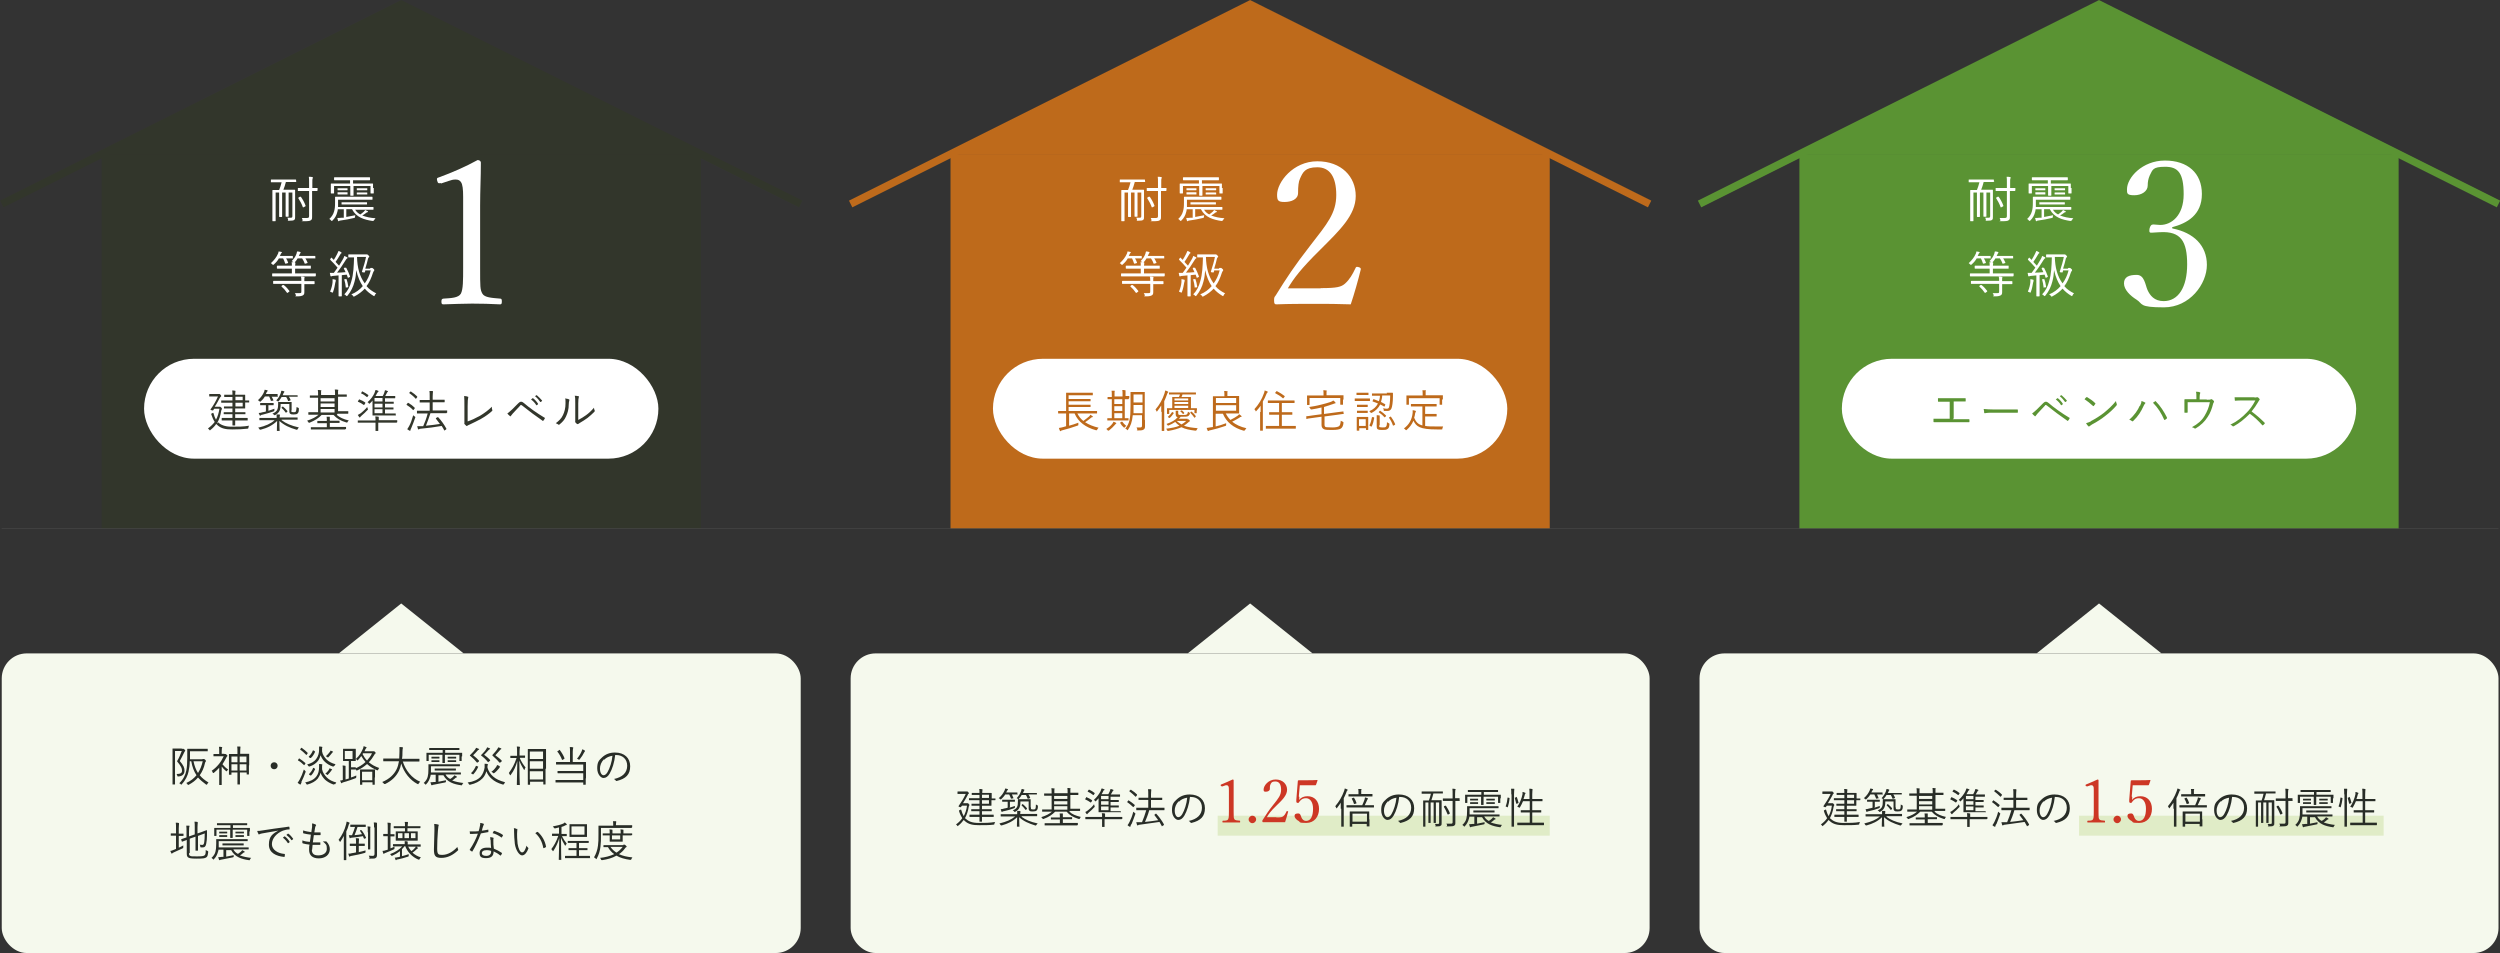
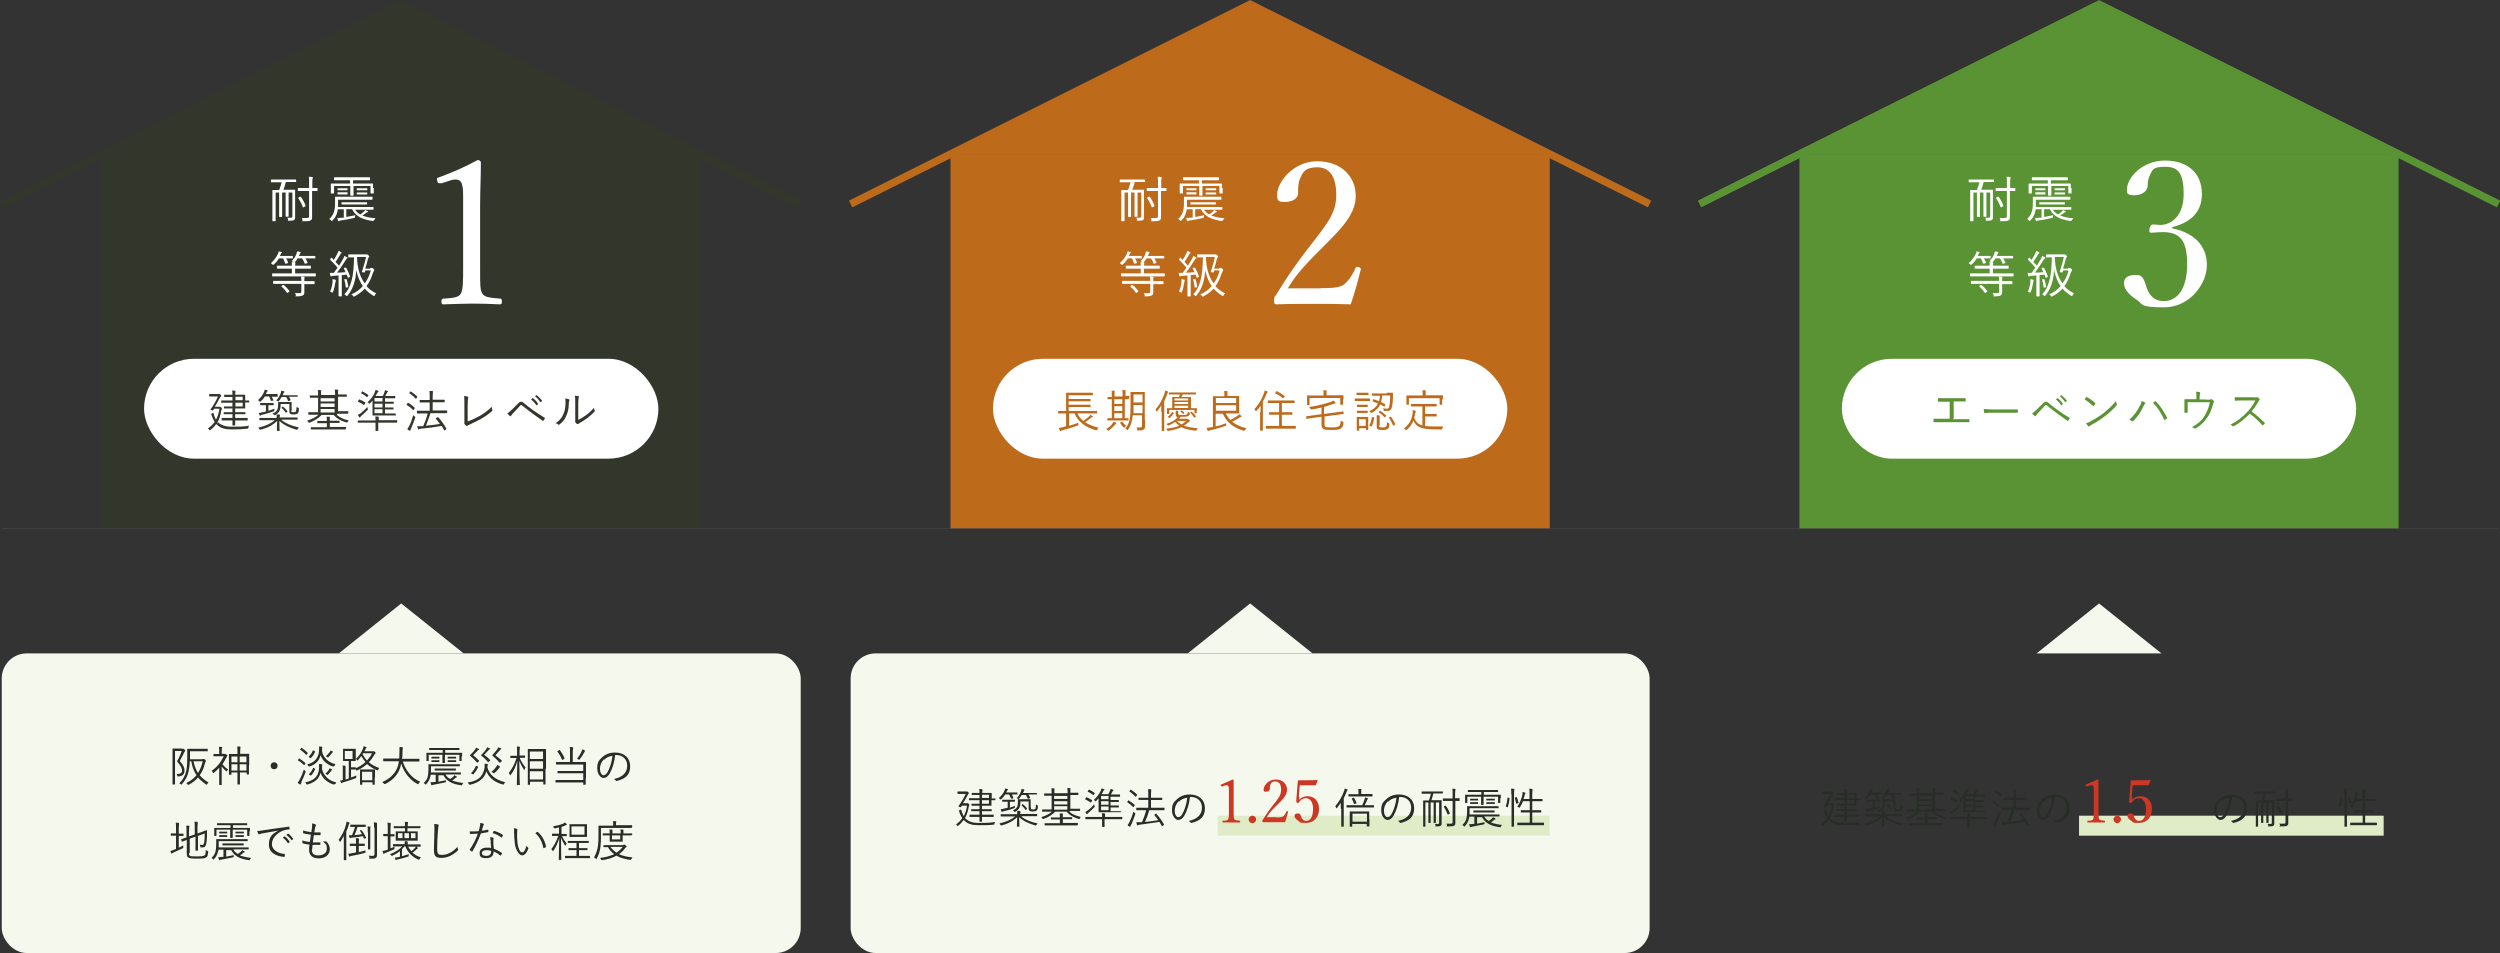
<svg xmlns="http://www.w3.org/2000/svg" version="1.1" viewBox="0 0 1001.3 381.7">
  <rect x="0" y="0" width="1001.3" height="381.7" fill="#333333" stroke="none" />
  <defs>
    <style>
      .cls-1 {
        stroke: #4d4d4d;
        stroke-width: .2px;
      }

      .cls-1, .cls-2, .cls-3, .cls-4 {
        fill: none;
        stroke-miterlimit: 10;
      }

      .cls-5 {
        fill: #f5f9ed;
      }

      .cls-6 {
        fill: #fff;
      }

      .cls-7 {
        fill: #be6a1b;
      }

      .cls-8 {
        fill: #282d27;
      }

      .cls-9 {
        fill: #5a9333;
      }

      .cls-2 {
        stroke: #32362b;
      }

      .cls-2, .cls-3, .cls-4 {
        stroke-width: 3px;
      }

      .cls-3 {
        stroke: #5a9333;
      }

      .cls-10 {
        fill: #cd3725;
      }

      .cls-11 {
        fill: #e0ecc7;
      }

      .cls-12 {
        fill: #32362b;
      }

      .cls-4 {
        stroke: #be6a1b;
      }
    </style>
  </defs>
  <g>
    <g id="_レイヤー_1" data-name="レイヤー_1">
      <g>
        <rect class="cls-12" x="40.7" y="61.7" width="240" height="150" />
        <polygon class="cls-12" points="160.7 1.7 40.7 61.7 280.7 61.7 160.7 1.7" />
        <g>
          <path class="cls-6" d="M119,72.8c0,.1,0,.1-.2.1s-.7,0-2.6,0h-1.7c-.3,1.1-.6,2.2-1,3.1h2.1c1.8,0,2.3,0,2.4,0,.2,0,.2,0,.2.2s0,.9,0,2.8v4.7c0,1.5,0,2.5,0,3.2s0,.9-.4,1.2c-.3.2-.6.3-1.9.3s-.4,0-.5-.3c0-.4-.2-.6-.3-.9.4,0,.9,0,1.4,0s.6-.2.6-.7v-9.4h-1.5v6.9c0,1.6,0,2.5,0,2.6s0,.2-.2.2h-.8c-.1,0-.2,0-.2-.2s0-1,0-2.6v-6.9h-1.4v7c0,1.6,0,2.5,0,2.6s0,.2-.2.2h-.8c-.1,0-.2,0-.2-.2s0-.9,0-2.6v-7h-1.4v8.6c0,1.8,0,2.6,0,2.7s0,.2-.2.2h-.9c-.1,0-.2,0-.2-.2s0-.8,0-2.7v-6.7c0-1.9,0-2.6,0-2.7s0-.2.2-.2.7,0,2.4,0h.1c.4-.9.7-2,1-3.1h-1.6c-1.9,0-2.5,0-2.6,0s-.1,0-.1-.1v-.8c0-.1,0-.2.1-.2s.7,0,2.6,0h4.6c1.9,0,2.5,0,2.6,0s.2,0,.2.2v.8ZM127.1,76.3c0,.1,0,.2-.1.2s-.6,0-2,0v7.1c0,1.1,0,2.2,0,3.2s-.1,1.1-.5,1.4c-.3.3-1,.4-2.8.4s-.4,0-.5-.3c0-.4-.2-.7-.3-1,.7,0,1.5,0,2.1,0s.8-.2.8-.8v-10h-2.1c-1.7,0-2.2,0-2.3,0s-.1,0-.1-.2v-.9c0-.1,0-.1.1-.1s.7,0,2.3,0h2.1v-2.1c0-1.2,0-1.8-.1-2.4.5,0,.9,0,1.3.1.2,0,.3,0,.3.2,0,.2,0,.3-.1.4-.1.2-.1.6-.1,1.7v2.1c1.4,0,1.9,0,2,0s.1,0,.1.1v.9ZM120.2,78.8c.2,0,.2,0,.3,0,.7,1,1.4,2.2,1.9,3.6,0,.1,0,.2-.2.3l-.6.3c-.2.1-.2.1-.3,0-.4-1.2-1.1-2.5-1.8-3.6-.1-.1,0-.2.1-.3l.5-.3Z" />
          <path class="cls-6" d="M142.2,83.9c.5.9,1.2,1.5,2.1,2,.5-.4,1-.7,1.4-1.1.2-.2.4-.5.6-.7.4.2.7.4,1,.5,0,0,.1.1.1.2s0,.1-.2.2c-.1,0-.3,0-.6.3-.4.3-.9.7-1.5,1,1.5.6,3.3,1,5.3,1.1-.2.2-.4.5-.6.8-.2.3-.2.3-.6.3-3.3-.5-6.5-1.4-8.2-4.7h-2.3v3.1c1.2-.2,2.5-.5,3.6-.7,0,.2-.1.4-.1.6,0,.4,0,.4-.4.5-1.7.4-3.6.8-5.3,1-.4,0-.5.1-.7.2,0,0-.1.1-.2.1s-.2,0-.2-.2c-.1-.4-.2-.8-.3-1.1.5,0,.9,0,1.7-.1h.9v-3.4h-2.4c0,.4-.1.8-.2,1.1-.3,1.3-.9,2.4-1.9,3.4-.1.1-.2.2-.3.2s-.1,0-.3-.2c-.2-.3-.5-.5-.7-.6,1-.9,1.6-1.9,1.9-3,.3-1.1.4-1.7.4-3.7s0-1.9,0-2,0-.2.2-.2.8,0,2.8,0h9c2,0,2.7,0,2.8,0s.2,0,.2.2v.8c0,.1,0,.2-.2.2s-.8,0-2.8,0h-10.8v1.7c0,.4,0,.8,0,1.2h11.2c2,0,2.7,0,2.8,0s.2,0,.2.2v.7c0,.1,0,.2-.2.2s-.8,0-2.8,0h-4.3ZM149.7,75.3c0,1.7,0,1.9,0,2s0,.2-.2.2h-.9c-.1,0-.2,0-.2-.2v-2.8h-6.8v1.8c0,1.3,0,1.8,0,1.9s0,.2-.2.2h-.9c-.1,0-.2,0-.2-.2s0-.6,0-1.9v-1.8h-6.5v2.8c0,.1,0,.2-.2.2h-.9c-.1,0-.2,0-.2-.2s0-.3,0-2v-.6c0-.6,0-.9,0-1s0-.2.2-.2.8,0,2.7,0h4.8v-1.3h-3.4c-2,0-2.7,0-2.8,0s-.2,0-.2-.2v-.8c0-.1,0-.2.2-.2s.8,0,2.8,0h8.4c2,0,2.7,0,2.8,0s.2,0,.2.2v.8c0,.1,0,.2-.2.2s-.8,0-2.8,0h-3.8v1.3h5.1c1.9,0,2.6,0,2.7,0s.2,0,.2.2,0,.4,0,.9v.7ZM139.2,76.1c0,.1,0,.1-.2.1s-.3,0-1.3,0h-1c-1,0-1.2,0-1.3,0s-.2,0-.2-.1v-.6c0-.1,0-.1.2-.1s.3,0,1.3,0h1c.9,0,1.2,0,1.3,0s.2,0,.2.1v.6ZM139.2,77.8c0,.1,0,.1-.2.1s-.3,0-1.3,0h-1c-1,0-1.2,0-1.3,0s-.2,0-.2-.2v-.6c0-.1,0-.1.2-.1s.3,0,1.3,0h1c.9,0,1.2,0,1.3,0s.2,0,.2.1v.6ZM147,81.8c0,.1,0,.1-.2.1s-.7,0-2.6,0h-4.6c-1.9,0-2.5,0-2.6,0s-.2,0-.2-.1v-.7c0-.1,0-.1.2-.1s.7,0,2.6,0h4.6c1.9,0,2.5,0,2.6,0s.2,0,.2.1v.7ZM147.1,76.1c0,.1,0,.1-.2.1s-.4,0-1.4,0h-1.1c-1,0-1.2,0-1.3,0s-.2,0-.2-.1v-.6c0-.1,0-.1.2-.1s.3,0,1.3,0h1.1c1,0,1.2,0,1.4,0s.2,0,.2.1v.6ZM147.1,77.8c0,.1,0,.1-.2.1s-.4,0-1.4,0h-1.1c-1,0-1.2,0-1.3,0s-.2,0-.2-.1v-.6c0-.1,0-.1.2-.1s.3,0,1.3,0h1.1c1,0,1.2,0,1.4,0s.2,0,.2.1v.6Z" />
          <path class="cls-6" d="M117.5,103.3c0,.1,0,.2-.2.2s-.6,0-2.1,0h-.6c.3.5.6,1,.8,1.7,0,.1,0,.2-.2.2l-.7.2c-.2,0-.2,0-.3-.1-.2-.7-.5-1.4-.8-2h-1.7c-.5.9-1.1,1.6-2,2.4-.1.1-.2.2-.3.2s-.1,0-.3-.2c-.2-.2-.4-.4-.6-.5,1.3-1.2,2.2-2.3,2.9-3.9,0-.2.2-.5.2-.8.4,0,.8.2,1.1.2.1,0,.2.1.2.2s0,.2-.2.3c-.1,0-.2.2-.3.5l-.3.6h2.9c1.5,0,2,0,2.1,0s.2,0,.2.2v.8ZM126.4,110.5c0,.1,0,.2-.1.2s-.7,0-2.6,0h-11.9c-1.9,0-2.5,0-2.6,0s-.2,0-.2-.2v-.8c0-.1,0-.2.2-.2s.7,0,2.6,0h5.1v-1.9h-3c-2,0-2.7,0-2.8,0s-.2,0-.2-.2v-.8c0-.1,0-.2.2-.2s.8,0,2.8,0h3c0-.6,0-1-.1-1.4.5,0,.9,0,1.3.1.1,0,.2,0,.2.2s0,.2,0,.3c0,.1-.1.4-.1.8h3.4c2,0,2.7,0,2.8,0s.1,0,.1.2v.8c0,.1,0,.2-.1.2s-.8,0-2.8,0h-3.4v1.9h5.6c1.9,0,2.5,0,2.6,0s.1,0,.1.2v.8ZM126,113.6c0,.1,0,.2-.2.2s-.8,0-2.7,0h-1.2v.7c0,.8,0,1.6,0,2.4s-.1,1.1-.6,1.4c-.4.2-.9.4-2.3.4s-.4,0-.5-.4c0-.3-.2-.6-.4-.9.7,0,1.2,0,1.9,0s.7-.2.7-.8v-2.9h-8.4c-1.9,0-2.6,0-2.7,0s-.2,0-.2-.2v-.8c0-.1,0-.2.2-.2s.8,0,2.7,0h8.4c0-.8,0-1.3-.2-1.7.5,0,.9,0,1.3.1.1,0,.2.1.2.2,0,.1,0,.2-.1.4,0,.2,0,.5,0,1.1h1.2c2,0,2.6,0,2.7,0s.2,0,.2.2v.8ZM113.4,114.2c.2-.1.2-.1.3,0,.9.7,1.5,1.4,2.2,2.3,0,.1,0,.2,0,.3l-.6.4c-.2.2-.3.2-.4,0-.6-.9-1.3-1.7-2.1-2.4-.1-.1-.1-.2,0-.3l.5-.4ZM126.4,103.3c0,.1,0,.2-.2.2s-.7,0-2.4,0h-1.5c.4.5.6,1.1.9,1.7,0,.1,0,.2-.2.2l-.7.2c-.2,0-.3,0-.3-.1-.2-.7-.6-1.4-1-2h-1.8c-.3.5-.6,1-1.1,1.5-.1.2-.2.2-.3.2s-.2,0-.3-.2c-.2-.2-.4-.3-.7-.4,1-1,1.6-1.9,2-3.1,0-.2.1-.4.2-.8.4,0,.9.1,1.2.2.1,0,.2.1.2.2s0,.2-.1.3-.2.2-.3.5l-.3.6h4c1.7,0,2.3,0,2.4,0s.2,0,.2.2v.8Z" />
          <path class="cls-6" d="M138.4,107.3c.2-.1.3-.1.3,0,.6,1.1,1.1,2.3,1.5,3.4,0,.2,0,.2-.2.3l-.4.2c-.2.1-.3.1-.3,0l-.4-1.2c-.7,0-1.3.2-2,.2v5.4c0,2.2,0,2.8,0,2.9s0,.2-.2.2h-.9c-.1,0-.2,0-.2-.2s0-.7,0-2.9v-5.3l-2.1.2c-.5,0-.6.1-.8.2-.1,0-.2,0-.2,0s-.1-.1-.2-.3c0-.3-.1-.6-.2-1.1.4,0,.8,0,1.3,0h.3c.5-.7,1-1.4,1.5-2.1-.9-1.1-1.9-2.1-2.9-3.1-.1-.1-.1-.1,0-.4l.3-.4c.1-.2.2-.2.3,0l.8.8c.5-.8.9-1.5,1.3-2.3.3-.7.5-1,.6-1.3.3.1.8.3,1,.5.2.1.2.2.2.3s0,.2-.2.2c-.1,0-.2.2-.3.4-.7,1.2-1.2,2-1.9,3,.5.5.9,1,1.4,1.5.5-.8,1-1.6,1.5-2.5.3-.5.5-.9.6-1.4.4.2.7.3,1.1.5.1,0,.2.2.2.3s0,.2-.2.2c-.2.1-.4.4-.7.9-1.1,1.8-2.2,3.4-3.3,4.8,1.1,0,2.2-.1,3.4-.2-.2-.5-.4-.9-.7-1.4,0-.1,0-.1.2-.3l.3-.2ZM134.5,112.5c0,.1-.1.3-.2.7-.2,1.1-.4,2.4-.9,3.7,0,.2-.1.3-.2.3s-.1,0-.3-.1c-.2-.1-.5-.2-.7-.3.6-1.4.9-2.7,1-3.8,0-.5,0-.8,0-1.2.4,0,.8.2,1,.2.2,0,.3.1.3.2s0,.2-.1.3ZM138.5,111.8c.2,0,.2,0,.3,0,.3.8.6,2,.7,3,0,.2,0,.2-.2.3h-.5c-.3.2-.3.2-.3,0-.1-1-.3-2.2-.6-3.1,0-.1,0-.2.2-.2h.4ZM148.4,107.3c.2,0,.3,0,.4,0,0,0,.1,0,.2,0s.2,0,.6.4c.3.2.3.4.3.5s0,.2-.1.3c-.1.1-.2.2-.4.7-.7,2.2-1.5,4-2.6,5.4,1,1.2,2.3,2.1,3.9,2.9-.3.2-.5.5-.6.8-.1.2-.2.3-.2.3s-.2,0-.3-.1c-1.3-.8-2.5-1.7-3.5-2.9-1.1,1.2-2.4,2.2-4.1,3.1-.2,0-.2.1-.3.1s-.2,0-.3-.3c-.2-.3-.4-.4-.7-.6,1.8-.7,3.4-1.9,4.6-3.3-1.1-1.6-2-3.7-2.6-6.4-.1,1.6-.3,3.2-.7,4.6-.5,2-1.4,3.9-2.8,5.6-.1.1-.2.2-.3.2s-.1,0-.3-.2c-.2-.2-.4-.4-.7-.5,1.4-1.4,2.3-3.2,2.8-5.2.9-2.9,1-6.2,1.1-9.6-1.5,0-2.1,0-2.1,0-.1,0-.2,0-.2-.2v-.8c0-.1,0-.2.2-.2s.7,0,2.4,0h4.2c.3,0,.4,0,.5,0,0,0,.1,0,.2,0,.1,0,.2,0,.6.4.3.3.3.4.3.5s0,.2-.2.3c-.1,0-.2.2-.3.5-.2,1-.6,2.4-1.1,4h1.9ZM146.3,108.4c0,.2-.1.4-.2.6,0,.2,0,.2-.3.1h-.5c-.3-.2-.4-.2-.3-.4.7-2.1,1.3-4.2,1.6-5.8h-3.6c.1,4.2,1,7.8,3.1,10.6,1.1-1.5,1.9-3.2,2.4-5.2h-2.2Z" />
        </g>
        <path class="cls-6" d="M176.5,73.3c-.8.2-1.1.2-1.4-.9-.2-1-.2-1.1.8-1.4,5.2-1.9,10.5-4.2,15.4-6.9.8,0,1.3.5,1.3,1,0,6.3-.3,10.9-.3,17.4v24.6c0,7.9,0,8.9.9,10.5.9,1.6,3.8,1.7,7.1,2,.6,0,.7.3.7,1.2s-.2,1.1-.7,1.1c-3.5-.2-7.8-.3-11.2-.3s-7.8.2-11.5.3c-.6,0-.8-.2-.8-1.1s.2-1.1.8-1.2c3.2-.2,6-.3,7-2,.9-1.8.9-5.2.9-10.5v-28.3c0-2.9-.2-5-.9-5.9-.4-.6-1-1-2.1-1s-1.7.2-2.9.6l-3,1Z" />
        <polyline class="cls-2" points="320.7 81.7 160.7 1.7 .7 81.7" />
        <rect class="cls-6" x="57.7" y="143.7" width="206" height="40" rx="20" ry="20" />
        <g>
          <path class="cls-12" d="M87.3,169.1c1,1,2.7,1.8,5.4,1.8s4.8,0,7.1-.4c-.2.2-.3.5-.3.8q0,.4-.4.4c-1.8.2-3.6.3-6.1.3s-4.4-.3-6-1.8c-.1-.1-.3-.3-.4-.4-.6.9-1.4,1.7-2.3,2.4-.1.1-.2.2-.2.2s-.1,0-.2-.2c-.2-.2-.4-.4-.6-.6,1.1-.8,2-1.7,2.7-2.6-.6-.9-1-1.9-1.4-3.1,0-.2,0-.2.2-.3l.4-.2c.2-.1.2-.1.3.1.3,1.1.6,1.9,1,2.6.7-1.2,1.1-2.7,1.4-4.4h-2.1l-.4.6c0,0,0,.1-.2.1s-.2,0-.5-.1q-.5-.2-.4-.3c1.3-1.8,2.2-3.4,3-5.2h-1.8c-1.1,0-1.5,0-1.6,0s-.1,0-.1-.1v-.7c0-.1,0-.2.1-.2s.4,0,1.6,0h1.9c.2,0,.4,0,.4,0,0,0,0,0,.1,0,.1,0,.2,0,.4.3.2.2.3.4.3.5s0,.2-.2.3c-.2.1-.3.5-.5.7-.5.9-1,2-1.9,3.3h1.5c.2,0,.3,0,.4,0,0,0,.1,0,.2,0,.1,0,.2,0,.5.3.2.3.3.4.3.5s0,.1-.1.3c-.1.1-.1.3-.2.5-.3,2-.8,3.5-1.6,4.9l.2.2ZM99.8,161.1c0,.1,0,.1-.1.1s-.9,0-1.5,0v.6c0,1.1,0,1.6,0,1.7s0,.1-.2.1-.7,0-2.4,0h-1.4v1.5h1.7c1.7,0,2.2,0,2.3,0s.1,0,.1.1v.6c0,.1,0,.1-.1.1s-.6,0-2.3,0h-1.7v1.5h2.4c1.8,0,2.4,0,2.5,0s.1,0,.1.2v.7c0,.1,0,.1-.1.1s-.7,0-2.5,0h-2.4c0,1.2,0,1.8,0,1.9,0,.1,0,.1-.1.1h-.8c-.1,0-.2,0-.2-.1s0-.6,0-1.9h-1.7c-1.8,0-2.4,0-2.5,0s-.1,0-.1-.1v-.7c0-.1,0-.2.1-.2s.7,0,2.5,0h1.7v-1.5h-1.1c-1.7,0-2.2,0-2.3,0s-.1,0-.1-.1v-.6c0-.1,0-.1.1-.1s.6,0,2.3,0h1.1v-1.5h-1.2c-1.5,0-2,0-2.1,0s-.1,0-.1-.1v-.6c0-.1,0-.1.1-.1s.6,0,2.1,0h1.2v-1.5h-1.9c-1.8,0-2.4,0-2.5,0s-.1,0-.1-.1v-.7c0-.1,0-.1.1-.1s.7,0,2.5,0h1.9v-1.4h-1c-1.6,0-2.1,0-2.2,0s-.1,0-.1-.1v-.7c0-.1,0-.1.1-.1s.6,0,2.2,0h1c0-.8,0-1.2-.1-1.7.5,0,.8,0,1.1.1.1,0,.2,0,.2.1s0,.2,0,.3c0,.1-.1.4-.1,1.2h1.4c1.7,0,2.3,0,2.4,0,.1,0,.2,0,.2.1s0,.6,0,1.7v.5c.6,0,1.4,0,1.5,0s.1,0,.1.1v.7ZM97.2,158.9h-2.9v1.4h2.9v-1.4ZM97.2,161.3h-2.9v1.5h2.9v-1.5Z" />
          <path class="cls-12" d="M111.3,158.8c0,.1,0,.1-.1.1s-.5,0-1.9,0h-.5c.3.4.5.9.7,1.4,0,.1,0,.2-.2.2h-.5c-.2.2-.3.2-.3,0-.2-.5-.4-1.2-.7-1.7h-1.7c-.4.7-.9,1.3-1.6,1.9-.1.1-.2.2-.3.2s-.1,0-.3-.2c-.2-.2-.4-.3-.6-.4,1.2-1.1,2-2.2,2.5-3.4,0-.2.2-.5.2-.8.4,0,.8.2,1,.2.1,0,.2,0,.2.2s0,.2-.1.2c0,0-.2.2-.3.4-.1.2-.2.5-.3.7h2.7c1.4,0,1.8,0,1.9,0s.1,0,.1.1v.7ZM112.8,168.3c1.7,1.3,3.8,2.2,6.9,2.9-.2.2-.3.4-.5.7-.2.3-.2.3-.5.2-2.8-.8-4.9-1.8-6.8-3.5,0,2.2.1,3.6.1,3.9s0,.1-.1.1h-.9c-.1,0-.1,0-.1-.1,0-.3,0-1.7.1-3.9-1.9,1.8-3.9,2.8-6.6,3.5-.3,0-.4,0-.5-.2-.1-.2-.3-.5-.5-.6,3-.7,5-1.6,6.6-3h-3.6c-1.7,0-2.3,0-2.4,0s-.1,0-.1-.1v-.7c0-.1,0-.1.1-.1s.7,0,2.4,0h4.4c0-.6,0-.9,0-1.4.4,0,.8,0,1.1,0,.1,0,.2,0,.2.2s0,.2,0,.3c0,.1-.1.3-.1.7h0c0,0,4.7,0,4.7,0,1.7,0,2.3,0,2.4,0s.1,0,.1.1v.7c0,.1,0,.1-.1.1s-.7,0-2.4,0h-3.9ZM107.6,164.5c.7-.2,1.4-.5,2.3-.8,0,.2,0,.4,0,.6q0,.4-.4.5c-1.4.5-2.9.9-4.4,1.3-.4,0-.6.2-.7.3,0,0-.1.1-.2.1s-.1,0-.2-.2c-.1-.3-.3-.6-.4-.9.5,0,1-.1,1.6-.3.4,0,.9-.2,1.3-.3v-2.5h-.5c-1.3,0-1.6,0-1.7,0s-.1,0-.1-.1v-.7c0-.1,0-.1.1-.1s.5,0,1.7,0h1.8c1.3,0,1.6,0,1.7,0s.1,0,.1.1v.7c0,.1,0,.1-.1.1s-.5,0-1.7,0h-.3v2.2ZM116.7,164.4c0,.5,0,.6.2.6.1,0,.3.1.7.1s.7,0,.9-.3c.1-.2.2-.6.3-1.8.2.1.3.2.6.3.3.1.3.1.3.5,0,.9-.1,1.4-.5,1.8-.3.3-.8.4-1.5.4s-1,0-1.3-.2c-.3-.1-.5-.4-.5-1v-3h-3.5c0,2.5-.5,3.4-2.1,4.4-.1,0-.2.1-.3.1s-.1,0-.3-.2c-.2-.2-.4-.3-.6-.4,1.9-.9,2.3-1.6,2.3-4s0-.5,0-.6,0-.1.1-.1.5,0,1.7,0h1.8c1.3,0,1.6,0,1.7,0s.1,0,.1.1,0,.5,0,1.4v1.8ZM119.3,158.8c0,.1,0,.1-.1.1s-.6,0-2.3,0h-1.2c.3.4.5.8.7,1.3,0,.1,0,.2-.2.2l-.5.2c-.2,0-.2,0-.3,0-.2-.5-.4-1.1-.8-1.6h-1.8c-.3.5-.7,1.1-1.1,1.6-.1.1-.2.2-.3.2s-.1,0-.2-.1c-.2-.2-.4-.3-.6-.3.9-.9,1.5-1.9,1.9-3.1,0-.3.1-.5.2-.8.4,0,.7.1,1,.2.1,0,.2,0,.2.2s0,.1-.1.2c-.1.1-.1.2-.3.5,0,.2-.2.5-.3.7h3.6c1.6,0,2.2,0,2.3,0s.1,0,.1.1v.7ZM113.1,162.9c.1-.1.2-.1.3,0,.6.5,1.2,1.1,1.7,1.7,0,.1,0,.1,0,.3l-.4.3c-.2.1-.2.2-.3,0-.5-.7-1-1.3-1.6-1.8-.1,0-.1-.1,0-.2l.3-.3Z" />
          <path class="cls-12" d="M134.9,166.2c1.2,1,2.6,1.7,4.8,2.2-.2.2-.4.4-.5.6-.1.3-.2.3-.5.2-2.4-.7-3.8-1.6-5.1-3h-4.8c-1.1,1.2-2.6,2.2-4.8,3.1-.3.1-.3.1-.5-.2-.1-.2-.3-.4-.5-.6,2.1-.7,3.6-1.5,4.6-2.4h-1.7c-1.7,0-2.2,0-2.3,0s-.1,0-.1-.2v-.7c0-.1,0-.1.1-.1s.6,0,2.3,0h1.5v-5.8h-.7c-1.8,0-2.4,0-2.5,0s-.1,0-.1-.1v-.7c0-.1,0-.1.1-.1s.7,0,2.5,0h.7c0-1.1,0-1.7-.1-2.2.4,0,.8,0,1.2.1.1,0,.2,0,.2.1,0,.1,0,.2-.1.3,0,.2,0,.6,0,1.5h0c0,0,5.6,0,5.6,0h0c0-1.1,0-1.7-.1-2.2.4,0,.8,0,1.2.1.1,0,.2,0,.2.1,0,.1,0,.2-.1.3,0,.2,0,.6,0,1.5h0c0,0,.9,0,.9,0,1.8,0,2.4,0,2.5,0s.1,0,.1.1v.7c0,.1,0,.1-.1.1s-.7,0-2.5,0h-.9v5.8h1.7c1.7,0,2.2,0,2.3,0s.1,0,.1.1v.7c0,.1,0,.2-.1.2s-.6,0-2.3,0h-1.9ZM138.3,171.9c0,.1,0,.1-.1.1s-.7,0-2.5,0h-8.6c-1.8,0-2.4,0-2.5,0s-.1,0-.1-.1v-.7c0-.1,0-.1.1-.1s.7,0,2.5,0h3.8v-1.6h-1.4c-1.7,0-2.2,0-2.3,0s-.1,0-.1-.1v-.7c0-.1,0-.1.1-.1s.6,0,2.3,0h1.4c0-.8,0-1.3-.1-1.7.5,0,.8,0,1.1,0,.1,0,.2,0,.2.1s0,.1,0,.3c0,.1,0,.5,0,1v.2h1.5c1.7,0,2.2,0,2.3,0s.1,0,.1.1v.7c0,.1,0,.1-.1.1s-.7,0-2.3,0h-1.5v1.6h3.9c1.8,0,2.4,0,2.5,0s.1,0,.1.1v.7ZM134,159.5h-5.6v1.3h5.6v-1.3ZM134,161.6h-5.6v1.4h5.6v-1.4ZM134,163.8h-5.6v1.4h5.6v-1.4Z" />
          <path class="cls-12" d="M158.9,169.2c0,.1,0,.1-.1.1s-.7,0-2.4,0h-4.9v1.1c0,1.5,0,2,0,2.1s0,.1-.1.1h-.9c-.1,0-.1,0-.1-.1s0-.6,0-2.1v-1.1h-4.6c-1.7,0-2.3,0-2.4,0s-.1,0-.1-.1v-.7c0-.1,0-.1.1-.1s.7,0,2.4,0h4.6c0-.7,0-1.1-.1-1.6.5,0,.8,0,1.2.1.1,0,.2,0,.2.1s0,.2,0,.3c0,.1,0,.4,0,1h4.9c1.7,0,2.3,0,2.4,0s.1,0,.1.1v.7ZM143.8,160c0-.1.1-.1.2,0,.8.3,1.6.7,2.3,1.2,0,0,0,.1,0,.3l-.3.5c-.2.2-.2.3-.3.2-.7-.5-1.5-1-2.3-1.3-.1,0-.1-.1,0-.3l.3-.4ZM147.2,164.2c-.8.9-1.7,1.7-2.3,2.2-.3.3-.5.5-.6.6,0,.1-.1.2-.2.2s-.1,0-.2-.1c-.2-.3-.4-.6-.6-.9.4-.2.8-.5,1.2-.7.8-.7,1.8-1.5,2.6-2.5,0,.2.1.5.2.7.1.3.1.4-.1.6ZM144.9,156.8c0-.1.1-.1.3,0,.8.4,1.5.8,2.3,1.4,0,0,.1.1,0,.3l-.3.4c-.1.2-.2.2-.3.1-.7-.6-1.4-1.1-2.2-1.4-.1,0-.1,0,0-.3l.3-.4ZM158.6,166.3c0,.1,0,.1-.1.1s-.7,0-2.4,0h-4.4c-1.7,0-2.3,0-2.4,0s-.1,0-.1-.1,0-.7,0-2.1v-3.8c-.3.4-.6.8-1,1.1-.1.1-.2.2-.3.2s-.1,0-.2-.2c-.1-.2-.3-.3-.5-.4,1.4-1.2,2.3-2.6,2.8-3.7.1-.3.3-.8.4-1.2.4,0,.7.2,1,.3.1,0,.2.1.2.2s0,.2-.2.3c-.1,0-.3.4-.5.7-.1.3-.3.6-.5.9h2.9c.3-.5.5-1,.6-1.3.1-.3.2-.6.3-1,.4,0,.7.2,1,.3.1,0,.2.1.2.2,0,.1,0,.1-.2.2,0,0-.2.2-.2.3-.2.3-.5.9-.7,1.3h1.6c1.6,0,2.2,0,2.3,0s.1,0,.1.1v.6c0,.1,0,.2-.1.2s-.6,0-2.3,0h-1.7v1.4h1.2c1.6,0,2.1,0,2.2,0s.1,0,.1.1v.6c0,.1,0,.1-.1.1s-.6,0-2.2,0h-1.2v1.5h1.1c1.6,0,2.1,0,2.2,0,.1,0,.1,0,.1.1v.6c0,.1,0,.1-.1.1s-.6,0-2.2,0h-1.1v1.6h1.8c1.7,0,2.3,0,2.4,0s.1,0,.1.1v.6ZM153.2,159.4h-3.2v1.4h3.2v-1.4ZM153.2,161.7h-3.2v1.5h3.2v-1.5ZM153.2,163.9h-3.2v1.6h3.2v-1.6Z" />
          <path class="cls-12" d="M163.3,161.4c.1-.1.2-.1.3,0,.9.5,1.7,1.1,2.5,1.9,0,0,0,.1,0,.3l-.4.5c-.2.2-.2.2-.3.1-.7-.8-1.7-1.5-2.5-2-.1,0-.1-.1,0-.3l.4-.5ZM164.7,171.5c-.2.4-.3.6-.3.8,0,.1,0,.2-.1.2s-.1,0-.3,0c-.3-.2-.5-.3-.9-.6.3-.4.5-.8.8-1.3.6-1.1,1.1-2.5,1.6-4.3.2.2.4.4.6.5.3.2.3.2.2.5-.5,1.5-1.1,3-1.6,4.2ZM164.4,156.9c.1-.1.2-.2.3,0,.8.5,1.7,1.2,2.4,1.9,0,.1,0,.2,0,.3l-.4.5c-.1.2-.2.2-.3,0-.7-.8-1.7-1.6-2.4-2.1-.1,0-.1-.1,0-.3l.4-.4ZM178.9,165.3c0,.1,0,.2-.1.2s-.7,0-2.6,0h-3.8c-.6,1.9-1.2,3.5-1.8,5,2-.2,3.7-.4,5.6-.7-.5-.7-1.1-1.4-1.6-2.1-.1-.1,0-.2.1-.3l.5-.3c.1,0,.2,0,.3,0,1.3,1.4,2.3,2.8,3.3,4.6,0,.1,0,.1-.1.3l-.5.3c-.2.2-.3.2-.3,0-.3-.6-.6-1.1-1-1.7-2.8.5-5.3.8-8.3,1.1-.5,0-.6.1-.7.2-.1,0-.2.1-.3.1s-.2-.1-.2-.2c-.1-.4-.2-.8-.3-1.1.7,0,1.3,0,1.8,0h.6c.7-1.6,1.3-3.2,1.8-5.1h-1.6c-1.8,0-2.4,0-2.6,0s-.1,0-.1-.2v-.8c0-.1,0-.1.1-.1s.7,0,2.6,0h2.4v-3.3h-1.5c-1.8,0-2.3,0-2.4,0s-.1,0-.1-.1v-.8c0-.1,0-.1.1-.1s.7,0,2.4,0h1.5v-1.3c0-1.2,0-1.7-.1-2.3.5,0,.8,0,1.2,0,.1,0,.2,0,.2.2,0,.1,0,.2,0,.3,0,.2-.1.6-.1,1.7v1.3h2.3c1.8,0,2.4,0,2.4,0s.1,0,.1.1v.8c0,.1,0,.1-.1.1s-.7,0-2.4,0h-2.3v3.3h3.1c1.8,0,2.4,0,2.6,0s.1,0,.1.1v.8Z" />
          <path class="cls-12" d="M187.3,168.8c1.7-.6,3.2-1.3,5-2.3,1.8-1.1,3.3-2.2,4.7-3.6,0,.5,0,1,.2,1.3,0,.2,0,.3-.1.4-1.3,1.2-2.9,2.3-4.5,3.2-1.4.8-2.8,1.4-4.4,2.2-.4.2-.8.3-1,.5-.2.2-.3.2-.5,0-.2-.2-.5-.5-.7-.7-.1-.1,0-.3,0-.4,0-.2,0-.4,0-.9v-5.8c0-1.8,0-3-.1-4.1.6,0,1.3.2,1.5.3.2,0,.2.2.1.5-.1.3-.2,1.2-.2,3.3v6.2Z" />
          <path class="cls-12" d="M205,164.1c.6-.6,1.6-1.6,2.6-2.6.4-.4.7-.6,1.1-.6s.6.1,1.1.5c2.3,2,5.3,4.1,8.3,5.9.2,0,.2.2.1.3-.2.4-.4.7-.6.9,0,.1-.2.2-.3,0-2.9-2-5.6-4-8.2-6.1-.1,0-.2-.2-.4-.2s-.3,0-.3.2c-.8.8-1.8,1.9-3,3.2-.4.5-.6.7-.8,1-.1.2-.3.2-.4,0-.3-.2-.7-.6-1-1,.4-.3,1.2-.9,1.9-1.6ZM213.3,159.5c0,0,.1,0,.2,0,.7.5,1.5,1.4,2,2.2,0,0,0,.1,0,.2l-.5.4c0,0-.2,0-.2,0-.5-.9-1.3-1.7-2.1-2.3l.6-.5ZM214.8,158.3c0,0,.1,0,.2,0,.7.6,1.5,1.4,2.1,2.1,0,0,0,.1,0,.2l-.5.4c0,0-.1,0-.2,0-.5-.7-1.2-1.6-2.1-2.3l.6-.5Z" />
          <path class="cls-12" d="M227.9,160c.2,0,.2.2.1.5-.1.3-.2.7-.2,1.4,0,2.1-.5,3.6-1.1,4.9-.6,1.4-1.5,2.3-2.6,3.2-.2.2-.4.2-.5,0-.3-.2-.6-.3-1-.5,1.2-.9,2.3-1.9,2.9-3.3.6-1.3,1-2.7,1-4.7s0-1.3-.2-1.9c.6,0,1.2.2,1.5.3ZM231.6,168.2c1.2-.6,2.1-1.2,3.1-1.9,1-.7,2.1-1.7,3.2-3,0,.4.1.8.3,1.1,0,.2,0,.3-.1.5-.9.9-1.9,1.8-2.8,2.5-1,.7-2,1.4-3.1,2-.3.2-.5.3-.6.4-.2.1-.3.1-.5,0-.3-.2-.5-.5-.7-.7-.1-.2,0-.3,0-.5,0-.2,0-.6,0-1.8v-5.1c0-1.7,0-2.6-.2-3.2.5,0,1.2.1,1.5.2.3,0,.2.3.1.5-.1.3-.2.9-.2,2.4v6.4Z" />
        </g>
        <rect class="cls-7" x="380.7" y="61.7" width="240" height="150" />
        <polygon class="cls-7" points="500.7 1.7 380.7 61.7 620.7 61.7 500.7 1.7" />
        <g>
          <path class="cls-6" d="M459,72.8c0,.1,0,.1-.2.1s-.7,0-2.6,0h-1.7c-.3,1.1-.6,2.2-1,3.1h2.1c1.8,0,2.3,0,2.4,0,.2,0,.2,0,.2.2s0,.9,0,2.8v4.7c0,1.5,0,2.5,0,3.2s0,.9-.4,1.2c-.3.2-.6.3-1.9.3s-.4,0-.5-.3c0-.4-.2-.6-.3-.9.4,0,.9,0,1.4,0s.6-.2.6-.7v-9.4h-1.5v6.9c0,1.6,0,2.5,0,2.6s0,.2-.2.2h-.8c-.1,0-.2,0-.2-.2s0-1,0-2.6v-6.9h-1.4v7c0,1.6,0,2.5,0,2.6s0,.2-.2.2h-.8c-.1,0-.2,0-.2-.2s0-.9,0-2.6v-7h-1.4v8.6c0,1.8,0,2.6,0,2.7s0,.2-.2.2h-.9c-.1,0-.2,0-.2-.2s0-.8,0-2.7v-6.7c0-1.9,0-2.6,0-2.7s0-.2.2-.2.7,0,2.4,0h.1c.4-.9.7-2,1-3.1h-1.6c-1.9,0-2.5,0-2.6,0s-.1,0-.1-.1v-.8c0-.1,0-.2.1-.2s.7,0,2.6,0h4.6c1.9,0,2.5,0,2.6,0s.2,0,.2.2v.8ZM467.1,76.3c0,.1,0,.2-.1.2s-.6,0-2,0v7.1c0,1.1,0,2.2,0,3.2s-.1,1.1-.5,1.4c-.3.3-1,.4-2.8.4s-.4,0-.5-.3c0-.4-.2-.7-.3-1,.7,0,1.5,0,2.1,0s.8-.2.8-.8v-10h-2.1c-1.7,0-2.2,0-2.3,0s-.1,0-.1-.2v-.9c0-.1,0-.1.1-.1s.7,0,2.3,0h2.1v-2.1c0-1.2,0-1.8-.1-2.4.5,0,.9,0,1.3.1.2,0,.3,0,.3.2,0,.2,0,.3-.1.4-.1.2-.1.6-.1,1.7v2.1c1.4,0,1.9,0,2,0s.1,0,.1.1v.9ZM460.2,78.8c.2,0,.2,0,.3,0,.7,1,1.4,2.2,1.9,3.6,0,.1,0,.2-.2.3l-.6.3c-.2.1-.2.1-.3,0-.4-1.2-1.1-2.5-1.8-3.6-.1-.1,0-.2.1-.3l.5-.3Z" />
          <path class="cls-6" d="M482.2,83.9c.5.9,1.2,1.5,2.1,2,.5-.4,1-.7,1.4-1.1.2-.2.4-.5.6-.7.4.2.7.4,1,.5,0,0,.1.1.1.2s0,.1-.2.2c-.1,0-.3,0-.6.3-.4.3-.9.7-1.5,1,1.5.6,3.3,1,5.3,1.1-.2.2-.4.5-.6.8-.2.3-.2.3-.6.3-3.3-.5-6.5-1.4-8.2-4.7h-2.3v3.1c1.2-.2,2.5-.5,3.6-.7,0,.2-.1.4-.1.6,0,.4,0,.4-.4.5-1.7.4-3.6.8-5.3,1-.4,0-.5.1-.7.2,0,0-.1.1-.2.1s-.2,0-.2-.2c-.1-.4-.2-.8-.3-1.1.5,0,.9,0,1.7-.1h.9v-3.4h-2.4c0,.4-.1.8-.2,1.1-.3,1.3-.9,2.4-1.9,3.4-.1.1-.2.2-.3.2s-.1,0-.3-.2c-.2-.3-.5-.5-.7-.6,1-.9,1.6-1.9,1.9-3,.3-1.1.4-1.7.4-3.7s0-1.9,0-2,0-.2.2-.2.8,0,2.8,0h9c2,0,2.7,0,2.8,0s.2,0,.2.2v.8c0,.1,0,.2-.2.2s-.8,0-2.8,0h-10.8v1.7c0,.4,0,.8,0,1.2h11.2c2,0,2.7,0,2.8,0s.2,0,.2.2v.7c0,.1,0,.2-.2.2s-.8,0-2.8,0h-4.3ZM489.7,75.3c0,1.7,0,1.9,0,2s0,.2-.2.2h-.9c-.1,0-.2,0-.2-.2v-2.8h-6.8v1.8c0,1.3,0,1.8,0,1.9s0,.2-.2.2h-.9c-.1,0-.2,0-.2-.2s0-.6,0-1.9v-1.8h-6.5v2.8c0,.1,0,.2-.2.2h-.9c-.1,0-.2,0-.2-.2s0-.3,0-2v-.6c0-.6,0-.9,0-1s0-.2.2-.2.8,0,2.7,0h4.8v-1.3h-3.4c-2,0-2.7,0-2.8,0s-.2,0-.2-.2v-.8c0-.1,0-.2.2-.2s.8,0,2.8,0h8.4c2,0,2.7,0,2.8,0s.2,0,.2.2v.8c0,.1,0,.2-.2.2s-.8,0-2.8,0h-3.8v1.3h5.1c1.9,0,2.6,0,2.7,0s.2,0,.2.2,0,.4,0,.9v.7ZM479.2,76.1c0,.1,0,.1-.2.1s-.3,0-1.3,0h-1c-1,0-1.2,0-1.3,0s-.2,0-.2-.1v-.6c0-.1,0-.1.2-.1s.3,0,1.3,0h1c.9,0,1.2,0,1.3,0s.2,0,.2.1v.6ZM479.2,77.8c0,.1,0,.1-.2.1s-.3,0-1.3,0h-1c-1,0-1.2,0-1.3,0s-.2,0-.2-.2v-.6c0-.1,0-.1.2-.1s.3,0,1.3,0h1c.9,0,1.2,0,1.3,0s.2,0,.2.1v.6ZM487,81.8c0,.1,0,.1-.2.1s-.7,0-2.6,0h-4.6c-1.9,0-2.5,0-2.6,0s-.2,0-.2-.1v-.7c0-.1,0-.1.2-.1s.7,0,2.6,0h4.6c1.9,0,2.5,0,2.6,0s.2,0,.2.1v.7ZM487.1,76.1c0,.1,0,.1-.2.1s-.4,0-1.4,0h-1.1c-1,0-1.2,0-1.3,0s-.2,0-.2-.1v-.6c0-.1,0-.1.2-.1s.3,0,1.3,0h1.1c1,0,1.2,0,1.4,0s.2,0,.2.1v.6ZM487.1,77.8c0,.1,0,.1-.2.1s-.4,0-1.4,0h-1.1c-1,0-1.2,0-1.3,0s-.2,0-.2-.1v-.6c0-.1,0-.1.2-.1s.3,0,1.3,0h1.1c1,0,1.2,0,1.4,0s.2,0,.2.1v.6Z" />
          <path class="cls-6" d="M457.5,103.3c0,.1,0,.2-.2.2s-.6,0-2.1,0h-.6c.3.5.6,1,.8,1.7,0,.1,0,.2-.2.2l-.7.2c-.2,0-.2,0-.3-.1-.2-.7-.5-1.4-.8-2h-1.7c-.5.9-1.1,1.6-2,2.4-.1.1-.2.2-.3.2s-.1,0-.3-.2c-.2-.2-.4-.4-.6-.5,1.3-1.2,2.2-2.3,2.9-3.9,0-.2.2-.5.2-.8.4,0,.8.2,1.1.2.1,0,.2.1.2.2s0,.2-.2.3c-.1,0-.2.2-.3.5l-.3.6h2.9c1.5,0,2,0,2.1,0s.2,0,.2.2v.8ZM466.4,110.5c0,.1,0,.2-.1.2s-.7,0-2.6,0h-11.9c-1.9,0-2.5,0-2.6,0s-.2,0-.2-.2v-.8c0-.1,0-.2.2-.2s.7,0,2.6,0h5.1v-1.9h-3c-2,0-2.7,0-2.8,0s-.2,0-.2-.2v-.8c0-.1,0-.2.2-.2s.8,0,2.8,0h3c0-.6,0-1-.1-1.4.5,0,.9,0,1.3.1.1,0,.2,0,.2.2s0,.2,0,.3c0,.1-.1.4-.1.8h3.4c2,0,2.7,0,2.8,0s.1,0,.1.2v.8c0,.1,0,.2-.1.2s-.8,0-2.8,0h-3.4v1.9h5.6c1.9,0,2.5,0,2.6,0s.1,0,.1.2v.8ZM466,113.6c0,.1,0,.2-.2.2s-.8,0-2.7,0h-1.2v.7c0,.8,0,1.6,0,2.4s-.1,1.1-.6,1.4c-.4.2-.9.4-2.3.4s-.4,0-.5-.4c0-.3-.2-.6-.4-.9.7,0,1.2,0,1.9,0s.7-.2.7-.8v-2.9h-8.4c-1.9,0-2.6,0-2.7,0s-.2,0-.2-.2v-.8c0-.1,0-.2.2-.2s.8,0,2.7,0h8.4c0-.8,0-1.3-.2-1.7.5,0,.9,0,1.3.1.1,0,.2.1.2.2,0,.1,0,.2-.1.4,0,.2,0,.5,0,1.1h1.2c2,0,2.6,0,2.7,0s.2,0,.2.2v.8ZM453.4,114.2c.2-.1.2-.1.3,0,.9.7,1.5,1.4,2.2,2.3,0,.1,0,.2,0,.3l-.6.4c-.2.2-.3.2-.4,0-.6-.9-1.3-1.7-2.1-2.4-.1-.1-.1-.2,0-.3l.5-.4ZM466.4,103.3c0,.1,0,.2-.2.2s-.7,0-2.4,0h-1.5c.4.5.6,1.1.9,1.7,0,.1,0,.2-.2.2l-.7.2c-.2,0-.3,0-.3-.1-.2-.7-.6-1.4-1-2h-1.8c-.3.5-.6,1-1.1,1.5-.1.2-.2.2-.3.2s-.2,0-.3-.2c-.2-.2-.4-.3-.7-.4,1-1,1.6-1.9,2-3.1,0-.2.1-.4.2-.8.4,0,.9.1,1.2.2.1,0,.2.1.2.2s0,.2-.1.3-.2.2-.3.5l-.3.6h4c1.7,0,2.3,0,2.4,0s.2,0,.2.2v.8Z" />
          <path class="cls-6" d="M478.4,107.3c.2-.1.3-.1.3,0,.6,1.1,1.1,2.3,1.5,3.4,0,.2,0,.2-.2.3l-.4.2c-.2.1-.3.1-.3,0l-.4-1.2c-.7,0-1.3.2-2,.2v5.4c0,2.2,0,2.8,0,2.9s0,.2-.2.2h-.9c-.1,0-.2,0-.2-.2s0-.7,0-2.9v-5.3l-2.1.2c-.5,0-.6.1-.8.2-.1,0-.2,0-.2,0s-.1-.1-.2-.3c0-.3-.1-.6-.2-1.1.4,0,.8,0,1.3,0h.3c.5-.7,1-1.4,1.5-2.1-.9-1.1-1.9-2.1-2.9-3.1-.1-.1-.1-.1,0-.4l.3-.4c.1-.2.2-.2.3,0l.8.8c.5-.8.9-1.5,1.3-2.3.3-.7.5-1,.6-1.3.3.1.8.3,1,.5.2.1.2.2.2.3s0,.2-.2.2c-.1,0-.2.2-.3.4-.7,1.2-1.2,2-1.9,3,.5.5.9,1,1.4,1.5.5-.8,1-1.6,1.5-2.5.3-.5.5-.9.6-1.4.4.2.7.3,1.1.5.1,0,.2.2.2.3s0,.2-.2.2c-.2.1-.4.4-.7.9-1.1,1.8-2.2,3.4-3.3,4.8,1.1,0,2.2-.1,3.4-.2-.2-.5-.4-.9-.7-1.4,0-.1,0-.1.2-.3l.3-.2ZM474.5,112.5c0,.1-.1.3-.2.7-.2,1.1-.4,2.4-.9,3.7,0,.2-.1.3-.2.3s-.1,0-.3-.1c-.2-.1-.5-.2-.7-.3.6-1.4.9-2.7,1-3.8,0-.5,0-.8,0-1.2.4,0,.8.2,1,.2.2,0,.3.1.3.2s0,.2-.1.3ZM478.5,111.8c.2,0,.2,0,.3,0,.3.8.6,2,.7,3,0,.2,0,.2-.2.3h-.5c-.3.2-.3.2-.3,0-.1-1-.3-2.2-.6-3.1,0-.1,0-.2.2-.2h.4ZM488.4,107.3c.2,0,.3,0,.4,0,0,0,.1,0,.2,0s.2,0,.6.4c.3.2.3.4.3.5s0,.2-.1.3c-.1.1-.2.2-.4.7-.7,2.2-1.5,4-2.6,5.4,1,1.2,2.3,2.1,3.9,2.9-.3.2-.5.5-.6.8-.1.2-.2.3-.2.3s-.2,0-.3-.1c-1.3-.8-2.5-1.7-3.5-2.9-1.1,1.2-2.4,2.2-4.1,3.1-.2,0-.2.1-.3.1s-.2,0-.3-.3c-.2-.3-.4-.4-.7-.6,1.8-.7,3.4-1.9,4.6-3.3-1.1-1.6-2-3.7-2.6-6.4-.1,1.6-.3,3.2-.7,4.6-.5,2-1.4,3.9-2.8,5.6-.1.1-.2.2-.3.2s-.1,0-.3-.2c-.2-.2-.4-.4-.7-.5,1.4-1.4,2.3-3.2,2.8-5.2.9-2.9,1-6.2,1.1-9.6-1.5,0-2.1,0-2.1,0-.1,0-.2,0-.2-.2v-.8c0-.1,0-.2.2-.2s.7,0,2.4,0h4.2c.3,0,.4,0,.5,0,0,0,.1,0,.2,0,.1,0,.2,0,.6.4.3.3.3.4.3.5s0,.2-.2.3c-.1,0-.2.2-.3.5-.2,1-.6,2.4-1.1,4h1.9ZM486.3,108.4c0,.2-.1.4-.2.6,0,.2,0,.2-.3.1h-.5c-.3-.2-.4-.2-.3-.4.7-2.1,1.3-4.2,1.6-5.8h-3.6c.1,4.2,1,7.8,3.1,10.6,1.1-1.5,1.9-3.2,2.4-5.2h-2.2Z" />
        </g>
        <path class="cls-6" d="M529,115.4c6.6,0,8.2-.5,9.7-1.8,1.9-1.7,3-3.7,4.2-6.2.2-.6.5-.6,1.3-.4.7.2.9.5.8,1-1,4.1-2.6,9.8-4,13.9-5.1-.2-9.7-.2-14.8-.2s-9.8,0-14.9.2c-.7,0-1-.2-1-1.4s0-1.4.6-2.1c4.6-7.4,7.4-11.7,14-20.2,6.6-8.5,10.3-12.8,10.3-20.1s-2.6-11.1-7.6-11.1-5.8,2.1-6.9,4.5c-.6,1.2-.8,3.2-.8,5.8s-2.8,3.6-5.4,3.6-3-.6-3-2.9c0-5,6.4-13.4,16.1-13.4s15.4,6.2,15.4,13.9-6.5,13.8-14,21.3c-8.3,8.2-10.8,11.7-13.2,15.7h13.1Z" />
        <polyline class="cls-4" points="660.7 81.7 500.7 1.7 340.7 81.7" />
        <rect class="cls-6" x="397.7" y="143.7" width="206" height="40" rx="20" ry="20" />
        <g>
          <path class="cls-7" d="M431.5,165.6c.6,1.2,1.4,2.2,2.4,3,.8-.6,1.6-1.2,2.3-1.8.2-.2.4-.4.5-.7.4.3.6.4.9.6,0,0,.1.1.1.2s0,.1-.2.2c-.2,0-.3,0-.6.3-.7.6-1.4,1.1-2.3,1.7,1.5,1,3.3,1.7,5.4,2.2-.2.2-.3.4-.5.7-.2.3-.2.4-.6.3-4-1.1-7.1-3.3-8.5-6.7h-2.2v4.9c1.2-.3,2.3-.7,3.7-1.2,0,.2,0,.5,0,.7,0,.4,0,.4-.4.5-2.2.8-4,1.3-5.9,1.8-.3,0-.6.2-.7.3,0,0-.1.1-.2.1s-.1,0-.2-.2c-.1-.3-.3-.7-.4-1.1.7-.1,1.2-.2,1.9-.4l1-.3v-5.1h-.8c-1.7,0-2.3,0-2.3,0s-.1,0-.1-.1v-.8c0-.1,0-.1.1-.1s.7,0,2.3,0h.8v-5.2c0-1.4,0-1.9,0-2s0-.1.1-.1.7,0,2.5,0h5.5c1.8,0,2.4,0,2.5,0s.1,0,.1.1v.8c0,.1,0,.1-.1.1s-.7,0-2.5,0h-7.1v1.5h6.3c1.7,0,2.3,0,2.4,0s.1,0,.1.1v.7c0,.1,0,.1-.1.1s-.7,0-2.4,0h-6.3v1.4h6.3c1.7,0,2.3,0,2.4,0s.1,0,.1.1v.7c0,.1,0,.1-.1.1s-.6,0-2.4,0h-6.3v1.6h8.9c1.7,0,2.3,0,2.4,0s.1,0,.1.1v.8c0,.1,0,.1-.1.1s-.7,0-2.4,0h-5.6Z" />
          <path class="cls-7" d="M447,169.7c-.1,0-.3.3-.4.4-.7.8-1.4,1.5-2.4,2.3-.1,0-.2.1-.3.1s-.1,0-.3-.2c-.2-.2-.3-.4-.5-.5,1.2-.7,1.9-1.4,2.5-2.2.2-.3.3-.5.4-.7.4.1.6.3.9.4.1,0,.2.1.2.2s0,.1-.1.2ZM452,159.8c0,.1,0,.1-.1.1s-.4,0-1.4,0v7.6c.9,0,1.3,0,1.4,0s.1,0,.1.1v.7c0,.1,0,.1-.1.1s-.6,0-2.3,0h-3.7c-1.7,0-2.2,0-2.3,0s-.1,0-.1-.1v-.7c0-.1,0-.1.1-.1s.5,0,1.7,0v-7.6c-1,0-1.4,0-1.5,0-.1,0-.2,0-.2-.1v-.7c0-.1,0-.1.2-.1s.5,0,1.5,0v-.4c0-1.1,0-1.7-.1-2.1.4,0,.8,0,1.1,0,.1,0,.2,0,.2.1,0,.1,0,.2-.1.3,0,.1,0,.6,0,1.5v.4h3.2v-.5c0-1.1,0-1.7-.1-2.1.4,0,.8,0,1.1.1.1,0,.2,0,.2.1,0,.1,0,.2,0,.3,0,.2,0,.6,0,1.5v.4c.9,0,1.3,0,1.4,0,.1,0,.1,0,.1.1v.7ZM449.5,159.9h-3.2v1.9h3.2v-1.9ZM449.5,162.7h-3.2v1.9h3.2v-1.9ZM449.5,165.5h-3.2v2h3.2v-2ZM449.2,168.9c.1,0,.2,0,.3,0,.4.6.9,1.1,1.6,1.7-.2.1-.4.3-.6.5-.1.1-.1.2-.2.2s-.1,0-.2-.1c-.6-.5-1-1-1.4-1.7,0-.1-.1-.2,0-.3l.5-.3ZM458.6,168.3c0,.8,0,1.7,0,2.4s-.1,1-.5,1.3c-.4.3-.8.4-2.1.4s-.4,0-.5-.4c0-.3-.2-.5-.3-.8.6,0,1,0,1.5,0s.7-.2.7-.8v-4.1h-3.7c-.3,2.9-.9,4.3-1.9,5.8,0,.1-.1.2-.2.2s-.1,0-.2-.2c-.2-.2-.5-.3-.7-.4,1.7-2.2,2.1-3.8,2.1-9.1v-2.7c0-1.9,0-2.7,0-2.8s0-.1.1-.1.5,0,1.8,0h1.9c1.3,0,1.7,0,1.8,0s.1,0,.1.1,0,1,0,2.8v8.2ZM457.6,162.2h-3.6v.6c0,1,0,1.9,0,2.7h3.6v-3.2ZM457.6,158h-3.6v3.2h3.6v-3.2Z" />
          <path class="cls-7" d="M465.1,164.9c0-.7,0-1.7,0-2.5-.5.8-1,1.5-1.6,2.3-.1.1-.2.2-.2.2s0,0-.1-.2c-.1-.3-.3-.5-.4-.7,1.7-2,2.8-4,3.6-6.4.1-.4.2-.8.3-1.2.4.1.7.2,1,.4.1,0,.2.1.2.2s0,.2-.2.3c0,0-.2.3-.3.7-.3.9-.7,1.8-1.1,2.7v9c0,1.9,0,2.7,0,2.8s0,.1-.1.1h-.8c-.1,0-.1,0-.1-.1s0-.9,0-2.8v-4.7ZM475.4,167.9c.1,0,.2,0,.3,0,0,0,0,0,.1,0s.2,0,.5.3c.2.2.3.3.3.4,0,.1,0,.1-.2.2s-.3.2-.5.4c-.6.5-1.1.9-1.7,1.3,1.6.6,3.3.8,5.5,1-.1.2-.3.4-.4.7q-.1.3-.5.3c-2.3-.3-4.1-.6-5.6-1.4-1.3.6-3,1.1-5.3,1.5q-.4,0-.5-.3c0-.2-.2-.4-.3-.6,2.3-.3,3.9-.6,5.3-1.2-.6-.4-1.2-.9-1.7-1.5-.8.5-1.6,1-2.6,1.4-.3.1-.3.1-.5-.1-.1-.2-.3-.4-.4-.5,2-.7,3.5-1.5,4.5-2.7-.5-.1-.8-.4-.8-1.1v-.5c0-.4,0-.7,0-1,.4,0,.6,0,.9,0,.1,0,.1,0,.1.1s0,.1,0,.2,0,.2,0,.5v.3c0,.3.1.5.5.6.3,0,.9,0,1.5,0s1.1,0,1.4-.2c.3-.2.4-.5.5-1.1.2.1.3.2.5.3q.3.1.3.4c-.1.5-.4.9-.8,1.1-.4.2-1.2.2-2,.2s-.6,0-.9,0c-.2.3-.5.6-.8.8h3.7ZM479.3,164.3c0,.9,0,1,0,1.1s0,.1-.1.1h-.7c-.1,0-.1,0-.1-.1v-1.2h-10.1v1.5c0,.1,0,.1-.1.1h-.7c-.1,0-.1,0-.1-.1s0-.2,0-1.2v-.3c0-.3,0-.5,0-.6s0-.1.1-.1.6,0,2,0v-2.8c0-1,0-1.5,0-1.6s0-.1.1-.1.6,0,2.1,0h.5c.1-.3.3-.6.4-1h-1.8c-1.8,0-2.4,0-2.5,0s-.1,0-.1-.1v-.6c0-.1,0-.1.1-.1s.7,0,2.5,0h5.6c1.8,0,2.4,0,2.5,0s.1,0,.1.1v.6c0,.1,0,.1-.1.1s-.7,0-2.5,0h-2.8c-.1.4-.2.7-.4,1h1.5c1.5,0,2,0,2.1,0,.1,0,.2,0,.2.1s0,.5,0,1.6v2.8c1.6,0,2.2,0,2.3,0s.1,0,.1.1,0,.2,0,.5v.3ZM470,165.3c.1,0,.2.1.1.2-.5.7-.9,1.3-1.6,1.9,0,0-.1,0-.3,0l-.3-.3c-.2-.1-.2-.2,0-.3.7-.6,1.1-1.1,1.5-1.7,0-.1,0-.1.3,0l.3.2ZM475.9,159.6h-5.5v.8h5.5v-.8ZM475.9,161h-5.5v.8h5.5v-.8ZM475.9,162.5h-5.5v.9h5.5v-.9ZM471.3,168.6c.6.5,1.2,1,1.9,1.4.7-.4,1.3-.8,1.9-1.4h-3.9ZM473.1,164.4c.1,0,.1,0,.3,0,.3.2.6.5.9.9,0,.1,0,.1,0,.2l-.3.3c0,0-.1,0-.2,0s0,0-.1-.1c-.3-.4-.6-.6-.9-.9-.1,0-.1-.1,0-.2l.3-.2ZM477,164.9c.1-.1.2,0,.3,0,.6.5,1.2,1.1,1.6,1.7,0,0,0,.1,0,.3l-.3.3c-.2.2-.2.2-.3,0-.5-.7-.9-1.2-1.5-1.8-.1,0,0-.1,0-.3l.3-.3Z" />
          <path class="cls-7" d="M490.9,165.5c.5,1,1.1,1.9,1.9,2.7,1.2-.6,2.2-1.2,2.9-1.7.3-.2.4-.4.6-.6.4.3.6.4.9.7.1,0,.1.1.1.2s-.1.1-.3.2c-.2,0-.3,0-.6.3-.8.5-1.7,1-2.9,1.6,1.5,1.2,3.4,2.1,5.7,2.6-.2.2-.3.4-.5.7-.2.3-.2.3-.6.3-4-1.1-6.9-3.4-8.3-6.8h-2.9v5.1c1.4-.3,2.6-.7,4.2-1.3,0,.2,0,.4,0,.6,0,.4,0,.4-.3.5-2.3.8-4.2,1.3-5.9,1.7-.4,0-.7.2-.8.3,0,0-.1,0-.2,0s-.1,0-.2-.1c-.1-.3-.3-.7-.4-1.1.8-.1,1.2-.2,1.9-.3.2,0,.4,0,.6-.1v-9.3c0-1.9,0-2.8,0-2.9s0-.1.1-.1.9,0,2.6,0h1.9v-.3c0-.8,0-1.3-.1-1.8.5,0,.8,0,1.2.1.1,0,.2,0,.2.1,0,.1,0,.2-.1.3,0,.2,0,.5,0,1.1v.4h2c1.8,0,2.5,0,2.6,0s.1,0,.1.1,0,.6,0,1.9v3c0,1.3,0,1.8,0,1.9s0,.1-.1.1-.8,0-2.6,0h-2.6ZM495.1,159.4h-8.1v2h8.1v-2ZM495.1,162.3h-8.1v2.2h8.1v-2.2Z" />
          <path class="cls-7" d="M504.9,165c0-.7,0-1.7,0-2.5-.5.7-1,1.4-1.7,2.1-.1.1-.2.2-.2.2s0,0-.1-.2c-.1-.3-.3-.5-.5-.7,1.8-2,3-4,3.8-6.3.2-.5.3-.8.3-1.2.4.1.8.2,1.1.4.1,0,.2.1.2.2s0,.2-.2.2c-.1,0-.2.3-.4.7-.4,1-.8,1.9-1.4,2.9v8.8c0,1.9,0,2.7,0,2.8s0,.1-.1.1h-.9c-.1,0-.1,0-.1-.1s0-.9,0-2.8v-4.6ZM519,171.5c0,.1,0,.2-.1.2s-.7,0-2.5,0h-6.7c-1.8,0-2.4,0-2.6,0s-.1,0-.1-.2v-.8c0-.1,0-.1.1-.1s.7,0,2.6,0h2.6v-4.5h-1.4c-1.7,0-2.3,0-2.4,0-.1,0-.2,0-.2-.1v-.8c0-.1,0-.1.2-.1s.7,0,2.4,0h1.4v-3.7h-1.9c-1.8,0-2.4,0-2.5,0s-.1,0-.1-.1v-.8c0-.1,0-.1.1-.1s.7,0,2.5,0h5.4c1.8,0,2.4,0,2.5,0,.1,0,.2,0,.2.1v.8c0,.1,0,.1-.2.1s-.7,0-2.5,0h-2.4v3.7h1.7c1.7,0,2.3,0,2.4,0s.1,0,.1.1v.8c0,.1,0,.1-.1.1s-.7,0-2.4,0h-1.7v4.5h3c1.8,0,2.4,0,2.5,0s.1,0,.1.1v.8ZM511.2,156.7c.1-.1.2-.1.3,0,1,.5,2.1,1.2,3,1.9.1,0,.1.1,0,.3l-.4.5c-.2.2-.2.2-.3.1-.9-.8-2-1.5-3-2-.1,0-.1-.1,0-.3l.4-.4Z" />
          <path class="cls-7" d="M538.3,165.6c0,.1,0,.2-.1.2-.1,0-.7,0-2.4.3l-5.3.7v3.4c0,.5.3.9.7.9.5,0,1.3.1,2.5.1s2.2-.2,2.6-.5c.4-.3.6-.9.7-2.2.2.1.5.3.8.4q.3.1.3.4c-.1,1.3-.5,1.9-1,2.3-.5.4-1.7.6-3.4.6s-2.6,0-3.2-.2c-.6-.2-1.2-.7-1.2-1.7v-3.4l-3.6.5c-1.7.2-2.2.3-2.3.4-.1,0-.2,0-.2-.1v-.8c-.1-.1,0-.1,0-.2.2,0,.7,0,2.4-.3l3.7-.5v-2.7c-1.3.3-2.6.6-4,.8-.3,0-.3,0-.5-.3-.1-.3-.3-.5-.5-.7,3.1-.4,6.5-1.3,8.6-2,.5-.2.8-.3,1.1-.6.3.2.6.5.8.7,0,0,.1.1.1.3s0,.1-.3.2c-.1,0-.3,0-.6.2-1.2.4-2.4.8-3.7,1.2v2.8l5.2-.7c1.7-.2,2.2-.3,2.4-.3.1,0,.2,0,.2.1v.8ZM537.9,160.1c0,1.6,0,1.8,0,1.9s0,.1-.1.1h-.8c-.1,0-.2,0-.2-.1v-2.6h-12.3v2.6c0,.1,0,.2-.1.2h-.8c-.1,0-.1,0-.1-.2s0-.3,0-1.9v-.6c0-.6,0-.9,0-1s0-.1.1-.1.7,0,2.5,0h4v-.2c0-.9,0-1.4-.1-1.9.4,0,.8,0,1.2.1.1,0,.2,0,.2.1,0,.1,0,.2-.1.3,0,.2,0,.5,0,1.3v.2h4.2c1.8,0,2.4,0,2.5,0s.1,0,.1.1,0,.4,0,.9v.7Z" />
          <path class="cls-7" d="M548.7,160.5c0,.1,0,.1-.1.1s-.5,0-1.9,0h-2.1c-1.4,0-1.8,0-1.9,0s-.1,0-.1-.1v-.8c0-.1,0-.1.1-.1s.5,0,1.9,0h2.1c1.4,0,1.8,0,1.9,0s.1,0,.1.1v.8ZM548.1,158.1c0,.1,0,.1-.1.1s-.4,0-1.6,0h-1.4c-1.1,0-1.5,0-1.6,0s-.1,0-.1-.1v-.7c0-.1,0-.1.1-.1s.4,0,1.6,0h1.4c1.2,0,1.5,0,1.6,0s.1,0,.1.1v.7ZM548,169.5c0,2.1,0,2.5,0,2.6s0,.1-.1.1h-.7c-.1,0-.1,0-.1-.1v-.6h-2.7v.9c0,.1,0,.1-.1.1h-.7c-.1,0-.2,0-.2-.1s0-.4,0-2.6v-1.1c0-1.1,0-1.5,0-1.6s0-.1.2-.1.4,0,1.5,0h1.3c1.1,0,1.5,0,1.5,0s.1,0,.1.1,0,.5,0,1.3v1.1ZM547.8,162.9c0,.1,0,.1-.1.1s-.4,0-1.5,0h-1.1c-1.1,0-1.4,0-1.5,0s-.1,0-.1-.1v-.7c0-.1,0-.1.1-.1s.4,0,1.5,0h1.1c1.1,0,1.4,0,1.5,0s.1,0,.1.1v.7ZM547.8,165.3c0,.1,0,.1-.1.1s-.4,0-1.5,0h-1.1c-1.1,0-1.4,0-1.5,0s-.1,0-.1-.1v-.7c0-.1,0-.1.1-.1s.4,0,1.5,0h1.1c1.1,0,1.4,0,1.5,0s.1,0,.1.1v.7ZM547,167.9h-2.7v2.7h2.7v-2.7ZM555.4,157.3c1.7,0,2.2,0,2.3,0s.2,0,.2.2c0,.4,0,.8,0,1.2,0,2.4-.3,4.2-.6,4.9-.3.7-.9,1-1.6,1s-.9,0-1.2,0c-.3,0-.3,0-.3-.4,0-.3-.1-.5-.3-.7.6.1,1,.2,1.5.2s.8-.2.9-.5c.2-.5.5-2.4.5-4.8h-3.2c0,1-.3,1.8-.5,2.6.6.3,1.1.6,1.7.9.1,0,0,0,0,.3l-.2.5c-.1.2-.2.2-.3.1-.5-.3-1-.6-1.5-.8-.7,1.4-1.8,2.5-3.3,3.3-.1,0-.2.1-.3.1,0,0-.1,0-.3-.2-.1-.2-.3-.4-.5-.5,1.7-.7,2.8-1.7,3.5-3.1-.7-.3-1.5-.6-2.1-.8-.1,0-.1,0,0-.3l.2-.5c0-.1.1-.2.3-.1.6.2,1.3.5,2,.8.2-.7.4-1.4.4-2.2h-.8c-1.6,0-2.2,0-2.3,0s-.1,0-.1-.1v-.7c0-.1,0-.1.1-.1s.6,0,2.3,0h3.6ZM550.2,167.2c.2,0,.2,0,.2.2-.2,1.2-.5,2.4-1,3.4,0,.1,0,.1-.3,0l-.4-.2c-.2-.1-.2-.2-.2-.3.5-.9.8-2.1,1-3.2,0-.1,0-.2.3,0h.5ZM552.4,170.4c0,.5,0,.6.3.7.2,0,.5.1,1,.1s1.1,0,1.3-.2c.4-.3.5-.9.5-1.9.2.1.5.3.7.4.3.1.3.1.3.5-.1,1.1-.3,1.6-.9,1.9-.5.3-1,.3-1.9.3s-1.4,0-1.7-.2c-.4-.1-.6-.4-.6-1.2v-3.1c0-.5,0-.9,0-1.4.3,0,.7,0,1,.1.2,0,.2,0,.2.1s0,.1,0,.2c0,.1,0,.3,0,.8v2.8ZM552.6,164.6c.1-.1.2-.2.3,0,.8.5,1.6,1.2,2.2,1.8.1.1.1.1,0,.3l-.3.3c-.2.2-.2.2-.3.1-.6-.7-1.3-1.3-2.2-1.9-.1,0-.1,0,0-.3l.3-.3ZM556.8,166.9c.2-.1.2-.1.3,0,.6.8,1.2,1.8,1.7,3,0,.1,0,.1-.2.3l-.4.2c-.2.1-.3.1-.3,0-.4-1.2-1-2.3-1.6-3.1,0,0,0-.1.2-.2l.4-.2Z" />
          <path class="cls-7" d="M570.9,170.6c1,.2,2.4.2,4.1.2s1.9,0,3,0c-.1.3-.2.5-.3.8,0,.4,0,.4-.4.4-.6,0-1.1,0-1.7,0-7.1,0-8.3-1.2-9.5-3.5-.6,1.5-1.5,2.6-2.6,3.6-.1.1-.2.2-.3.2s-.1,0-.3-.2c-.2-.2-.4-.4-.6-.5,1.9-1.4,3.2-3.3,3.5-6.3,0-.4,0-.7,0-1,.4,0,.7.1,1,.2.2,0,.3.1.3.2s0,.2-.1.3c0,0-.1.3-.2.5-.1.7-.2,1.3-.4,1.8.7,1.6,1.4,2.6,3.3,3.1v-7.6h-1.9c-1.8,0-2.4,0-2.5,0-.1,0-.2,0-.2-.1v-.8c0-.1,0-.1.2-.1s.7,0,2.5,0h5c1.8,0,2.4,0,2.5,0s.1,0,.1.1v.8c0,.1,0,.1-.1.1s-.7,0-2.5,0h-2v3h2.7c1.3,0,1.7,0,1.8,0s.1,0,.1.1v.8c0,.1,0,.1-.1.1s-.5,0-1.8,0h-2.7v3.9ZM577.6,160.1c0,1.5,0,1.7,0,1.9s0,.1-.1.1h-.8c-.1,0-.1,0-.1-.1v-2.5h-12.3v2.5c0,.1,0,.1-.1.1h-.8c-.1,0-.1,0-.1-.1s0-.3,0-1.9v-.6c0-.6,0-.8,0-1s0-.1.1-.1.7,0,2.5,0h3.9v-.3c0-.9,0-1.4-.1-1.8.5,0,.8,0,1.2,0,.1,0,.2,0,.2.1,0,.1,0,.2-.1.3,0,.2,0,.5,0,1.3v.3h4.3c1.8,0,2.4,0,2.5,0s.1,0,.1.1,0,.4,0,.8v.7Z" />
        </g>
        <rect class="cls-9" x="720.7" y="61.7" width="240" height="150" />
        <polygon class="cls-9" points="840.7 1.7 720.7 61.7 960.7 61.7 840.7 1.7" />
        <g>
          <path class="cls-6" d="M799,72.8c0,.1,0,.1-.2.1s-.7,0-2.6,0h-1.7c-.3,1.1-.6,2.2-1,3.1h2.1c1.8,0,2.3,0,2.4,0,.2,0,.2,0,.2.2s0,.9,0,2.8v4.7c0,1.5,0,2.5,0,3.2s0,.9-.4,1.2c-.3.2-.6.3-1.9.3s-.4,0-.5-.3c0-.4-.2-.6-.3-.9.4,0,.9,0,1.4,0s.6-.2.6-.7v-9.4h-1.5v6.9c0,1.6,0,2.5,0,2.6s0,.2-.2.2h-.8c-.1,0-.2,0-.2-.2s0-1,0-2.6v-6.9h-1.4v7c0,1.6,0,2.5,0,2.6s0,.2-.2.2h-.8c-.1,0-.2,0-.2-.2s0-.9,0-2.6v-7h-1.4v8.6c0,1.8,0,2.6,0,2.7s0,.2-.2.2h-.9c-.1,0-.2,0-.2-.2s0-.8,0-2.7v-6.7c0-1.9,0-2.6,0-2.7s0-.2.2-.2.7,0,2.4,0h.1c.4-.9.7-2,1-3.1h-1.6c-1.9,0-2.5,0-2.6,0s-.1,0-.1-.1v-.8c0-.1,0-.2.1-.2s.7,0,2.6,0h4.6c1.9,0,2.5,0,2.6,0s.2,0,.2.2v.8ZM807.1,76.3c0,.1,0,.2-.1.2s-.6,0-2,0v7.1c0,1.1,0,2.2,0,3.2s-.1,1.1-.5,1.4c-.3.3-1,.4-2.8.4s-.4,0-.5-.3c0-.4-.2-.7-.3-1,.7,0,1.5,0,2.1,0s.8-.2.8-.8v-10h-2.1c-1.7,0-2.2,0-2.3,0s-.1,0-.1-.2v-.9c0-.1,0-.1.1-.1s.7,0,2.3,0h2.1v-2.1c0-1.2,0-1.8-.1-2.4.5,0,.9,0,1.3.1.2,0,.3,0,.3.2,0,.2,0,.3-.1.4-.1.2-.1.6-.1,1.7v2.1c1.4,0,1.9,0,2,0s.1,0,.1.1v.9ZM800.2,78.8c.2,0,.2,0,.3,0,.7,1,1.4,2.2,1.9,3.6,0,.1,0,.2-.2.3l-.6.3c-.2.1-.2.1-.3,0-.4-1.2-1.1-2.5-1.8-3.6-.1-.1,0-.2.1-.3l.5-.3Z" />
          <path class="cls-6" d="M822.2,83.9c.5.9,1.2,1.5,2.1,2,.5-.4,1-.7,1.4-1.1.2-.2.4-.5.6-.7.4.2.7.4,1,.5,0,0,.1.1.1.2s0,.1-.2.2c-.1,0-.3,0-.6.3-.4.3-.9.7-1.5,1,1.5.6,3.3,1,5.3,1.1-.2.2-.4.5-.6.8-.2.3-.2.3-.6.3-3.3-.5-6.5-1.4-8.2-4.7h-2.3v3.1c1.2-.2,2.5-.5,3.6-.7,0,.2-.1.4-.1.6,0,.4,0,.4-.4.5-1.7.4-3.6.8-5.3,1-.4,0-.5.1-.7.2,0,0-.1.1-.2.1s-.2,0-.2-.2c-.1-.4-.2-.8-.3-1.1.5,0,.9,0,1.7-.1h.9v-3.4h-2.4c0,.4-.1.8-.2,1.1-.3,1.3-.9,2.4-1.9,3.4-.1.1-.2.2-.3.2s-.1,0-.3-.2c-.2-.3-.5-.5-.7-.6,1-.9,1.6-1.9,1.9-3,.3-1.1.4-1.7.4-3.7s0-1.9,0-2,0-.2.2-.2.8,0,2.8,0h9c2,0,2.7,0,2.8,0s.2,0,.2.2v.8c0,.1,0,.2-.2.2s-.8,0-2.8,0h-10.8v1.7c0,.4,0,.8,0,1.2h11.2c2,0,2.7,0,2.8,0s.2,0,.2.2v.7c0,.1,0,.2-.2.2s-.8,0-2.8,0h-4.3ZM829.7,75.3c0,1.7,0,1.9,0,2s0,.2-.2.2h-.9c-.1,0-.2,0-.2-.2v-2.8h-6.8v1.8c0,1.3,0,1.8,0,1.9s0,.2-.2.2h-.9c-.1,0-.2,0-.2-.2s0-.6,0-1.9v-1.8h-6.5v2.8c0,.1,0,.2-.2.2h-.9c-.1,0-.2,0-.2-.2s0-.3,0-2v-.6c0-.6,0-.9,0-1s0-.2.2-.2.8,0,2.7,0h4.8v-1.3h-3.4c-2,0-2.7,0-2.8,0s-.2,0-.2-.2v-.8c0-.1,0-.2.2-.2s.8,0,2.8,0h8.4c2,0,2.7,0,2.8,0s.2,0,.2.2v.8c0,.1,0,.2-.2.2s-.8,0-2.8,0h-3.8v1.3h5.1c1.9,0,2.6,0,2.7,0s.2,0,.2.2,0,.4,0,.9v.7ZM819.2,76.1c0,.1,0,.1-.2.1s-.3,0-1.3,0h-1c-1,0-1.2,0-1.3,0s-.2,0-.2-.1v-.6c0-.1,0-.1.2-.1s.3,0,1.3,0h1c.9,0,1.2,0,1.3,0s.2,0,.2.1v.6ZM819.2,77.8c0,.1,0,.1-.2.1s-.3,0-1.3,0h-1c-1,0-1.2,0-1.3,0s-.2,0-.2-.2v-.6c0-.1,0-.1.2-.1s.3,0,1.3,0h1c.9,0,1.2,0,1.3,0s.2,0,.2.1v.6ZM827,81.8c0,.1,0,.1-.2.1s-.7,0-2.6,0h-4.6c-1.9,0-2.5,0-2.6,0s-.2,0-.2-.1v-.7c0-.1,0-.1.2-.1s.7,0,2.6,0h4.6c1.9,0,2.5,0,2.6,0s.2,0,.2.1v.7ZM827.1,76.1c0,.1,0,.1-.2.1s-.4,0-1.4,0h-1.1c-1,0-1.2,0-1.3,0s-.2,0-.2-.1v-.6c0-.1,0-.1.2-.1s.3,0,1.3,0h1.1c1,0,1.2,0,1.4,0s.2,0,.2.1v.6ZM827.1,77.8c0,.1,0,.1-.2.1s-.4,0-1.4,0h-1.1c-1,0-1.2,0-1.3,0s-.2,0-.2-.1v-.6c0-.1,0-.1.2-.1s.3,0,1.3,0h1.1c1,0,1.2,0,1.4,0s.2,0,.2.1v.6Z" />
          <path class="cls-6" d="M797.5,103.3c0,.1,0,.2-.2.2s-.6,0-2.1,0h-.6c.3.5.6,1,.8,1.7,0,.1,0,.2-.2.2l-.7.2c-.2,0-.2,0-.3-.1-.2-.7-.5-1.4-.8-2h-1.7c-.5.9-1.1,1.6-2,2.4-.1.1-.2.2-.3.2s-.1,0-.3-.2c-.2-.2-.4-.4-.6-.5,1.3-1.2,2.2-2.3,2.9-3.9,0-.2.2-.5.2-.8.4,0,.8.2,1.1.2.1,0,.2.1.2.2s0,.2-.2.3c-.1,0-.2.2-.3.5l-.3.6h2.9c1.5,0,2,0,2.1,0s.2,0,.2.2v.8ZM806.4,110.5c0,.1,0,.2-.1.2s-.7,0-2.6,0h-11.9c-1.9,0-2.5,0-2.6,0s-.2,0-.2-.2v-.8c0-.1,0-.2.2-.2s.7,0,2.6,0h5.1v-1.9h-3c-2,0-2.7,0-2.8,0s-.2,0-.2-.2v-.8c0-.1,0-.2.2-.2s.8,0,2.8,0h3c0-.6,0-1-.1-1.4.5,0,.9,0,1.3.1.1,0,.2,0,.2.2s0,.2,0,.3c0,.1-.1.4-.1.8h3.4c2,0,2.7,0,2.8,0s.1,0,.1.2v.8c0,.1,0,.2-.1.2s-.8,0-2.8,0h-3.4v1.9h5.6c1.9,0,2.5,0,2.6,0s.1,0,.1.2v.8ZM806,113.6c0,.1,0,.2-.2.2s-.8,0-2.7,0h-1.2v.7c0,.8,0,1.6,0,2.4s-.1,1.1-.6,1.4c-.4.2-.9.4-2.3.4s-.4,0-.5-.4c0-.3-.2-.6-.4-.9.7,0,1.2,0,1.9,0s.7-.2.7-.8v-2.9h-8.4c-1.9,0-2.6,0-2.7,0s-.2,0-.2-.2v-.8c0-.1,0-.2.2-.2s.8,0,2.7,0h8.4c0-.8,0-1.3-.2-1.7.5,0,.9,0,1.3.1.1,0,.2.1.2.2,0,.1,0,.2-.1.4,0,.2,0,.5,0,1.1h1.2c2,0,2.6,0,2.7,0s.2,0,.2.2v.8ZM793.4,114.2c.2-.1.2-.1.3,0,.9.7,1.5,1.4,2.2,2.3,0,.1,0,.2,0,.3l-.6.4c-.2.2-.3.2-.4,0-.6-.9-1.3-1.7-2.1-2.4-.1-.1-.1-.2,0-.3l.5-.4ZM806.4,103.3c0,.1,0,.2-.2.2s-.7,0-2.4,0h-1.5c.4.5.6,1.1.9,1.7,0,.1,0,.2-.2.2l-.7.2c-.2,0-.3,0-.3-.1-.2-.7-.6-1.4-1-2h-1.8c-.3.5-.6,1-1.1,1.5-.1.2-.2.2-.3.2s-.2,0-.3-.2c-.2-.2-.4-.3-.7-.4,1-1,1.6-1.9,2-3.1,0-.2.1-.4.2-.8.4,0,.9.1,1.2.2.1,0,.2.1.2.2s0,.2-.1.3-.2.2-.3.5l-.3.6h4c1.7,0,2.3,0,2.4,0s.2,0,.2.2v.8Z" />
          <path class="cls-6" d="M818.4,107.3c.2-.1.3-.1.3,0,.6,1.1,1.1,2.3,1.5,3.4,0,.2,0,.2-.2.3l-.4.2c-.2.1-.3.1-.3,0l-.4-1.2c-.7,0-1.3.2-2,.2v5.4c0,2.2,0,2.8,0,2.9s0,.2-.2.2h-.9c-.1,0-.2,0-.2-.2s0-.7,0-2.9v-5.3l-2.1.2c-.5,0-.6.1-.8.2-.1,0-.2,0-.2,0s-.1-.1-.2-.3c0-.3-.1-.6-.2-1.1.4,0,.8,0,1.3,0h.3c.5-.7,1-1.4,1.5-2.1-.9-1.1-1.9-2.1-2.9-3.1-.1-.1-.1-.1,0-.4l.3-.4c.1-.2.2-.2.3,0l.8.8c.5-.8.9-1.5,1.3-2.3.3-.7.5-1,.6-1.3.3.1.8.3,1,.5.2.1.2.2.2.3s0,.2-.2.2c-.1,0-.2.2-.3.4-.7,1.2-1.2,2-1.9,3,.5.5.9,1,1.4,1.5.5-.8,1-1.6,1.5-2.5.3-.5.5-.9.6-1.4.4.2.7.3,1.1.5.1,0,.2.2.2.3s0,.2-.2.2c-.2.1-.4.4-.7.9-1.1,1.8-2.2,3.4-3.3,4.8,1.1,0,2.2-.1,3.4-.2-.2-.5-.4-.9-.7-1.4,0-.1,0-.1.2-.3l.3-.2ZM814.5,112.5c0,.1-.1.3-.2.7-.2,1.1-.4,2.4-.9,3.7,0,.2-.1.3-.2.3s-.1,0-.3-.1c-.2-.1-.5-.2-.7-.3.6-1.4.9-2.7,1-3.8,0-.5,0-.8,0-1.2.4,0,.8.2,1,.2.2,0,.3.1.3.2s0,.2-.1.3ZM818.5,111.8c.2,0,.2,0,.3,0,.3.8.6,2,.7,3,0,.2,0,.2-.2.3h-.5c-.3.2-.3.2-.3,0-.1-1-.3-2.2-.6-3.1,0-.1,0-.2.2-.2h.4ZM828.4,107.3c.2,0,.3,0,.4,0,0,0,.1,0,.2,0s.2,0,.6.4c.3.2.3.4.3.5s0,.2-.1.3c-.1.1-.2.2-.4.7-.7,2.2-1.5,4-2.6,5.4,1,1.2,2.3,2.1,3.9,2.9-.3.2-.5.5-.6.8-.1.2-.2.3-.2.3s-.2,0-.3-.1c-1.3-.8-2.5-1.7-3.5-2.9-1.1,1.2-2.4,2.2-4.1,3.1-.2,0-.2.1-.3.1s-.2,0-.3-.3c-.2-.3-.4-.4-.7-.6,1.8-.7,3.4-1.9,4.6-3.3-1.1-1.6-2-3.7-2.6-6.4-.1,1.6-.3,3.2-.7,4.6-.5,2-1.4,3.9-2.8,5.6-.1.1-.2.2-.3.2s-.1,0-.3-.2c-.2-.2-.4-.4-.7-.5,1.4-1.4,2.3-3.2,2.8-5.2.9-2.9,1-6.2,1.1-9.6-1.5,0-2.1,0-2.1,0-.1,0-.2,0-.2-.2v-.8c0-.1,0-.2.2-.2s.7,0,2.4,0h4.2c.3,0,.4,0,.5,0,0,0,.1,0,.2,0,.1,0,.2,0,.6.4.3.3.3.4.3.5s0,.2-.2.3c-.1,0-.2.2-.3.5-.2,1-.6,2.4-1.1,4h1.9ZM826.3,108.4c0,.2-.1.4-.2.6,0,.2,0,.2-.3.1h-.5c-.3-.2-.4-.2-.3-.4.7-2.1,1.3-4.2,1.6-5.8h-3.6c.1,4.2,1,7.8,3.1,10.6,1.1-1.5,1.9-3.2,2.4-5.2h-2.2Z" />
        </g>
        <path class="cls-6" d="M870.1,91.5c8.6,1.7,13.8,6.9,13.8,14.6s-6.9,17-17.2,17-8.3-1.4-11-3.1c-2.4-1.5-5-3.9-5-6.5s2-3.4,5.1-3.4,3.4,3.9,4.3,6c1,2.2,2.7,4.5,6.5,4.5,5.9,0,9.4-5.6,9.4-14.7s-2.4-13.4-10.9-12.9c-1,0-2.6.2-3.3.2s-1.1,0-.9-1.5c.3-1.4.8-1.8,1.6-1.8s1.8.2,2.7.2c4.5,0,9.4-3.7,9.4-12.3s-2.3-11-7.4-11-5,1.2-6.2,3.5c-.6,1.4-.8,2.6-.8,4,0,2.3-2.4,3.9-5.4,3.9s-2.9-.8-2.9-2.4c0-4.6,6.1-11.5,15.2-11.5s14.8,5,14.8,13.4-5.9,11.7-11.9,13.3v.3Z" />
        <polyline class="cls-3" points="1000.7 81.7 840.7 1.7 680.7 81.7" />
        <rect class="cls-6" x="737.7" y="143.7" width="206" height="40" rx="20" ry="20" />
        <g>
          <path class="cls-9" d="M782.1,167.9h3.1c1.2,0,2.1,0,3.3,0,.2,0,.3,0,.3.2v.8c0,.2,0,.2-.3.2-1,0-2.2,0-3.3,0h-7.6c-.9,0-2.1,0-2.9,0-.2,0-.3,0-.3-.3,0-.3,0-.7,0-1.1,1.2,0,2.2,0,3.3,0h3.2v-6.8h-1.8c-1.1,0-1.9,0-2.7,0-.2,0-.2,0-.2-.3,0-.2,0-.7,0-1.1,1,0,1.8,0,3,0h4.7c1.1,0,2,0,3.2,0,.2,0,.2,0,.2.2v.9c0,.2,0,.2-.2.2-1.2,0-2.1,0-3.1,0h-1.5v6.8Z" />
          <path class="cls-9" d="M797.4,165.3c-1.6,0-2.3.2-2.4.2-.2,0-.3,0-.3-.3,0-.3-.1-.9-.2-1.4,1.1.1,2.5.2,4,.2h5.5c1.2,0,2.6,0,3.9,0,.2,0,.3,0,.3.2,0,.3,0,.6,0,.9,0,.2,0,.2-.3.2-1.4,0-2.7,0-3.9,0h-6.6Z" />
          <path class="cls-9" d="M815.7,164.1c.6-.6,1.6-1.6,2.6-2.6.4-.4.7-.6,1.1-.6s.6.1,1.1.5c2.3,2,5.3,4.1,8.3,5.9.2,0,.2.2.1.3-.2.4-.4.7-.6.9,0,.1-.2.2-.3,0-2.9-2-5.6-4-8.2-6.1-.1,0-.2-.2-.4-.2s-.3,0-.3.2c-.8.8-1.8,1.9-3,3.2-.4.5-.6.7-.8,1-.1.2-.3.2-.4,0-.3-.2-.7-.6-1-1,.4-.3,1.2-.9,1.9-1.6ZM824,159.5c0,0,.1,0,.2,0,.7.5,1.5,1.4,2,2.2,0,0,0,.1,0,.2l-.5.4c0,0-.2,0-.2,0-.5-.9-1.3-1.7-2.1-2.3l.6-.5ZM825.5,158.3c0,0,.1,0,.2,0,.7.6,1.5,1.4,2.1,2.1,0,0,0,.1,0,.2l-.5.4c0,0-.1,0-.2,0-.5-.7-1.2-1.6-2.1-2.3l.6-.5Z" />
          <path class="cls-9" d="M835.7,159.1c.1-.1.2-.1.3,0,1,.6,2.2,1.4,3.2,2.4.1.1.1.2,0,.3-.1.2-.5.6-.6.8-.1.1-.2.1-.3,0-1.1-1-2.3-2-3.4-2.7.2-.3.5-.6.7-.8ZM837.4,168.7c1.9-1,3.5-2,5.2-3.3,1.8-1.5,3.3-2.8,4.9-4.8,0,.5.2.8.3,1.2.1.2,0,.4-.1.6-1.2,1.4-2.8,2.9-4.4,4.1-1.5,1.2-3.3,2.4-5.4,3.5-.5.3-.8.6-1,.7-.2.2-.3.2-.5,0-.3-.3-.6-.7-.9-1.2.7-.2,1.2-.4,1.9-.7Z" />
          <path class="cls-9" d="M857.1,162.6c.4-.9.6-1.4.6-2,.6.2,1.1.4,1.4.6.3.1.2.3,0,.5s-.4.5-.6,1c-.9,2-2.1,4-4.1,5.9-.2.2-.4.2-.6,0-.2-.2-.6-.4-1-.5,2.1-1.8,3.5-3.9,4.2-5.6ZM863,160.7c.2,0,.2-.1.4,0,1.9,1.9,3.4,4.3,4.5,6.5,0,.2,0,.3,0,.4-.2.1-.5.4-.8.6-.2,0-.2,0-.3-.1-1.1-2.5-2.5-4.8-4.5-6.8.3-.2.6-.4.8-.5Z" />
          <path class="cls-9" d="M883.9,160.1c1.1,0,1.4,0,1.6-.2.1,0,.3,0,.4,0,.3.2.6.5.8.7.1.1.1.3,0,.5-.2.2-.2.4-.3.6-.5,2-1.1,3.7-2.2,5.3-1.1,1.8-2.8,3.4-4.8,4.6-.2.1-.3,0-.4,0-.3-.2-.6-.4-1.1-.5,2.4-1.3,4-2.7,5.1-4.6,1-1.7,1.7-3.3,2.1-5.4h-8.9v1.7c0,.8,0,1.4,0,2.2,0,.2,0,.3-.2.3-.3,0-.6,0-.9,0-.2,0-.2,0-.2-.2,0-.8,0-1.4,0-2.2v-1.3c0-.6,0-1,0-1.5,0-.1,0-.2.2-.2.8,0,1.5,0,2.4,0h2.2v-.9c0-1,0-1.6-.2-2.1.5,0,1.1,0,1.5.2.3,0,.3.3.2.5-.1.2-.2.5-.2,1.4v1h2.8Z" />
          <path class="cls-9" d="M902.9,159.2c.6,0,.8,0,1-.1.1,0,.2,0,.4,0,.3.2.5.5.7.7.1.1,0,.3,0,.4-.2.1-.3.4-.5.7-.8,1.4-1.7,2.7-2.7,3.9,1.9,1.4,3.5,2.8,5.2,4.5.2.1.2.2,0,.4-.2.2-.4.5-.6.6-.1.1-.2.1-.3,0-1.5-1.7-3.2-3.3-5-4.6-2.1,2.1-4.2,3.8-6.4,5-.2.1-.3.1-.5,0-.2-.3-.6-.5-.9-.6,2.7-1.3,4.8-3,6.6-4.9,1.2-1.2,2.4-2.8,3.4-4.8h-5.4c-1,0-1.8,0-2.6.1-.2,0-.2,0-.2-.2,0-.3-.1-.8-.1-1.2.9,0,1.7,0,2.8,0h5.2Z" />
        </g>
        <line class="cls-1" x1=".7" y1="211.7" x2="1000.7" y2="211.7" />
        <rect class="cls-5" x=".7" y="261.7" width="320" height="120" rx="10" ry="10" />
        <polygon class="cls-5" points="160.7 241.7 135.7 261.7 185.7 261.7 160.7 241.7" />
        <g>
          <path class="cls-8" d="M72.8,299.9c.2,0,.3,0,.4,0,0,0,.1,0,.2,0,.1,0,.2,0,.5.3s.3.4.3.4,0,.2-.1.2c-.1.1-.2.3-.3.5-.6,1.3-1.1,2.2-1.8,3.5,1.6,1.9,1.9,2.7,1.9,3.9s-.7,2.2-2.5,2.3q-.4,0-.4-.3c0-.3-.2-.5-.3-.7,1.4,0,2.2-.3,2.2-1.3s-.3-1.7-2-3.8c.9-1.5,1.3-2.6,1.9-4.1h-2.7v9.9c0,2.3,0,3.3,0,3.4s0,.1-.1.1h-.8c-.1,0-.1,0-.1-.1s0-1.1,0-3.4v-7.3c0-2.4,0-3.4,0-3.5s0-.1.1-.1.5,0,1.3,0h2.3ZM81.1,304c.2,0,.3,0,.4,0,0,0,.1,0,.2,0,.1,0,.3.1.5.3.2.3.3.4.3.5s0,.1-.1.2c-.1,0-.2.3-.3.6-.4,1.9-1.1,3.5-2.1,4.9.9,1.1,2,2,3.5,2.9-.2.2-.3.4-.5.6,0,.2-.1.3-.2.3s-.1,0-.3-.1c-1.2-.9-2.3-1.8-3.2-2.8-1,1.2-2.2,2.1-3.7,2.9-.1,0-.2.1-.3.1,0,0-.1,0-.2-.3-.2-.2-.3-.4-.5-.5,1.8-.8,3.1-1.9,4.1-3.1-1-1.5-1.7-3.3-2.1-5.6h-.6c0,1.5-.2,2.8-.5,4.2-.3,1.4-1.1,3.3-2.7,5-.1.1-.2.2-.2.2s-.1,0-.2-.2c-.2-.2-.4-.3-.6-.4,1.6-1.5,2.5-3.4,2.8-5,.3-1.4.4-3.1.4-5.2s0-3.4,0-3.5,0-.1.1-.1.6,0,2.2,0h3.6c1.6,0,2.1,0,2.2,0s.1,0,.1.1v.8c0,.1,0,.1-.1.1s-.6,0-2.2,0h-4.8v3.2h5ZM77.5,304.9c.4,1.9,1,3.5,1.8,4.7.9-1.4,1.5-3,1.9-4.7h-3.7Z" />
          <path class="cls-8" d="M89.8,302c.2,0,.2,0,.3,0,0,0,0,0,.2,0,.1,0,.2,0,.5.3.2.2.3.3.3.4s0,.2-.2.3c0,0-.2.2-.3.5-.5,1-1,1.8-1.5,2.6.7.8,1.2,1.4,2.3,2.1-.2.2-.4.4-.5.6,0,.1-.1.1-.2.1s-.1,0-.2-.1c-.7-.6-1.2-1.1-1.7-1.8v5c0,1.3,0,2.2,0,2.3s0,.1-.1.1h-.8c-.1,0-.1,0-.1-.1s0-1,0-2.3v-4.5c-.6.7-1.4,1.4-2.1,2-.1.1-.2.1-.3.1s-.1,0-.2-.2c-.1-.3-.2-.5-.4-.7,2.2-1.5,3.8-3.6,4.8-5.8h-2.3c-1.2,0-1.6,0-1.7,0s-.1,0-.1-.1v-.7c0-.1,0-.1.1-.1s.5,0,1.7,0h.5v-1c0-.9,0-1.4-.1-1.9.4,0,.8,0,1.1.1.1,0,.2,0,.2.1,0,.1,0,.2-.1.3,0,.2-.1.5-.1,1.3v1h1.1ZM99.7,306.6c0,3,0,3.5,0,3.5s0,.1-.1.1h-.7c-.1,0-.1,0-.1-.1v-.7h-2.7v2.3c0,1.9,0,2.3,0,2.4s0,.1-.1.1h-.8c-.1,0-.1,0-.1-.1s0-.6,0-2.4v-2.3h-2.4v.8c0,.1,0,.1-.2.1h-.7c-.1,0-.1,0-.1-.1s0-.6,0-3.6v-2c0-2,0-2.4,0-2.5s0-.1.1-.1.6,0,2.2,0h1.1v-.7c0-1.2,0-1.7-.1-2.3.5,0,.8,0,1.1,0,.1,0,.2,0,.2.1s0,.2,0,.3c0,.1-.1.6-.1,1.8v.7h1.3c1.5,0,2.1,0,2.2,0s.1,0,.1.1,0,.6,0,2.3v2.2ZM95.1,303h-2.4v2.3h2.4v-2.3ZM95.1,306.1h-2.4v2.5h2.4v-2.5ZM98.7,303h-2.7v2.3h2.7v-2.3ZM98.7,306.1h-2.7v2.5h2.7v-2.5Z" />
          <path class="cls-8" d="M111.2,306.7c0,.8-.6,1.4-1.4,1.4s-1.4-.6-1.4-1.4.6-1.4,1.4-1.4,1.4.6,1.4,1.4Z" />
          <path class="cls-8" d="M119.7,303.8c.1-.1.1-.1.2,0,.8.5,1.6,1.1,2.4,1.8,0,0,0,.1,0,.3l-.4.5c0,.1-.1.1-.2,0-.7-.7-1.5-1.4-2.3-1.8-.1,0-.1-.1,0-.3l.3-.4ZM120.8,313.3c-.2.4-.3.6-.3.7,0,.1,0,.2-.2.2s-.1,0-.3-.1c-.3-.2-.5-.3-.8-.6.3-.4.6-.8.9-1.4.5-.9,1.1-2.3,1.6-3.9.2.2.4.4.5.5q.3.2.2.5c-.5,1.4-1.1,2.8-1.7,4ZM120.6,299.6c.1-.1.2-.2.3,0,.8.5,1.6,1.2,2.3,1.9,0,0,0,.1,0,.3l-.4.5c-.1.2-.2.1-.2,0-.7-.7-1.5-1.5-2.3-2-.1,0-.1-.1,0-.3l.3-.4ZM134,314q-.1.3-.5.2c-1.4-.5-2.5-1.2-3.3-1.9-.8-.8-1.5-1.8-1.8-2.8-.2.8-.6,1.6-1.1,2.3-.9,1.1-2.3,1.9-4.1,2.4-.3.1-.3.1-.5-.2-.1-.2-.3-.5-.5-.6,2.1-.5,3.5-1.1,4.5-2.4.8-1,1.1-2.4,1.1-3.7s0-.9,0-1.3c.4,0,.7,0,1.1.1.1,0,.2,0,.2.2s0,.2-.1.3c0,.1,0,.4,0,.7,0,.3,0,.5,0,.8.2,1.3,1.1,2.5,2,3.4.8.8,2.1,1.5,3.7,1.9-.2.2-.3.4-.4.7ZM133.8,306.8q-.2.3-.5.2c-1.3-.4-2.3-1.1-3.1-1.8-.8-.7-1.4-1.7-1.8-2.7-.2.7-.5,1.5-1,2.2-.9,1.1-1.9,1.8-3.4,2.3q-.3.1-.5-.2c-.1-.2-.3-.4-.5-.6,1.6-.5,2.8-1,3.7-2.3.8-1.1,1.1-2.4,1.1-3.6,0-.4,0-.9,0-1.3.4,0,.7,0,1.1.1.1,0,.2,0,.2.2s0,.2-.1.3c0,.1,0,.4,0,.7,0,.3,0,.5,0,.7.2,1.3,1,2.4,1.9,3.3.9.8,2,1.4,3.5,1.8-.2.2-.3.4-.4.6ZM126,307.9q.2.1.2.2c-.4.9-.9,1.8-1.6,2.5,0,0-.1,0-.3,0l-.4-.3c-.2-.1-.2-.2-.1-.3.7-.7,1.3-1.5,1.6-2.4,0-.1,0-.1.3,0l.4.2ZM126,300.9q.2.1.2.2c-.4.9-.9,1.8-1.7,2.5,0,0-.1,0-.3,0l-.4-.3c-.2-.1-.2-.2-.1-.3.7-.7,1.3-1.5,1.6-2.4,0-.1,0-.1.3,0l.4.2ZM132.9,308.4c-.1,0-.2.2-.3.4-.4.5-.7.9-1.2,1.4-.1.1-.2.2-.3.2s-.1,0-.2-.2c-.2-.1-.4-.2-.6-.3.6-.5,1-1,1.3-1.4.2-.3.3-.5.4-.8.3.1.7.3.9.4.1,0,.1.1.1.2s0,.1-.2.2ZM133.2,301.3c-.1,0-.2.2-.3.4-.4.5-.9,1.1-1.3,1.5-.1.1-.2.2-.3.2s-.1,0-.2-.2c-.2-.1-.4-.2-.6-.3.6-.5,1.1-1.1,1.5-1.6s.3-.5.4-.7c.3.1.7.3.9.4.1,0,.1.1.1.2s0,.1-.2.2Z" />
-           <path class="cls-8" d="M140.3,311.5c.8-.3,1.6-.5,2.4-.9,0,.2,0,.4,0,.6q0,.4-.3.5c-1.3.5-3,1.1-4.8,1.6-.4.1-.6.2-.6.3,0,0-.1.1-.2.1s-.1,0-.2-.2c-.1-.3-.3-.6-.4-.9.3,0,.7,0,1.1-.2v-4.1c0-.9,0-1.3-.1-1.7.4,0,.7,0,1,.1.1,0,.2,0,.2.1,0,.1,0,.2,0,.3,0,.2,0,.4,0,1.2v3.9l1.3-.4v-7h-.6c-1.1,0-1.5,0-1.6,0s-.1,0-.1-.1,0-.4,0-1.4v-1.8c0-1,0-1.4,0-1.5s0-.1.1-.1.5,0,1.6,0h1.6c1.1,0,1.5,0,1.6,0,.1,0,.2,0,.2.1s0,.5,0,1.5v1.8c0,1,0,1.4,0,1.4s0,.1-.2.1-.4,0-1.6,0h-.1v2.5h.6c.8,0,1.1,0,1.2,0s.1,0,.1.1v.7c0,.1,0,.1-.1.1s-.4,0-1.2,0h-.6v3.3ZM141.2,300.8h-3.1v3.2h3.1v-3.2ZM149.2,300.9c.2,0,.3,0,.4,0s0,0,.2,0c.1,0,.2,0,.4.3.2.2.3.3.3.4s0,.2-.2.2c-.1,0-.2.2-.3.4-.7,1.2-1.4,2.2-2.3,3.1,1.2,1,2.5,1.7,4.2,2.3-.2.2-.3.4-.4.6,0,.2-.1.3-.2.3s-.1,0-.3,0c-1.4-.6-2.8-1.4-4-2.5-1.1,1-2.4,1.9-4,2.6-.1,0-.2,0-.2,0s-.1,0-.2-.3c-.1-.2-.3-.4-.4-.5,1.6-.6,3-1.5,4.2-2.6-.6-.7-1.2-1.5-1.7-2.4-.4.5-.8,1.1-1.3,1.6-.1.1-.2.2-.2.2s-.1,0-.2-.2c-.1-.2-.3-.3-.5-.4,1.6-1.4,2.2-2.7,2.9-4.2.1-.3.2-.6.2-.9.4,0,.7.2,1,.3.1,0,.2,0,.2.2s0,.2-.1.2c-.1.1-.2.2-.3.4-.1.3-.3.6-.4.9h3.3ZM150.1,311.4c0,2.4,0,2.8,0,2.8s0,.1-.1.1h-.7c-.1,0-.1,0-.1-.1v-.9h-4.1v.9c0,.1,0,.1-.1.1h-.7c-.1,0-.1,0-.1-.1s0-.5,0-2.8v-1.3c0-1.3,0-1.7,0-1.8s0-.1.1-.1.5,0,1.8,0h2.2c1.3,0,1.7,0,1.8,0s.1,0,.1.1,0,.5,0,1.6v1.5ZM149.1,309.1h-4.1v3.4h4.1v-3.4ZM145.4,301.7l-.2.3c.5,1,1.1,1.9,1.8,2.6.8-.9,1.5-1.8,2-2.9h-3.7Z" />
+           <path class="cls-8" d="M140.3,311.5c.8-.3,1.6-.5,2.4-.9,0,.2,0,.4,0,.6q0,.4-.3.5c-1.3.5-3,1.1-4.8,1.6-.4.1-.6.2-.6.3,0,0-.1.1-.2.1s-.1,0-.2-.2c-.1-.3-.3-.6-.4-.9.3,0,.7,0,1.1-.2v-4.1c0-.9,0-1.3-.1-1.7.4,0,.7,0,1,.1.1,0,.2,0,.2.1,0,.1,0,.2,0,.3,0,.2,0,.4,0,1.2v3.9l1.3-.4v-7h-.6c-1.1,0-1.5,0-1.6,0s-.1,0-.1-.1,0-.4,0-1.4v-1.8c0-1,0-1.4,0-1.5s0-.1.1-.1.5,0,1.6,0h1.6c1.1,0,1.5,0,1.6,0,.1,0,.2,0,.2.1s0,.5,0,1.5v1.8c0,1,0,1.4,0,1.4s0,.1-.2.1-.4,0-1.6,0h-.1v2.5h.6c.8,0,1.1,0,1.2,0s.1,0,.1.1v.7c0,.1,0,.1-.1.1s-.4,0-1.2,0h-.6v3.3ZM141.2,300.8h-3.1v3.2h3.1ZM149.2,300.9c.2,0,.3,0,.4,0s0,0,.2,0c.1,0,.2,0,.4.3.2.2.3.3.3.4s0,.2-.2.2c-.1,0-.2.2-.3.4-.7,1.2-1.4,2.2-2.3,3.1,1.2,1,2.5,1.7,4.2,2.3-.2.2-.3.4-.4.6,0,.2-.1.3-.2.3s-.1,0-.3,0c-1.4-.6-2.8-1.4-4-2.5-1.1,1-2.4,1.9-4,2.6-.1,0-.2,0-.2,0s-.1,0-.2-.3c-.1-.2-.3-.4-.4-.5,1.6-.6,3-1.5,4.2-2.6-.6-.7-1.2-1.5-1.7-2.4-.4.5-.8,1.1-1.3,1.6-.1.1-.2.2-.2.2s-.1,0-.2-.2c-.1-.2-.3-.3-.5-.4,1.6-1.4,2.2-2.7,2.9-4.2.1-.3.2-.6.2-.9.4,0,.7.2,1,.3.1,0,.2,0,.2.2s0,.2-.1.2c-.1.1-.2.2-.3.4-.1.3-.3.6-.4.9h3.3ZM150.1,311.4c0,2.4,0,2.8,0,2.8s0,.1-.1.1h-.7c-.1,0-.1,0-.1-.1v-.9h-4.1v.9c0,.1,0,.1-.1.1h-.7c-.1,0-.1,0-.1-.1s0-.5,0-2.8v-1.3c0-1.3,0-1.7,0-1.8s0-.1.1-.1.5,0,1.8,0h2.2c1.3,0,1.7,0,1.8,0s.1,0,.1.1,0,.5,0,1.6v1.5ZM149.1,309.1h-4.1v3.4h4.1v-3.4ZM145.4,301.7l-.2.3c.5,1,1.1,1.9,1.8,2.6.8-.9,1.5-1.8,2-2.9h-3.7Z" />
          <path class="cls-8" d="M161.3,304.9c1.1,3.6,3.6,6.8,7,8.2-.2.2-.4.4-.6.7-.1.2-.2.3-.2.3s-.1,0-.3-.1c-2.9-1.5-5.4-4.5-6.5-8.2-.2,1.1-.5,2-.9,2.9-1.2,2.4-2.9,4-5.5,5.3-.1,0-.2,0-.3,0s-.1,0-.3-.2c-.2-.2-.4-.4-.6-.6,2.9-1.2,4.7-3,5.7-5,.5-1,.8-2.1,1-3.3h-3.9c-1.6,0-2.2,0-2.3,0s-.1,0-.1-.2v-.8c0-.1,0-.1.1-.1s.6,0,2.3,0h4c0-.9.1-1.8.1-2.7,0-1,0-1.4,0-1.9.4,0,.9,0,1.2.1.2,0,.2.1.2.2,0,.1,0,.2-.1.3,0,.2-.1.5-.1,1.3,0,1,0,1.9-.2,2.8h4.6c1.6,0,2.2,0,2.3,0s.1,0,.1.1v.8c0,.1,0,.2-.1.2s-.6,0-2.3,0h-4.2Z" />
          <path class="cls-8" d="M178.5,310.3c.4.7,1,1.3,1.8,1.7.5-.3.9-.6,1.2-.9.2-.2.4-.4.5-.6.3.2.6.3.9.5,0,0,.1,0,.1.2s0,.1-.2.2c-.1,0-.2,0-.5.3-.3.3-.7.6-1.2.9,1.3.5,2.8.8,4.5,1-.2.2-.4.4-.5.7-.1.3-.2.3-.5.2-2.8-.4-5.5-1.2-7-4h-2v2.6c1-.2,2.1-.4,3-.6,0,.2,0,.3,0,.5,0,.3,0,.3-.4.4-1.4.3-3.1.6-4.5.9-.3,0-.5.1-.6.2,0,0-.1,0-.2,0s-.1,0-.2-.2c-.1-.3-.2-.6-.3-1,.5,0,.8,0,1.4-.1h.7v-2.9h-2c0,.3-.1.7-.2.9-.3,1.1-.8,2.1-1.6,2.9-.1.1-.2.2-.2.2s-.1,0-.2-.2c-.2-.2-.4-.4-.6-.5.8-.7,1.4-1.6,1.6-2.5.2-.9.3-1.5.3-3.2s0-1.6,0-1.7,0-.1.1-.1.7,0,2.4,0h7.6c1.7,0,2.3,0,2.4,0s.1,0,.1.1v.6c0,.1,0,.1-.1.1s-.6,0-2.4,0h-9.1v1.4c0,.3,0,.7,0,1.1h9.5c1.7,0,2.3,0,2.4,0s.1,0,.1.1v.6c0,.1,0,.1-.1.1s-.7,0-2.4,0h-3.6ZM184.9,303c0,1.4,0,1.6,0,1.7s0,.1-.1.1h-.7c-.1,0-.1,0-.1-.1v-2.4h-5.8v1.5c0,1.1,0,1.5,0,1.6s0,.2-.1.2h-.8c-.1,0-.1,0-.1-.2s0-.5,0-1.6v-1.5h-5.5v2.4c0,.1,0,.1-.1.1h-.7c-.1,0-.1,0-.1-.1s0-.3,0-1.7v-.5c0-.5,0-.8,0-.9s0-.1.1-.1.7,0,2.3,0h4.1v-1.1h-2.9c-1.7,0-2.3,0-2.4,0s-.1,0-.1-.1v-.6c0-.1,0-.1.1-.1s.7,0,2.4,0h7.1c1.7,0,2.3,0,2.4,0s.1,0,.1.1v.6c0,.1,0,.1-.1.1s-.7,0-2.4,0h-3.2v1.1h4.4c1.6,0,2.2,0,2.3,0s.1,0,.1.1,0,.3,0,.7v.6ZM176,303.7c0,.1,0,.1-.1.1s-.3,0-1.1,0h-.8c-.8,0-1,0-1.1,0s-.1,0-.1-.1v-.5c0-.1,0-.1.1-.1s.3,0,1.1,0h.8c.8,0,1,0,1.1,0s.1,0,.1.1v.5ZM176,305.1c0,.1,0,.1-.1.1s-.3,0-1.1,0h-.8c-.8,0-1,0-1.1,0s-.1,0-.1-.1v-.5c0,0,0-.1.1-.1s.3,0,1.1,0h.8c.8,0,1,0,1.1,0s.1,0,.1.1v.5ZM182.6,308.5c0,.1,0,.1-.1.1s-.6,0-2.2,0h-3.9c-1.6,0-2.1,0-2.2,0s-.1,0-.1-.1v-.6c0-.1,0-.1.1-.1s.6,0,2.2,0h3.9c1.6,0,2.1,0,2.2,0s.1,0,.1.1v.6ZM182.7,303.7c0,.1,0,.1-.1.1s-.3,0-1.2,0h-.9c-.8,0-1.1,0-1.1,0s-.1,0-.1-.1v-.5c0-.1,0-.1.1-.1s.3,0,1.1,0h.9c.8,0,1.1,0,1.2,0s.1,0,.1.1v.5ZM182.7,305.1c0,.1,0,.1-.1.1s-.3,0-1.2,0h-.9c-.8,0-1.1,0-1.1,0s-.1,0-.1-.1v-.5c0-.1,0-.1.1-.1s.3,0,1.1,0h.9c.8,0,1.1,0,1.2,0s.1,0,.1.1v.5Z" />
          <path class="cls-8" d="M201.8,314c-.1.3-.2.3-.5.2-2-.6-3.3-1.3-4.4-2.3-.8-.7-1.6-1.7-2.1-3-.3,1-.7,2-1.6,2.9-1.2,1.2-2.7,2-4.9,2.5-.3,0-.4,0-.5-.2-.1-.3-.3-.5-.5-.7,2.3-.3,4.1-1.1,5.2-2.3,1-1.2,1.4-2.5,1.6-3.7,0-.5,0-1.1,0-1.5.4,0,.8,0,1.1.1.2,0,.2.1.2.2s0,.2-.1.3c0,.1,0,.5-.1.7.4,1.8,1.4,3,2.3,3.8,1.1,1,2.6,1.7,4.8,2.3-.2.2-.3.5-.4.7ZM191.2,305.4c-.1,0-.2,0-.2,0-.7-.9-1.6-1.8-2.6-2.6-.1,0-.2-.1-.2-.2s0-.1.1-.2c.9-.9,1.6-1.6,2-2.2.2-.3.3-.5.4-.7.3.1.7.3,1,.4.1,0,.2.1.2.2s0,.2-.2.2c-.1,0-.2.1-.4.3-.5.6-1.2,1.3-1.8,1.9.9.7,1.8,1.5,2.4,2.2,0,.1,0,.1-.1.3l-.5.4ZM191.4,307c.2,0,.2.1.1.2-.4,1-1.1,2-1.9,2.9-.1.1-.1.1-.3,0l-.5-.3c-.2-.1-.2-.2,0-.3.8-.7,1.4-1.8,1.8-2.7,0-.1,0-.1.3,0l.5.2ZM195.7,305.2c-.1.1-.2.1-.3,0-.7-.9-1.6-1.8-2.6-2.5,0,0-.1-.1-.1-.2s0-.1.1-.2c.7-.7,1.5-1.5,1.9-2.2.2-.3.3-.5.4-.8.3.1.7.3,1,.4.1,0,.2.1.2.2s0,.1-.2.2c-.1,0-.2.2-.4.3-.5.6-1.2,1.3-1.8,1.9.8.6,1.7,1.3,2.4,2.1,0,.1,0,.1,0,.3l-.6.4ZM200.2,307.4c-.1,0-.2.2-.3.3-.6.7-1.2,1.4-1.9,1.9-.1,0-.2.1-.3.1s-.2,0-.3-.2c-.2-.2-.4-.3-.6-.4.8-.5,1.5-1.3,1.9-1.9.2-.3.3-.5.4-.8.4.1.7.3.9.4.2,0,.2.1.2.2s0,.1-.2.2ZM200.3,305.4c-.2.1-.2.1-.3,0-.8-1-1.7-1.8-2.7-2.7,0,0-.1-.1-.1-.2s0-.1.1-.2c.7-.8,1.4-1.5,1.9-2.3.1-.2.3-.5.4-.7.3.1.7.3,1,.4.1,0,.2.1.2.2s0,.2-.2.2c-.1,0-.2.2-.4.4-.6.7-1.2,1.3-1.8,2,.9.7,1.9,1.4,2.6,2.2,0,.1,0,.1-.1.3l-.5.4Z" />
          <path class="cls-8" d="M208.2,303.7c.7,1.5,1.4,2.6,2.3,3.7-.2.2-.3.5-.4.8,0,.1,0,.2-.1.2s-.1,0-.2-.2c-.7-1.2-1.3-2.1-1.8-3.6,0,5.3.2,9.4.2,9.7s0,.1-.2.1h-.8c-.1,0-.2,0-.2-.1,0-.3.1-4.4.2-9.5-.6,2.1-1.3,3.8-2.6,5.5,0,.1-.1.2-.2.2s-.1,0-.2-.2c-.1-.3-.3-.5-.4-.7,1.3-1.8,2.2-3.3,3.1-6h-.5c-1.4,0-1.8,0-1.9,0s-.1,0-.1-.1v-.7c0-.1,0-.1.1-.1s.5,0,1.9,0h.7v-1.6c0-1,0-1.5-.1-2.1.4,0,.7,0,1.1.1.1,0,.2,0,.2.1,0,.1,0,.2-.1.3,0,.2-.1.5-.1,1.5v1.6h.2c1.4,0,1.8,0,1.9,0s.1,0,.1.1v.7c0,.1,0,.1-.1.1s-.5,0-1.9,0h0ZM218.5,307.9c0,5.1,0,6.1,0,6.2s0,.1-.1.1h-.7c-.1,0-.1,0-.1-.1v-1h-5.3v1.1c0,.1,0,.1-.1.1h-.7c-.1,0-.1,0-.1-.1s0-1.1,0-6.2v-3.4c0-3.4,0-4.4,0-4.5s0-.1.1-.1.6,0,2.1,0h2.9c1.5,0,2,0,2.1,0s.1,0,.1.1,0,1.1,0,4v3.8ZM217.5,301h-5.3v3h5.3v-3ZM217.5,304.9h-5.3v3h5.3v-3ZM217.5,308.9h-5.3v3.3h5.3v-3.3Z" />
          <path class="cls-8" d="M234.6,311.8c0,1.7,0,2.4,0,2.4s0,.1-.1.1h-.8c-.1,0-.1,0-.1-.1v-.8h-8.6c-1.7,0-2.3,0-2.4,0s-.1,0-.1-.1v-.8c0-.1,0-.1.1-.1s.7,0,2.4,0h8.6v-2.7h-7.7c-1.7,0-2.3,0-2.4,0-.1,0-.2,0-.2-.1v-.7c0-.1,0-.1.2-.1s.7,0,2.4,0h7.7v-2.6h-8.4c-1.7,0-2.3,0-2.4,0s-.1,0-.1-.1v-.7c0-.1,0-.2.1-.2s.7,0,2.4,0h3.1v-4.1c0-.9,0-1.4-.1-1.9.4,0,.9,0,1.2.1.1,0,.2,0,.2.2s0,.2-.1.3c0,.2-.1.5-.1,1.3v4.1h2.8c1.7,0,2.3,0,2.4,0s.1,0,.1.2,0,.6,0,2v4.3ZM223.9,300.4c.2-.1.2-.1.3,0,.7.9,1.5,2.2,1.9,3.3,0,.1,0,.2-.2.3l-.5.3c-.2.1-.3.1-.3,0-.4-1.1-1.2-2.5-1.9-3.3,0,0,0-.1.2-.2l.5-.3ZM234.3,301c0,0-.2.1-.3.3-.5,1-1,1.8-1.8,2.8-.1.1-.2.2-.2.2s-.1,0-.3-.1c-.2-.2-.4-.2-.6-.3.9-1.1,1.5-2.1,1.9-3.1.1-.3.2-.5.2-.7.4.1.7.3,1,.5.1,0,.1.1.1.2s0,.1-.2.2Z" />
          <path class="cls-8" d="M246.4,302.4c-.3,2.9-1.2,5.7-2.2,7.4-.7,1.2-1.5,1.8-2.5,1.8s-2.5-1.4-2.5-3.9.7-3.2,2-4.4,3-1.9,5.1-1.9c3.8,0,6.1,2.2,6.1,5.5s-1.7,5-5.4,5.9c-.2,0-.3,0-.4-.2-.1-.2-.3-.4-.7-.6,3.4-.7,5.3-2.5,5.3-5.3s-2-4.3-4.4-4.3h-.3ZM241.9,304.1c-1.1,1.1-1.6,2.5-1.6,3.7,0,1.9.8,2.7,1.4,2.7s1.1-.4,1.6-1.2c.9-1.5,1.8-4.2,2-6.6-1.3.2-2.5.7-3.3,1.6Z" />
          <path class="cls-8" d="M71.4,339.6c.7-.3,1.3-.6,2-1,0,.2,0,.4,0,.7,0,.4,0,.4-.3.5-1.1.5-2.4,1.1-3.5,1.6-.4.2-.6.3-.6.4,0,0-.2.1-.2.1s-.1,0-.2-.2c-.1-.3-.3-.6-.4-.9.5,0,1-.3,1.6-.5l.7-.3v-5.3h-.4c-1.2,0-1.5,0-1.6,0s-.1,0-.1-.1v-.7c0-.1,0-.1.1-.1s.4,0,1.6,0h.4v-2c0-1.2,0-1.7-.1-2.3.4,0,.8,0,1.1.1.1,0,.2,0,.2.2s0,.2,0,.3c0,.2-.1.6-.1,1.8v2h.2c1.2,0,1.5,0,1.6,0s.1,0,.1.1v.7c0,.1,0,.1-.1.1s-.4,0-1.6,0h-.2v4.9ZM75.7,341.8c0,.6.1.8.5,1,.3.2.9.2,2.7.2s2.6-.1,3-.4c.4-.3.5-.8.5-2.2.2.2.4.3.7.4q.3.1.3.4c-.2,1.5-.3,1.9-.8,2.2-.5.4-1.4.5-3.8.5s-2.9-.2-3.3-.4c-.4-.2-.7-.6-.7-1.5v-5.6c-1.3.5-1.8.7-1.8.7-.1,0-.1,0-.2-.1l-.2-.7c0-.1,0-.1,0-.2,0,0,.6-.2,2.1-.7v-2.2c0-1.2,0-1.9-.1-2.5.4,0,.7,0,1.1,0,.2,0,.2,0,.2.2,0,.1,0,.2-.1.3,0,.2-.1.6-.1,1.9v1.9l2.3-.8v-2.8c0-1.1,0-1.6-.1-2.3.4,0,.8,0,1.1.1.1,0,.2,0,.2.2s0,.2,0,.3c0,.2-.1.6-.1,1.6v2.5l1.5-.5c1.5-.6,2.1-.8,2.2-.8s.1,0,.1.1c0,.6,0,1,0,2,0,1.3-.1,2.4-.3,3.3-.2,1.2-.7,1.5-1.4,1.5s-.4,0-.7,0q-.3,0-.3-.4c0-.2-.1-.5-.2-.7.4.1.8.1,1.1.1s.6-.3.7-1.1c.1-.9.2-1.7.2-3.5l-2.7,1v3.2c0,1.8,0,2.5,0,2.6s0,.1-.1.1h-.8c-.1,0-.1,0-.1-.1s0-.9,0-2.6v-2.9l-2.3.8v5.7Z" />
          <path class="cls-8" d="M93.5,340.3c.4.7,1,1.3,1.8,1.7.5-.3.8-.6,1.2-.9.2-.2.4-.4.5-.6.3.2.6.3.9.5,0,0,.1,0,.1.2s0,.1-.2.2c-.1,0-.2,0-.5.3-.3.3-.7.6-1.2.9,1.3.5,2.8.8,4.5,1-.2.2-.4.4-.5.7-.1.3-.2.3-.5.2-2.8-.4-5.5-1.2-7-4h-2v2.6c1-.2,2.1-.4,3-.6,0,.2,0,.3,0,.5,0,.3,0,.3-.4.4-1.4.3-3.1.6-4.5.9-.3,0-.5.1-.6.2,0,0-.1,0-.2,0s-.1,0-.2-.2c-.1-.3-.2-.6-.3-1,.5,0,.8,0,1.4-.1h.7v-2.9h-2c0,.3-.1.7-.2.9-.3,1.1-.8,2.1-1.6,2.9-.1.1-.2.2-.2.2s-.1,0-.2-.2c-.2-.2-.4-.4-.6-.5.8-.7,1.4-1.6,1.6-2.5.2-.9.3-1.5.3-3.2s0-1.6,0-1.7,0-.1.1-.1.7,0,2.4,0h7.6c1.7,0,2.3,0,2.4,0s.1,0,.1.1v.6c0,.1,0,.1-.1.1s-.6,0-2.4,0h-9.1v1.4c0,.3,0,.7,0,1.1h9.5c1.7,0,2.3,0,2.4,0s.1,0,.1.1v.6c0,.1,0,.1-.1.1s-.7,0-2.4,0h-3.6ZM99.9,333c0,1.4,0,1.6,0,1.7s0,.1-.1.1h-.7c-.1,0-.1,0-.1-.1v-2.4h-5.8v1.5c0,1.1,0,1.5,0,1.6s0,.2-.1.2h-.8c-.1,0-.1,0-.1-.2s0-.5,0-1.6v-1.5h-5.5v2.4c0,.1,0,.1-.1.1h-.7c-.1,0-.1,0-.1-.1s0-.3,0-1.7v-.5c0-.5,0-.8,0-.8s0-.1.1-.1.7,0,2.3,0h4.1v-1.1h-2.9c-1.7,0-2.3,0-2.4,0s-.1,0-.1-.1v-.6c0-.1,0-.1.1-.1s.7,0,2.4,0h7.1c1.7,0,2.3,0,2.4,0s.1,0,.1.1v.6c0,.1,0,.1-.1.1s-.7,0-2.4,0h-3.2v1.1h4.4c1.6,0,2.2,0,2.3,0s.1,0,.1.1,0,.3,0,.7v.6ZM91,333.7c0,.1,0,.1-.1.1s-.3,0-1.1,0h-.8c-.8,0-1,0-1.1,0s-.1,0-.1-.1v-.5c0-.1,0-.1.1-.1s.3,0,1.1,0h.8c.8,0,1,0,1.1,0s.1,0,.1.1v.5ZM91,335.1c0,.1,0,.1-.1.1s-.3,0-1.1,0h-.8c-.8,0-1,0-1.1,0s-.1,0-.1-.1v-.5c0,0,0-.1.1-.1s.3,0,1.1,0h.8c.8,0,1,0,1.1,0s.1,0,.1.1v.5ZM97.6,338.5c0,.1,0,.1-.1.1s-.6,0-2.2,0h-3.9c-1.6,0-2.1,0-2.2,0s-.1,0-.1-.1v-.6c0-.1,0-.1.1-.1s.6,0,2.2,0h3.9c1.6,0,2.1,0,2.2,0s.1,0,.1.1v.6ZM97.7,333.7c0,.1,0,.1-.1.1s-.3,0-1.2,0h-.9c-.9,0-1.1,0-1.1,0s-.1,0-.1-.1v-.5c0-.1,0-.1.1-.1s.3,0,1.1,0h.9c.8,0,1.1,0,1.2,0s.1,0,.1.1v.5ZM97.7,335.1c0,.1,0,.1-.1.1s-.3,0-1.2,0h-.9c-.9,0-1.1,0-1.1,0s-.1,0-.1-.1v-.5c0-.1,0-.1.1-.1s.3,0,1.1,0h.9c.8,0,1.1,0,1.2,0s.1,0,.1.1v.5Z" />
          <path class="cls-8" d="M111.9,332.6c-2.5.4-4.8.8-6.9,1.2-.6.1-.8.2-1,.3-.1,0-.2.1-.3.1s-.2,0-.2-.2c-.2-.3-.3-.7-.5-1.2.6,0,1.1,0,2.1-.2,2.5-.4,6-.9,10.5-1.5.2,0,.3,0,.3.1,0,.2.1.6.1.8s0,.2-.2.2c-.9,0-1.6.2-2.5.5-2.5,1-4.4,3.1-4.4,5.4s2.5,3.7,4.9,3.9c.2,0,.3,0,.3.2s0,.6-.1.8c0,.2,0,.3-.3.2-2.9-.3-6-1.5-6-4.9s1.5-4.4,4.1-5.8h0ZM113.9,335c0,0,.1,0,.2,0,.7.5,1.4,1.3,1.9,2.1,0,0,0,.1,0,.2l-.5.4c0,0-.2,0-.2,0-.5-.8-1.2-1.6-2-2.2l.6-.5ZM115.3,333.9c0,0,.1,0,.2,0,.7.5,1.4,1.3,1.9,2,0,0,0,.1,0,.2l-.5.4c0,0-.1,0-.2,0-.4-.7-1.2-1.5-2-2.1l.5-.4Z" />
          <path class="cls-8" d="M124.9,340.3c0,1.7.9,2.3,2.6,2.3s3.4-.8,3.4-2.6-.3-1.8-1.6-3c.4,0,.7,0,1.1,0,.1,0,.2,0,.3,0,1,1,1.4,2.1,1.4,3.1,0,2.3-1.9,3.7-4.4,3.7s-3.9-1.2-3.9-3.4.1-1.4.2-2.1c-1.1-.1-1.9-.3-2.7-.5,0,0-.1,0-.2-.2,0-.3,0-.6,0-1,1,.4,1.9.5,3,.6.2-1.1.3-2,.4-2.9-1.1-.1-2-.3-2.9-.5-.1,0-.1,0-.2-.2,0-.3,0-.6,0-1,1.1.4,2.2.5,3.3.7.1-.9.2-1.3.3-2.1,0-.5,0-1,0-1.4.5,0,1,.3,1.3.4.2,0,.3.2.3.3s0,.2-.1.2c-.1.2-.2.3-.3.8-.1.7-.2,1.2-.3,1.9.7,0,1.6,0,2.4,0,0,0,.1,0,.1.1,0,.3,0,.5,0,.8,0,.1,0,.2-.2.2-.8,0-1.8,0-2.5,0-.1.8-.3,1.9-.4,2.9,1,0,1.9,0,2.8,0,.2,0,.2,0,.2.1,0,.2,0,.5,0,.7,0,.2,0,.2-.2.2-.9,0-2,0-2.9,0,0,.7-.2,1.5-.2,2Z" />
          <path class="cls-8" d="M137.7,337.3c0-.6,0-1.6,0-2.5-.4.7-.8,1.5-1.3,2.2,0,.1-.2.2-.2.2s0,0-.1-.1c-.1-.3-.3-.5-.5-.7,1.5-2,2.4-3.9,3-6.2.1-.4.2-.8.2-1.1.4,0,.7.2,1,.3.1,0,.2.1.2.2s0,.2-.1.3c-.1,0-.2.3-.3.7-.2.8-.5,1.6-.9,2.4v8.7c0,1.8,0,2.6,0,2.7s0,.1-.1.1h-.8c-.1,0-.1,0-.1-.1s0-.9,0-2.7v-4.2ZM143.6,341.3c.9-.2,1.9-.4,2.8-.7,0,.2,0,.4,0,.6,0,.3,0,.3-.3.4-1.6.5-3.7.9-5.3,1.2-.4,0-.5.2-.6.2,0,0-.1.1-.2.1s-.1,0-.2-.2c-.1-.3-.2-.7-.3-1,.5,0,.9,0,1.5-.2.4,0,1-.2,1.6-.3v-2.6h-.6c-1.3,0-1.7,0-1.8,0s-.1,0-.1-.1v-.7c0-.1,0-.1.1-.1s.5,0,1.8,0h.6v-.2c0-1,0-1.5-.1-2,.4,0,.8,0,1.1.1.1,0,.2,0,.2.1s0,.2,0,.3c0,.2-.1.5-.1,1.5v.2h.5c1.3,0,1.7,0,1.8,0s.1,0,.1.1v.7c0,.1,0,.1-.1.1s-.5,0-1.8,0h-.5v2.4ZM144.6,332.5c.1,0,.2,0,.2,0,.8,1,1.3,1.9,1.8,3,0,.1,0,.2-.1.2l-.4.2c-.2,0-.2,0-.3,0-.2-.3-.3-.6-.4-1-1.4.2-2.9.5-4.4.6-.5,0-.6.1-.7.2,0,0-.1,0-.2,0s-.1,0-.1-.2c-.1-.3-.2-.7-.3-1,.5,0,.9,0,1.3,0,.5-1.2.9-2.3,1.2-3.3-1.3,0-1.7,0-1.8,0s-.1,0-.1-.1v-.7c0-.1,0-.1.1-.1s.5,0,1.9,0h2.2c1.3,0,1.8,0,1.9,0s.1,0,.1.1v.7c0,.1,0,.1-.1.1s-.5,0-1.9,0h-1.3c-.4,1.2-.7,2.2-1.2,3.3,1-.1,2-.2,3-.4-.3-.4-.5-.9-.8-1.3,0-.1,0-.1,0-.2l.4-.2ZM147.3,333.3c0-1.2,0-1.8-.1-2.3.4,0,.8,0,1,.1.1,0,.2,0,.2.1s0,.2-.1.3c0,.2,0,.5,0,1.8v4.6c0,1.5,0,2.1,0,2.2s0,.1-.1.1h-.7c-.1,0-.1,0-.1-.1s0-.7,0-2.2v-4.5ZM149.8,331.5c0-1,0-1.5-.1-2.1.4,0,.8,0,1.1.1.1,0,.2,0,.2.2,0,.1,0,.2,0,.3,0,.2,0,.5,0,1.5v8.3c0,.9,0,1.9,0,2.5s-.1,1.1-.5,1.3c-.4.3-.7.3-2.1.3s-.3,0-.4-.4c0-.3-.2-.5-.3-.8.6,0,1.1.1,1.5.1s.8-.1.8-.8v-10.7Z" />
          <path class="cls-8" d="M156.1,339.9c.6-.2,1.2-.5,1.9-.8,0,.2,0,.4,0,.6,0,.4,0,.4-.3.5-1,.5-2.1.9-3.3,1.4-.4.1-.5.2-.5.3,0,0-.2.1-.2.1s-.1-.1-.2-.2c-.1-.3-.2-.6-.3-1,.5,0,.8-.1,1.4-.3.2,0,.4-.1.7-.2v-5.4h-.2c-1.1,0-1.4,0-1.5,0s-.1,0-.1-.1v-.7c0-.1,0-.1.1-.1s.4,0,1.5,0h.2v-2.2c0-1.2,0-1.7-.1-2.3.4,0,.8,0,1.1.1.1,0,.2,0,.2.2s0,.2,0,.3c0,.2-.1.6-.1,1.8v2.2c1.1,0,1.4,0,1.5,0s.1,0,.1.1v.7c0,.1,0,.1-.1.1s-.4,0-1.5,0v5ZM163.4,338.8c.3.8.8,1.5,1.4,2.1.5-.4,1-.8,1.4-1.3.2-.2.3-.4.4-.6.3.2.5.3.7.5,0,0,.1.1.1.2s0,.1-.2.2c-.1,0-.2.1-.5.4-.5.5-.9.8-1.5,1.2.9.8,2,1.5,3.4,1.9-.2.1-.3.3-.5.6-.1.2-.1.3-.2.3s-.1,0-.3,0c-2.6-1.1-4.4-3.1-5.3-5.4h-.2c-.4.4-.7.8-1.1,1.2v2.8c.9-.2,1.9-.5,2.7-.8,0,.2,0,.4,0,.6,0,.3,0,.3-.3.4-1.5.5-2.9.9-4,1.1-.3,0-.6.1-.6.2s-.1.1-.2.1-.2,0-.2-.2c0-.2-.2-.5-.3-.8.4,0,.9-.1,1.3-.2.2,0,.5,0,.8-.2v-2.2c-.9.7-1.9,1.3-3,1.8-.1,0-.2.1-.3.1,0,0-.1,0-.2-.2-.1-.2-.3-.4-.5-.5,2.2-.8,3.8-1.9,4.9-3.1h-1.2c-1.7,0-2.3,0-2.4,0s-.1,0-.1-.1v-.7c0-.1,0-.1.1-.1s.7,0,2.4,0h2.2c0-.5,0-.9,0-1.2.4,0,.7,0,1,.1.1,0,.2,0,.2.2s0,.2,0,.3c0,.1,0,.3,0,.7h2.7c1.7,0,2.3,0,2.4,0s.1,0,.1.1v.7c0,.1,0,.1-.1.1s-.7,0-2.4,0h-2.4ZM168.3,331.6c0,.1,0,.1-.1.1s-.7,0-2.4,0h-2.6v1.3h1.7c1.6,0,2.2,0,2.3,0s.1,0,.1.1,0,.3,0,1.2v1c0,.8,0,1.1,0,1.2,0,.1,0,.2-.1.2s-.6,0-2.3,0h-4c-1.6,0-2.2,0-2.3,0s-.1,0-.1-.2,0-.3,0-1.2v-1c0-.8,0-1.1,0-1.2s0-.1.1-.1.7,0,2.3,0h1.3v-1.3h-2c-1.7,0-2.3,0-2.4,0s-.1,0-.1-.1v-.6c0-.1,0-.1.1-.1s.6,0,2.4,0h2v-.5c0-.4,0-.7-.1-1.2.4,0,.7,0,1.1,0,.1,0,.2,0,.2.2s0,.2,0,.3c0,.2-.1.4-.1.7v.5h2.6c1.7,0,2.3,0,2.4,0s.1,0,.1.1v.6ZM161.2,333.7h-1.8v2h1.8v-2ZM163.8,333.7h-1.8v2h1.8v-2ZM166.4,333.7h-1.8v2h1.8v-2Z" />
          <path class="cls-8" d="M175.4,330.2c.2,0,.3.1.3.3s0,.3-.1.4c0,.2-.1.7-.2,1.8-.2,2.6-.3,4.9-.3,7.2s.5,2.5,2,2.5c2.2,0,4.4-1.3,6.1-3.2,0,.4.2.7.3,1,0,.1,0,.2,0,.2,0,.1,0,.2-.2.3-1.8,1.7-4,2.9-6.5,2.9s-3-.9-3-3.4.2-5.2.2-7.6c0-1.1,0-1.8-.1-2.6.5,0,1,.1,1.4.2Z" />
          <path class="cls-8" d="M195.4,332.3c.2,0,.2,0,.2.1,0,.2,0,.5,0,.7,0,.2,0,.2-.2.2-.9.2-1.8.3-2.8.5-1,2.7-2.2,5.2-3.4,7.2,0,.1-.2.1-.3,0-.3-.2-.5-.4-.7-.5-.1,0-.1-.2,0-.3,1.4-2.1,2.4-4.1,3.2-6.3-.7,0-1.4.1-2.1.1s-.5,0-.9,0c-.2,0-.2,0-.2-.2,0-.2,0-.5-.1-.8.5,0,1,0,1.3,0,.8,0,1.5,0,2.3-.1.2-.6.4-1.3.5-2,.1-.5.2-.8.1-1.3.5,0,1,.2,1.3.3.1,0,.2.1.2.2s0,.2-.1.3c0,.1-.1.2-.2.5-.2.6-.4,1.2-.5,1.8.8-.1,1.5-.2,2.4-.4ZM196.4,336.4c0-.3,0-.6-.1-1.1.5,0,.8.1,1.2.2.1,0,.2.1.2.2s0,.2-.1.3c0,.2,0,.5,0,.8,0,1,0,2,.2,3.1,1.2.5,2.2,1,3.2,1.7.1,0,.1.1,0,.3,0,.2-.3.5-.4.7,0,.1-.2.1-.3,0-.8-.7-1.7-1.2-2.6-1.6,0,1.7-.8,2.7-3,2.7s-2.6-.7-2.6-2.1,1.2-2.1,2.9-2.1,1.2,0,1.7.2c-.1-1.1-.2-2.4-.2-3.3ZM195,340.5c-1.4,0-2,.5-2,1.2s.6,1.1,1.8,1.1,1.9-.7,1.9-1.6,0-.3,0-.4c-.5-.2-1.1-.3-1.7-.3ZM197.8,332.9c0-.1.1-.2.3-.1,1.1.4,2.4.9,3.3,1.6.1.1.1.2,0,.3-.1.2-.3.5-.4.7,0,.1-.1.1-.2,0-1-.7-2.2-1.4-3.5-1.7.2-.3.3-.6.4-.8Z" />
          <path class="cls-8" d="M207,331.9c.1,0,.2.1.2.2s0,.2,0,.3c0,.2-.1.7-.1,1.6s0,2.1.2,3.9c.3,2,1,3.5,1.8,3.5s1.3-1.1,1.8-2.7c.2.4.3.6.6.8.1.1.2.3.1.4-.5,1.4-1.4,2.7-2.5,2.7s-2.5-2-2.9-4.6c-.2-1.7-.3-3.6-.3-4.7s0-1.1-.1-1.6c.5,0,1,.2,1.3.4ZM215.1,333.2c.1,0,.2,0,.3,0,1.7,1.5,2.9,3.6,3.3,5.9,0,.1,0,.2-.1.2-.3.2-.5.3-.8.4-.1,0-.2,0-.2-.1-.5-2.6-1.5-4.4-3.2-5.9.3-.2.6-.4.7-.5Z" />
          <path class="cls-8" d="M225,334.7c.6,1.3,1.3,2.3,2,3.2-.2.2-.3.4-.4.6,0,.1-.1.2-.2.2s0,0-.2-.2c-.5-.9-1.1-1.9-1.5-3,0,4.6.1,8.4.1,8.8s0,.1-.1.1h-.8c-.1,0-.1,0-.1-.1,0-.4.1-4.3.2-8.6-.6,2-1.4,3.6-2.3,5,0,.1-.1.2-.2.2s-.1,0-.2-.2c-.1-.2-.3-.4-.5-.6,1.1-1.4,2-3,2.8-5.3h-.6c-1.3,0-1.6,0-1.8,0s-.1,0-.1-.1v-.7c0-.1,0-.1.1-.1s.5,0,1.8,0h.9v-2.5c-.5.1-1.1.3-1.6.4q-.3,0-.5-.3c-.1-.2-.2-.4-.4-.5,1.7-.3,3.2-.7,4.1-1.1.3-.1.5-.3.7-.5.2.2.5.4.7.6s.1.2.1.3-.1.2-.3.2c-.1,0-.3,0-.5.2-.4.2-.8.4-1.3.5v2.8h.2c1.3,0,1.7,0,1.8,0s.1,0,.1.1v.7c0,.1,0,.1-.1.1s-.5,0-1.8,0h0ZM236.4,343.6c0,.1,0,.1-.1.1s-.6,0-2.3,0h-5.2c-1.7,0-2.3,0-2.4,0s-.1,0-.1-.1v-.7c0-.1,0-.1.1-.1s.7,0,2.4,0h2.1v-2.3h-1c-1.5,0-2,0-2.1,0s-.1,0-.1-.1v-.6c0-.1,0-.1.1-.1s.6,0,2.1,0h1v-2.1h-1.2c-1.6,0-2.1,0-2.2,0s-.1,0-.1-.1v-.6c0-.1,0-.1.1-.1s.6,0,2.2,0h3.8c1.6,0,2.1,0,2.2,0s.1,0,.1.1v.6c0,.1,0,.1-.1.1s-.6,0-2.2,0h-1.6v2.1h1.2c1.5,0,2,0,2.1,0s.1,0,.1.1v.6c0,.1,0,.1-.1.1s-.6,0-2.1,0h-1.2v2.3h2c1.7,0,2.3,0,2.3,0s.1,0,.1.1v.7ZM235.1,333.6c0,1,0,1.4,0,1.5s0,.1-.1.1-.6,0-2,0h-2.8c-1.4,0-1.9,0-2,0s-.1,0-.1-.1,0-.5,0-1.5v-1.9c0-1,0-1.4,0-1.5s0-.1.1-.1.6,0,2,0h2.8c1.5,0,1.9,0,2,0s.1,0,.1.1,0,.5,0,1.5v1.9ZM234.1,331h-5.2v3.3h5.2v-3.3Z" />
          <path class="cls-8" d="M253,331.5c0,.1,0,.1-.1.1s-.7,0-2.4,0h-9.8v2.7c0,2.1,0,3.1-.2,4.8-.2,1.7-.7,3.4-1.5,4.8,0,.1-.1.2-.2.2s-.1,0-.2-.2c-.2-.3-.5-.4-.7-.5.8-1.3,1.4-3,1.6-4.7.2-1.5.2-2.5.2-4.5s0-3.3,0-3.4,0-.1.1-.1.7,0,2.4,0h3.4v-.4c0-.5,0-1-.1-1.4.4,0,.7,0,1.1,0,.1,0,.2,0,.2.1,0,.1,0,.2,0,.3,0,.2-.1.4-.1.8v.4h4c1.7,0,2.3,0,2.4,0s.1,0,.1.1v.7ZM249.6,338.3c.2,0,.2,0,.3,0,0,0,.1,0,.2,0,.1,0,.2,0,.5.3.2.2.4.4.4.5s0,.2-.2.2c-.1,0-.3.2-.5.5-.7,1-1.5,1.7-2.4,2.3,1.5.7,3.3,1.1,5.4,1.3-.2.2-.3.4-.4.7q-.1.3-.5.3c-2.1-.3-4-.8-5.5-1.7-1.7,1-3.7,1.5-5.7,1.8-.3,0-.4,0-.5-.3,0-.2-.2-.4-.4-.6,2-.2,4-.7,5.7-1.5-1-.7-1.9-1.7-2.5-2.8-1.2,0-1.6,0-1.7,0-.1,0-.1,0-.1-.1v-.6c0-.1,0-.1.1-.1s.6,0,2.3,0h5.6ZM252.9,334.5c0,.1,0,.1-.1.1s-.7,0-2.4,0h-1v.8c0,1,0,1.5,0,1.6s0,.1-.1.1-.5,0-1.6,0h-1.7c-1.2,0-1.5,0-1.6,0-.1,0-.2,0-.2-.1s0-.6,0-1.6v-.8h-.4c-1.5,0-2.2,0-2.3,0s-.1,0-.1-.1v-.6c0-.1,0-.1.1-.1s.7,0,2.3,0h.4c0-.7,0-1.2-.1-1.6.4,0,.7,0,1,.1.1,0,.2,0,.2.1,0,.1,0,.2,0,.3,0,.2,0,.5,0,1.1h3.3c0-.7,0-1.2-.1-1.6.4,0,.7,0,1,.1.1,0,.2,0,.2.1,0,.1,0,.2,0,.3,0,.2,0,.5,0,1.1h1c1.7,0,2.3,0,2.4,0s.1,0,.1.1v.6ZM244.5,339.2c.7,1,1.5,1.7,2.4,2.3,1-.6,1.8-1.4,2.5-2.3h-4.9ZM248.4,334.6h-3.3v1.6h3.3v-1.6Z" />
        </g>
        <rect class="cls-5" x="340.7" y="261.7" width="320" height="120" rx="10" ry="10" />
        <polygon class="cls-5" points="500.7 241.7 475.7 261.7 525.7 261.7 500.7 241.7" />
-         <rect class="cls-5" x="680.7" y="261.7" width="320" height="120" rx="10" ry="10" />
        <polygon class="cls-5" points="840.7 241.7 815.7 261.7 865.7 261.7 840.7 241.7" />
        <rect class="cls-11" x="487.7" y="326.7" width="133" height="8" />
        <rect class="cls-11" x="832.7" y="326.7" width="122" height="8" />
        <g>
          <path class="cls-8" d="M386.8,327.9c1,1,2.5,1.7,5.1,1.7s4.5,0,6.7-.4c-.2.2-.3.5-.3.7q0,.4-.4.4c-1.7.2-3.4.2-5.8.2s-4.2-.3-5.7-1.7c-.1-.1-.3-.3-.4-.4-.6.8-1.3,1.6-2.2,2.3-.1.1-.2.2-.2.2s-.1,0-.2-.2c-.2-.2-.3-.4-.5-.5,1-.7,1.9-1.6,2.5-2.5-.5-.8-1-1.8-1.3-2.9,0-.2,0-.2.2-.3l.4-.2c.2-.1.2-.1.3.1.3,1.1.6,1.8,1,2.5.6-1.2,1.1-2.5,1.3-4.2h-2l-.4.5c0,0,0,.1-.2.1s-.2,0-.4-.1q-.5-.2-.4-.3c1.2-1.7,2.1-3.2,2.9-4.9h-1.7c-1.1,0-1.4,0-1.5,0s-.1,0-.1-.1v-.7c0-.1,0-.2.1-.2s.4,0,1.5,0h1.8c.2,0,.3,0,.4,0,0,0,0,0,.1,0,.1,0,.2,0,.4.3.2.2.3.3.3.4s0,.2-.2.2c-.2.1-.3.5-.4.7-.5.9-1,1.9-1.8,3.1h1.4c.2,0,.2,0,.3,0,0,0,.1,0,.2,0,.1,0,.2,0,.4.3.2.3.3.3.3.4s0,.1-.1.2-.1.3-.2.5c-.3,1.9-.8,3.3-1.5,4.6l.2.2ZM398.6,320.4c0,.1,0,.1-.1.1s-.8,0-1.4,0v.5c0,1.1,0,1.5,0,1.6s0,.1-.2.1-.7,0-2.3,0h-1.3v1.4h1.6c1.6,0,2.1,0,2.2,0s.1,0,.1.1v.6c0,.1,0,.1-.1.1s-.6,0-2.2,0h-1.6v1.4h2.3c1.7,0,2.2,0,2.3,0s.1,0,.1.2v.6c0,.1,0,.1-.1.1s-.6,0-2.3,0h-2.3c0,1.2,0,1.7,0,1.8,0,.1,0,.1-.1.1h-.7c-.1,0-.2,0-.2-.1s0-.6,0-1.8h-1.6c-1.7,0-2.2,0-2.3,0s-.1,0-.1-.1v-.6c0-.1,0-.2.1-.2s.7,0,2.3,0h1.6v-1.4h-1c-1.6,0-2.1,0-2.2,0s-.1,0-.1-.1v-.6c0-.1,0-.1.1-.1s.6,0,2.2,0h1v-1.4h-1.1c-1.4,0-1.9,0-2,0s-.1,0-.1-.1v-.6c0-.1,0-.1.1-.1s.6,0,2,0h1.1v-1.4h-1.8c-1.7,0-2.2,0-2.3,0s-.1,0-.1-.1v-.6c0-.1,0-.1.1-.1s.6,0,2.3,0h1.8v-1.3h-.9c-1.5,0-2,0-2.1,0s-.1,0-.1-.1v-.6c0-.1,0-.1.1-.1s.6,0,2.1,0h.9c0-.7,0-1.2-.1-1.6.4,0,.7,0,1.1.1.1,0,.2,0,.2.1s0,.2,0,.3c0,.1-.1.4-.1,1.1h1.3c1.6,0,2.2,0,2.3,0,.1,0,.2,0,.2.1s0,.5,0,1.6v.5c.6,0,1.3,0,1.4,0s.1,0,.1.1v.6ZM396.1,318.3h-2.8v1.3h2.8v-1.3ZM396.1,320.5h-2.8v1.4h2.8v-1.4Z" />
          <path class="cls-8" d="M407.7,318.1c0,.1,0,.1-.1.1s-.5,0-1.8,0h-.5c.2.4.4.9.6,1.4,0,.1,0,.2-.2.2h-.5c-.2.2-.3.2-.3,0-.2-.5-.4-1.1-.7-1.6h-1.6c-.4.7-.9,1.2-1.5,1.8-.1.1-.2.2-.3.2s-.1,0-.3-.2c-.2-.2-.4-.3-.5-.3,1.2-1,1.9-2.1,2.4-3.2,0-.2.2-.4.2-.7.4,0,.7.2.9.2.1,0,.2,0,.2.2s0,.2-.1.2c0,0-.2.2-.3.4-.1.2-.2.4-.3.6h2.6c1.3,0,1.7,0,1.8,0s.1,0,.1.1v.6ZM409.1,327.1c1.6,1.2,3.6,2.1,6.5,2.7-.2.2-.3.4-.5.6-.2.3-.2.3-.5.2-2.6-.8-4.7-1.7-6.4-3.3,0,2.1.1,3.4.1,3.7s0,.1-.1.1h-.8c-.1,0-.1,0-.1-.1,0-.3,0-1.6.1-3.7-1.8,1.7-3.7,2.6-6.2,3.3-.3,0-.3,0-.5-.2-.1-.2-.3-.4-.4-.6,2.9-.7,4.7-1.5,6.3-2.8h-3.4c-1.6,0-2.2,0-2.3,0s-.1,0-.1-.1v-.7c0-.1,0-.1.1-.1s.6,0,2.3,0h4.2c0-.5,0-.9,0-1.3.4,0,.7,0,1.1,0,.1,0,.2,0,.2.2s0,.2,0,.3c0,.1-.1.3-.1.7h0c0,0,4.4,0,4.4,0,1.6,0,2.2,0,2.3,0s.1,0,.1.1v.7c0,.1,0,.1-.1.1s-.6,0-2.3,0h-3.6ZM404.3,323.5c.6-.2,1.4-.4,2.2-.7,0,.2,0,.3,0,.5q0,.3-.3.4c-1.3.5-2.7.9-4.1,1.2-.4,0-.6.2-.6.2,0,0-.1.1-.2.1s-.1,0-.2-.2c-.1-.3-.2-.6-.3-.9.4,0,.9-.1,1.5-.3.4,0,.8-.2,1.3-.3v-2.4h-.5c-1.2,0-1.5,0-1.6,0s-.1,0-.1-.1v-.6c0-.1,0-.1.1-.1s.4,0,1.6,0h1.7c1.2,0,1.5,0,1.6,0s.1,0,.1.1v.6c0,.1,0,.1-.1.1s-.4,0-1.6,0h-.3v2.1ZM412.9,323.5c0,.4,0,.5.2.6.1,0,.3.1.7.1s.7,0,.9-.3c.1-.2.2-.6.2-1.7.2.1.3.2.5.3.3.1.3.1.3.4,0,.8-.1,1.3-.5,1.7-.3.3-.8.4-1.5.4s-1,0-1.2-.2c-.3-.1-.5-.4-.5-1v-2.8h-3.3c0,2.3-.5,3.2-2,4.1-.1,0-.2.1-.3.1s-.1,0-.2-.2c-.2-.2-.3-.3-.6-.4,1.8-.8,2.1-1.5,2.1-3.8s0-.5,0-.6,0-.1.1-.1.4,0,1.6,0h1.7c1.2,0,1.5,0,1.6,0s.1,0,.1.1,0,.5,0,1.3v1.7ZM415.3,318.1c0,.1,0,.1-.1.1s-.6,0-2.1,0h-1.2c.3.4.5.8.7,1.3,0,.1,0,.2-.2.2l-.5.2c-.2,0-.2,0-.3,0-.2-.5-.4-1.1-.7-1.5h-1.7c-.3.5-.6,1-1.1,1.5-.1.1-.2.2-.2.2s-.1,0-.2-.1c-.2-.2-.4-.3-.5-.3.8-.9,1.4-1.8,1.8-2.9,0-.3.1-.4.2-.8.4,0,.6.1.9.2.1,0,.2,0,.2.2s0,.1-.1.2c-.1.1-.1.2-.2.4,0,.2-.2.4-.3.6h3.4c1.5,0,2,0,2.1,0s.1,0,.1.1v.6ZM409.4,322.1c.1-.1.2-.1.3,0,.6.5,1.1,1,1.6,1.6,0,.1,0,.1,0,.3l-.3.3c-.2.1-.2.2-.3,0-.5-.7-1-1.2-1.5-1.7-.1,0-.1-.1,0-.2l.3-.3Z" />
          <path class="cls-8" d="M428.3,325.1c1.1,1,2.5,1.6,4.6,2.1-.2.2-.3.4-.4.6-.1.3-.2.3-.5.2-2.2-.7-3.6-1.5-4.8-2.9h-4.6c-1.1,1.1-2.4,2.1-4.6,2.9-.3.1-.3.1-.5-.2-.1-.2-.3-.4-.5-.5,2-.6,3.4-1.4,4.3-2.2h-1.6c-1.6,0-2.1,0-2.2,0s-.1,0-.1-.2v-.6c0-.1,0-.1.1-.1s.6,0,2.2,0h1.5v-5.5h-.6c-1.7,0-2.2,0-2.3,0s-.1,0-.1-.1v-.7c0-.1,0-.1.1-.1s.7,0,2.3,0h.6c0-1.1,0-1.6-.1-2.1.4,0,.7,0,1.1.1.1,0,.2,0,.2.1,0,.1,0,.2-.1.3,0,.2,0,.6,0,1.5h0c0,0,5.3,0,5.3,0h0c0-1.1,0-1.6-.1-2.1.4,0,.7,0,1.1.1.1,0,.2,0,.2.1,0,.1,0,.2-.1.3,0,.2,0,.5,0,1.4h0c0,0,.8,0,.8,0,1.7,0,2.2,0,2.3,0s.1,0,.1.1v.7c0,.1,0,.1-.1.1s-.7,0-2.3,0h-.8v5.5h1.6c1.6,0,2.1,0,2.2,0s.1,0,.1.1v.6c0,.1,0,.2-.1.2s-.6,0-2.2,0h-1.8ZM431.5,330.5c0,.1,0,.1-.1.1s-.6,0-2.3,0h-8.2c-1.7,0-2.3,0-2.4,0s-.1,0-.1-.1v-.7c0-.1,0-.1.1-.1s.7,0,2.4,0h3.6v-1.5h-1.3c-1.6,0-2.1,0-2.2,0s-.1,0-.1-.1v-.6c0-.1,0-.1.1-.1s.6,0,2.2,0h1.3c0-.8,0-1.2-.1-1.6.4,0,.7,0,1.1,0,.1,0,.2,0,.2.1s0,.1,0,.2c0,.1,0,.4,0,1v.2h1.4c1.6,0,2.1,0,2.2,0s.1,0,.1.1v.6c0,.1,0,.1-.1.1s-.6,0-2.2,0h-1.4v1.5h3.6c1.7,0,2.2,0,2.3,0s.1,0,.1.1v.7ZM427.5,318.8h-5.3v1.2h5.3v-1.2ZM427.5,320.9h-5.3v1.3h5.3v-1.3ZM427.5,322.9h-5.3v1.4h5.3v-1.4Z" />
          <path class="cls-8" d="M449.3,328c0,.1,0,.1-.1.1s-.6,0-2.2,0h-4.6v1c0,1.4,0,1.9,0,2s0,.1-.1.1h-.8c-.1,0-.1,0-.1-.1s0-.6,0-2v-1h-4.4c-1.6,0-2.1,0-2.2,0s-.1,0-.1-.1v-.7c0-.1,0-.1.1-.1s.6,0,2.2,0h4.4c0-.7,0-1-.1-1.5.4,0,.8,0,1.1.1.1,0,.2,0,.2.1s0,.2,0,.3c0,.1,0,.4,0,1h4.6c1.6,0,2.1,0,2.2,0s.1,0,.1.1v.7ZM435,319.3c0-.1.1-.1.2,0,.7.3,1.5.7,2.2,1.2,0,0,0,.1,0,.3l-.3.4c-.2.2-.2.3-.3.2-.7-.5-1.4-.9-2.1-1.2-.1,0-.1-.1,0-.3l.3-.4ZM438.3,323.3c-.8.9-1.6,1.6-2.2,2.1-.3.3-.5.5-.5.5,0,.1-.1.2-.2.2s-.1,0-.2-.1c-.2-.2-.4-.5-.5-.8.4-.2.8-.4,1.1-.7.8-.6,1.7-1.4,2.4-2.4,0,.2.1.5.2.7.1.3.1.3-.1.6ZM436.1,316.3c0-.1.1-.1.2,0,.7.3,1.5.8,2.1,1.3,0,0,.1.1,0,.3l-.3.4c-.1.2-.2.2-.3.1-.6-.5-1.4-1-2.1-1.3-.1,0-.1,0,0-.3l.3-.4ZM449,325.2c0,.1,0,.1-.1.1s-.6,0-2.3,0h-4.2c-1.6,0-2.2,0-2.3,0s-.1,0-.1-.1,0-.6,0-1.9v-3.6c-.3.4-.6.7-1,1.1-.1.1-.2.2-.2.2s-.1,0-.2-.2c-.1-.2-.3-.3-.5-.4,1.3-1.2,2.2-2.5,2.7-3.5.1-.3.3-.8.4-1.1.4,0,.7.2,1,.3.1,0,.2.1.2.2s0,.2-.2.2-.3.3-.5.7c-.1.3-.3.6-.5.9h2.7c.3-.5.5-1,.6-1.2.1-.3.2-.6.3-.9.3,0,.7.2,1,.3.1,0,.2.1.2.2,0,.1,0,.1-.2.2,0,0-.2.2-.2.3-.2.3-.4.8-.7,1.2h1.5c1.5,0,2,0,2.1,0s.1,0,.1.1v.6c0,.1,0,.2-.1.2s-.6,0-2.1,0h-1.6v1.3h1.1c1.5,0,2,0,2.1,0s.1,0,.1.1v.6c0,.1,0,.1-.1.1s-.6,0-2.1,0h-1.1v1.4h1.1c1.5,0,2,0,2.1,0,.1,0,.1,0,.1.1v.6c0,.1,0,.1-.1.1s-.6,0-2.1,0h-1.1v1.5h1.7c1.6,0,2.2,0,2.3,0s.1,0,.1.1v.6ZM444,318.8h-3v1.3h3v-1.3ZM444,320.9h-3v1.4h3v-1.4ZM444,323h-3v1.5h3v-1.5Z" />
          <path class="cls-8" d="M451.8,320.6c.1-.1.2-.1.3,0,.8.5,1.6,1.1,2.4,1.8,0,0,0,.1,0,.2l-.4.5c-.2.2-.2.2-.3.1-.7-.7-1.6-1.4-2.3-1.9-.1,0-.1-.1,0-.2l.4-.4ZM453.1,330.1c-.2.4-.3.6-.3.8,0,.1,0,.2-.1.2s-.1,0-.3,0c-.3-.2-.5-.3-.8-.6.3-.4.5-.7.8-1.3.5-1,1.1-2.4,1.5-4.1.2.2.3.3.6.5.3.2.3.2.2.5-.5,1.4-1,2.8-1.5,4ZM452.8,316.4c.1-.1.2-.2.3,0,.8.5,1.6,1.1,2.3,1.8,0,.1,0,.2,0,.3l-.4.5c-.1.2-.2.2-.3,0-.7-.7-1.6-1.5-2.3-2-.1,0-.1-.1,0-.3l.4-.4ZM466.4,324.3c0,.1,0,.2-.1.2s-.7,0-2.4,0h-3.6c-.5,1.8-1.1,3.3-1.7,4.7,1.9-.2,3.5-.4,5.3-.7-.5-.7-1-1.3-1.5-2-.1-.1,0-.2.1-.3l.4-.3c.1,0,.2,0,.2,0,1.2,1.3,2.2,2.7,3.1,4.3,0,.1,0,.1-.1.3l-.5.3c-.2.2-.3.2-.3,0-.3-.5-.6-1.1-.9-1.6-2.7.4-5,.7-7.8,1.1-.5,0-.6.1-.7.2-.1,0-.2.1-.3.1s-.2-.1-.2-.2c-.1-.3-.2-.7-.3-1.1.7,0,1.2,0,1.7,0h.6c.6-1.5,1.2-3,1.7-4.8h-1.5c-1.7,0-2.3,0-2.4,0s-.1,0-.1-.2v-.7c0-.1,0-.1.1-.1s.7,0,2.4,0h2.3v-3.1h-1.5c-1.7,0-2.2,0-2.3,0s-.1,0-.1-.1v-.7c0-.1,0-.1.1-.1s.6,0,2.3,0h1.5v-1.2c0-1.1,0-1.6-.1-2.2.4,0,.7,0,1.1,0,.1,0,.2,0,.2.2,0,.1,0,.2,0,.3,0,.2-.1.6-.1,1.6v1.3h2.1c1.7,0,2.2,0,2.3,0s.1,0,.1.1v.7c0,.1,0,.1-.1.1s-.6,0-2.3,0h-2.1v3.1h2.9c1.7,0,2.3,0,2.4,0s.1,0,.1.1v.7Z" />
          <path class="cls-8" d="M476.6,319.2c-.3,2.9-1.2,5.7-2.2,7.4-.7,1.2-1.5,1.8-2.5,1.8s-2.5-1.4-2.5-3.9.7-3.2,2-4.4,3-1.9,5.1-1.9c3.8,0,6.1,2.2,6.1,5.5s-1.7,5-5.4,5.9c-.2,0-.3,0-.4-.2-.1-.2-.3-.4-.7-.6,3.4-.7,5.3-2.5,5.3-5.3s-2-4.3-4.4-4.3h-.3ZM472.1,320.9c-1.1,1.1-1.6,2.5-1.6,3.7,0,1.9.8,2.7,1.4,2.7s1.1-.4,1.6-1.2c.9-1.5,1.8-4.2,2-6.6-1.3.2-2.5.7-3.3,1.6Z" />
          <path class="cls-10" d="M489.3,314.9c-.2,0-.3,0-.4-.3,0-.3,0-.3.2-.4,1.5-.6,3.1-1.3,4.6-2,.2,0,.4.1.4.3,0,1.9,0,3.2,0,5.2v7.3c0,2.4,0,2.6.3,3.1.3.5,1.1.5,2.1.6.2,0,.2,0,.2.4s0,.3-.2.3c-1,0-2.3,0-3.3,0s-2.3,0-3.4,0c-.2,0-.2,0-.2-.3s0-.3.2-.4c1,0,1.8,0,2.1-.6.3-.5.3-1.5.3-3.1v-8.4c0-.9,0-1.5-.3-1.8-.1-.2-.3-.3-.6-.3s-.5,0-.9.2l-.9.3Z" />
          <path class="cls-10" d="M503.1,328.2c0,.8-.7,1.5-1.5,1.5s-1.5-.7-1.5-1.5.7-1.5,1.5-1.5,1.5.6,1.5,1.5Z" />
          <path class="cls-10" d="M511.1,327.4c2,0,2.4-.1,2.9-.5.6-.5.9-1.1,1.3-1.9,0-.2.1-.2.4-.1.2,0,.3.1.2.3-.3,1.2-.8,2.9-1.2,4.1-1.5,0-2.9,0-4.4,0s-2.9,0-4.4,0c-.2,0-.3,0-.3-.4s0-.4.2-.6c1.4-2.2,2.2-3.5,4.2-6s3.1-3.8,3.1-6-.8-3.3-2.3-3.3-1.7.6-2,1.3c-.2.4-.2,1-.2,1.7s-.8,1.1-1.6,1.1-.9-.2-.9-.9c0-1.5,1.9-4,4.8-4s4.6,1.9,4.6,4.1-1.9,4.1-4.2,6.3c-2.5,2.4-3.2,3.5-3.9,4.7h3.9Z" />
          <path class="cls-10" d="M520.4,319.2c0,.4,0,.8-.1,1.2.8-1,1.9-1.5,3.4-1.5,2.8,0,4.6,2,4.6,5.1s-1.9,5.6-5.1,5.6-2.3-.3-3.1-.8c-.8-.4-1.6-1.2-1.6-2s.6-1,1.5-1,1,1.1,1.3,1.7c.3.7.9,1.3,1.8,1.3,2,0,2.8-2.1,2.8-4.9s-1.3-4.2-2.8-4.2-2.2.7-2.9,1.7c-.1.2-.3.3-.7.1-.3-.1-.3-.3-.3-.5,0-.2,0-.5,0-.7l.6-7.4c0-.1,0-.2.1-.3.1,0,.2-.1.3-.1.9,0,2.2,0,3.5,0s2.3,0,3.8-.1c.1,0,.2,0,.2.2l-.6,1.7c0,0-.1.2-.2.2-1,0-1.6,0-2.6,0h-3.7l-.4,4.5Z" />
          <path class="cls-8" d="M537,323.9c0-.6,0-1.6,0-2.4-.4.7-1,1.4-1.5,2.1-.1.1-.2.2-.2.2s0,0-.1-.2c-.1-.3-.3-.5-.4-.7,1.6-1.9,2.7-3.8,3.5-6,.2-.4.2-.8.3-1.1.4.1.7.2,1,.4.1,0,.2.1.2.2s0,.2-.2.2c-.1,0-.2.2-.3.6-.3.9-.7,1.7-1.1,2.5v8.6c0,1.8,0,2.6,0,2.7s0,.1-.1.1h-.8c-.1,0-.1,0-.1-.1s0-.9,0-2.7v-4.4ZM550.3,323.3c0,.1,0,.1-.1.1s-.6,0-2.4,0h-5.9c-1.7,0-2.3,0-2.4,0-.1,0-.2,0-.2-.1v-.7c0-.1,0-.1.2-.1s.6,0,2.4,0h3.7c.4-.9.7-1.6.9-2.2,0-.2.2-.5.2-.9.4,0,.7.2,1,.3.2,0,.2.1.2.2s0,.2-.1.2c-.1,0-.2.2-.3.5-.3.6-.5,1.2-.9,1.9h1.2c1.7,0,2.3,0,2.4,0s.1,0,.1.1v.7ZM549.7,318.9c0,.1,0,.1-.1.1s-.7,0-2.3,0h-4.8c-1.7,0-2.2,0-2.3,0s-.1,0-.1-.1v-.7c0-.1,0-.1.1-.1s.6,0,2.3,0h1.6v-.5c0-.7,0-1.2-.1-1.6.4,0,.8,0,1.1,0,.1,0,.2,0,.2.2s0,.2-.1.3c0,.2,0,.4,0,1v.5h2.1c1.7,0,2.2,0,2.3,0s.1,0,.1.1v.7ZM548.5,328.1c0,2.3,0,2.7,0,2.8s0,.1-.1.1h-.8c-.1,0-.2,0-.2-.1v-.9h-5.8v1c0,.1,0,.1-.1.1h-.8c-.1,0-.1,0-.1-.1s0-.5,0-2.8v-1.2c0-1.3,0-1.7,0-1.8,0-.1,0-.2.1-.2s.6,0,2.2,0h3.3c1.5,0,2,0,2.1,0s.1,0,.1.2,0,.5,0,1.6v1.4ZM542.1,319.5c.2,0,.2,0,.2,0,.4.6.7,1.2,1,2.1,0,.1,0,.2-.1.2l-.6.2c-.2,0-.2,0-.3,0-.2-.8-.5-1.4-.9-2.1,0-.1,0-.1.2-.2l.5-.2ZM547.5,325.9h-5.8v3.2h5.8v-3.2Z" />
          <path class="cls-8" d="M560.4,319.2c-.3,2.9-1.2,5.7-2.2,7.4-.7,1.2-1.5,1.8-2.5,1.8s-2.5-1.4-2.5-3.9.7-3.2,2-4.4,3-1.9,5.1-1.9c3.8,0,6.1,2.2,6.1,5.5s-1.7,5-5.4,5.9c-.2,0-.3,0-.4-.2-.1-.2-.3-.4-.7-.6,3.4-.7,5.3-2.5,5.3-5.3s-2-4.3-4.4-4.3h-.3ZM555.9,320.9c-1.1,1.1-1.6,2.5-1.6,3.7,0,1.9.8,2.7,1.4,2.7s1.1-.4,1.6-1.2c.9-1.5,1.8-4.2,2-6.6-1.3.2-2.5.7-3.3,1.6Z" />
          <path class="cls-8" d="M577.9,317.7c0,.1,0,.1-.1.1s-.6,0-2.2,0h-1.5c-.2.9-.5,1.8-.8,2.7h1.8c1.5,0,2,0,2.1,0,.1,0,.2,0,.2.1s0,.8,0,2.4v4c0,1.3,0,2.1,0,2.7s0,.8-.4,1c-.2.2-.5.3-1.6.3s-.4,0-.4-.3c0-.3-.2-.5-.3-.7.4,0,.7,0,1.2,0s.5-.2.5-.6v-8h-1.3v5.9c0,1.4,0,2.1,0,2.2s0,.1-.1.1h-.7c-.1,0-.1,0-.1-.1s0-.8,0-2.2v-5.9h-1.2v5.9c0,1.4,0,2.1,0,2.2s0,.1-.1.1h-.7c-.1,0-.1,0-.1-.1s0-.8,0-2.2v-5.9h-1.2v7.3c0,1.5,0,2.2,0,2.3s0,.1-.1.1h-.7c-.1,0-.1,0-.1-.1s0-.7,0-2.3v-5.7c0-1.6,0-2.2,0-2.3s0-.1.1-.1.6,0,2.1,0h.1c.3-.8.6-1.7.8-2.7h-1.4c-1.6,0-2.1,0-2.2,0s-.1,0-.1-.1v-.7c0-.1,0-.1.1-.1s.6,0,2.2,0h3.9c1.6,0,2.1,0,2.2,0s.1,0,.1.1v.7ZM584.7,320.7c0,.1,0,.1-.1.1s-.5,0-1.7,0v6c0,.9,0,1.9,0,2.7s-.1.9-.5,1.2c-.3.2-.9.3-2.4.3s-.4,0-.4-.3c0-.3-.1-.6-.3-.8.6,0,1.3,0,1.8,0s.7-.1.7-.6v-8.5h-1.8c-1.4,0-1.9,0-2,0s-.1,0-.1-.1v-.8c0-.1,0-.1.1-.1s.6,0,2,0h1.8v-1.8c0-1,0-1.5-.1-2.1.4,0,.8,0,1.1.1.1,0,.2,0,.2.1,0,.1,0,.2-.1.3,0,.2-.1.5-.1,1.5v1.8c1.2,0,1.6,0,1.7,0s.1,0,.1.1v.8ZM578.9,322.7c.1,0,.2,0,.2,0,.6.9,1.2,1.9,1.6,3,0,.1,0,.2-.1.2l-.5.3c-.2,0-.2,0-.3,0-.4-1-.9-2.1-1.5-3,0-.1,0-.2.1-.3l.4-.2Z" />
          <path class="cls-8" d="M594.5,327.1c.4.7,1,1.3,1.8,1.7.5-.3.9-.6,1.2-.9.2-.2.4-.4.5-.6.3.2.6.3.9.5,0,0,.1,0,.1.2s0,.1-.2.2c-.1,0-.2,0-.5.3-.3.3-.7.6-1.2.9,1.3.5,2.8.8,4.5,1-.2.2-.4.4-.5.7-.1.3-.2.3-.5.2-2.8-.4-5.5-1.2-7-4h-2v2.6c1-.2,2.1-.4,3-.6,0,.2,0,.3,0,.5,0,.3,0,.3-.4.4-1.4.3-3.1.6-4.5.9-.3,0-.5.1-.6.2,0,0-.1,0-.2,0s-.1,0-.2-.2c-.1-.3-.2-.6-.3-1,.5,0,.8,0,1.4-.1h.7v-2.9h-2c0,.3-.1.7-.2.9-.3,1.1-.8,2.1-1.6,2.9-.1.1-.2.2-.2.2s-.1,0-.2-.2c-.2-.2-.4-.4-.6-.5.8-.7,1.4-1.6,1.6-2.5.2-.9.3-1.5.3-3.2s0-1.6,0-1.7,0-.1.1-.1.7,0,2.4,0h7.6c1.7,0,2.3,0,2.4,0s.1,0,.1.1v.6c0,.1,0,.1-.1.1s-.6,0-2.4,0h-9.1v1.4c0,.3,0,.7,0,1.1h9.5c1.7,0,2.3,0,2.4,0s.1,0,.1.1v.6c0,.1,0,.1-.1.1s-.7,0-2.4,0h-3.6ZM600.9,319.8c0,1.4,0,1.6,0,1.7s0,.1-.1.1h-.7c-.1,0-.1,0-.1-.1v-2.4h-5.8v1.5c0,1.1,0,1.5,0,1.6s0,.2-.1.2h-.8c-.1,0-.1,0-.1-.2s0-.5,0-1.6v-1.5h-5.5v2.4c0,.1,0,.1-.1.1h-.7c-.1,0-.1,0-.1-.1s0-.3,0-1.7v-.5c0-.5,0-.8,0-.9s0-.1.1-.1.7,0,2.3,0h4.1v-1.1h-2.9c-1.7,0-2.3,0-2.4,0s-.1,0-.1-.1v-.6c0-.1,0-.1.1-.1s.7,0,2.4,0h7.1c1.7,0,2.3,0,2.4,0s.1,0,.1.1v.6c0,.1,0,.1-.1.1s-.7,0-2.4,0h-3.2v1.1h4.4c1.6,0,2.2,0,2.3,0s.1,0,.1.1,0,.3,0,.7v.6ZM592,320.5c0,.1,0,.1-.1.1s-.3,0-1.1,0h-.8c-.8,0-1,0-1.1,0s-.1,0-.1-.1v-.5c0-.1,0-.1.1-.1s.3,0,1.1,0h.8c.8,0,1,0,1.1,0s.1,0,.1.1v.5ZM592,321.9c0,.1,0,.1-.1.1s-.3,0-1.1,0h-.8c-.8,0-1,0-1.1,0s-.1,0-.1-.1v-.5c0,0,0-.1.1-.1s.3,0,1.1,0h.8c.8,0,1,0,1.1,0s.1,0,.1.1v.5ZM598.6,325.3c0,.1,0,.1-.1.1s-.6,0-2.2,0h-3.9c-1.6,0-2.1,0-2.2,0s-.1,0-.1-.1v-.6c0-.1,0-.1.1-.1s.6,0,2.2,0h3.9c1.6,0,2.1,0,2.2,0s.1,0,.1.1v.6ZM598.7,320.5c0,.1,0,.1-.1.1s-.3,0-1.2,0h-.9c-.8,0-1.1,0-1.1,0s-.1,0-.1-.1v-.5c0-.1,0-.1.1-.1s.3,0,1.1,0h.9c.8,0,1.1,0,1.2,0s.1,0,.1.1v.5ZM598.7,321.9c0,.1,0,.1-.1.1s-.3,0-1.2,0h-.9c-.8,0-1.1,0-1.1,0s-.1,0-.1-.1v-.5c0-.1,0-.1.1-.1s.3,0,1.1,0h.9c.8,0,1.1,0,1.2,0s.1,0,.1.1v.5Z" />
          <path class="cls-8" d="M604.4,319.6c.2,0,.2,0,.2.2-.1,1.3-.4,2.5-.7,3.5,0,0,0,.1-.2,0l-.4-.2c-.2,0-.3,0-.2-.3.4-1.1.6-2.1.7-3.3,0-.1,0-.1.3,0h.4ZM605.3,318.2c0-1.2,0-1.7-.1-2.3.4,0,.8,0,1.1,0,.1,0,.2,0,.2.1s0,.2,0,.3c0,.2-.1.6-.1,1.8v9.9c0,2,0,2.9,0,3s0,.1-.1.1h-.8c-.1,0-.1,0-.1-.1s0-1,0-3v-9.9ZM607.3,319.2c.1,0,.2,0,.2,0,.3.7.5,1.6.7,2.3,0,.1,0,.2-.2.2l-.4.2c-.2,0-.3,0-.3,0-.2-.8-.4-1.6-.6-2.3,0-.1,0-.1.2-.2h.3ZM618.4,330.3c0,.1,0,.2-.1.2s-.7,0-2.4,0h-5.7c-1.7,0-2.3,0-2.4,0s-.1,0-.1-.2v-.7c0-.1,0-.1.1-.1s.6,0,2.4,0h2.5v-4.1h-1.3c-1.6,0-2.1,0-2.2,0s-.1,0-.1-.1v-.7c0-.1,0-.1.1-.1s.6,0,2.2,0h1.3v-3.6h-2.7c-.3.8-.8,1.7-1.2,2.4-.1.2-.1.2-.2.2s-.1,0-.2-.1c-.2-.1-.5-.2-.7-.3,1-1.3,1.8-3.5,2.1-5,0-.2,0-.6,0-.9.4,0,.7.2,1,.3.2,0,.2.1.2.2,0,.1,0,.2-.1.2-.1.1-.2.3-.2.5-.1.5-.3,1-.5,1.6h2.4v-1.8c0-1.2,0-1.7-.1-2.3.4,0,.8,0,1.1.1.1,0,.2,0,.2.1s0,.2,0,.3c0,.2-.1.6-.1,1.8v1.8h1.8c1.6,0,2.1,0,2.2,0s.1,0,.1.1v.7c0,.1,0,.1-.1.1s-.6,0-2.2,0h-1.8v3.6h1.3c1.6,0,2.1,0,2.2,0s.1,0,.1.1v.7c0,.1,0,.1-.1.1s-.6,0-2.2,0h-1.3v4.1h2.2c1.7,0,2.3,0,2.4,0s.1,0,.1.1v.7Z" />
        </g>
        <g>
          <path class="cls-8" d="M733.2,327.9c1,1,2.5,1.7,5.1,1.7s4.5,0,6.7-.4c-.2.2-.3.5-.3.7q0,.4-.4.4c-1.7.2-3.4.2-5.8.2s-4.2-.3-5.7-1.7c-.1-.1-.3-.3-.4-.4-.6.8-1.3,1.6-2.2,2.3-.1.1-.2.2-.2.2s-.1,0-.2-.2c-.2-.2-.3-.4-.5-.5,1-.7,1.9-1.6,2.5-2.5-.5-.8-1-1.8-1.3-2.9,0-.2,0-.2.2-.3l.4-.2c.2-.1.2-.1.3.1.3,1.1.6,1.8,1,2.5.6-1.2,1.1-2.5,1.3-4.2h-2l-.4.5c0,0,0,.1-.2.1s-.2,0-.4-.1q-.5-.2-.4-.3c1.2-1.7,2.1-3.2,2.9-4.9h-1.7c-1.1,0-1.4,0-1.5,0s-.1,0-.1-.1v-.7c0-.1,0-.2.1-.2s.4,0,1.5,0h1.8c.2,0,.3,0,.4,0,0,0,0,0,.1,0,.1,0,.2,0,.4.3.2.2.3.3.3.4s0,.2-.2.2c-.2.1-.3.5-.4.7-.5.9-1,1.9-1.8,3.1h1.4c.2,0,.2,0,.3,0,0,0,.1,0,.2,0,.1,0,.2,0,.4.3.2.3.3.3.3.4s0,.1-.1.2c-.1.1-.1.3-.2.5-.3,1.9-.8,3.3-1.5,4.6l.2.2ZM745,320.4c0,.1,0,.1-.1.1s-.8,0-1.4,0v.5c0,1.1,0,1.5,0,1.6s0,.1-.2.1-.7,0-2.3,0h-1.3v1.4h1.6c1.6,0,2.1,0,2.2,0s.1,0,.1.1v.6c0,.1,0,.1-.1.1s-.6,0-2.2,0h-1.6v1.4h2.3c1.7,0,2.2,0,2.3,0s.1,0,.1.2v.6c0,.1,0,.1-.1.1s-.6,0-2.3,0h-2.3c0,1.2,0,1.7,0,1.8,0,.1,0,.1-.1.1h-.7c-.1,0-.2,0-.2-.1s0-.6,0-1.8h-1.6c-1.7,0-2.2,0-2.3,0s-.1,0-.1-.1v-.6c0-.1,0-.2.1-.2s.7,0,2.3,0h1.6v-1.4h-1c-1.6,0-2.1,0-2.2,0s-.1,0-.1-.1v-.6c0-.1,0-.1.1-.1s.6,0,2.2,0h1v-1.4h-1.1c-1.4,0-1.9,0-2,0s-.1,0-.1-.1v-.6c0-.1,0-.1.1-.1s.6,0,2,0h1.1v-1.4h-1.8c-1.7,0-2.2,0-2.3,0s-.1,0-.1-.1v-.6c0-.1,0-.1.1-.1s.6,0,2.3,0h1.8v-1.3h-.9c-1.5,0-2,0-2.1,0s-.1,0-.1-.1v-.6c0-.1,0-.1.1-.1s.6,0,2.1,0h.9c0-.7,0-1.2-.1-1.6.4,0,.7,0,1.1.1.1,0,.2,0,.2.1s0,.2,0,.3c0,.1-.1.4-.1,1.1h1.3c1.6,0,2.2,0,2.3,0,.1,0,.2,0,.2.1s0,.5,0,1.6v.5c.6,0,1.3,0,1.4,0s.1,0,.1.1v.6ZM742.6,318.3h-2.8v1.3h2.8v-1.3ZM742.6,320.5h-2.8v1.4h2.8v-1.4Z" />
          <path class="cls-8" d="M754.2,318.1c0,.1,0,.1-.1.1s-.5,0-1.8,0h-.5c.2.4.4.9.6,1.4,0,.1,0,.2-.2.2h-.5c-.2.2-.3.2-.3,0-.2-.5-.4-1.1-.7-1.6h-1.6c-.4.7-.9,1.2-1.5,1.8-.1.1-.2.2-.3.2s-.1,0-.3-.2c-.2-.2-.4-.3-.5-.3,1.2-1,1.9-2.1,2.4-3.2,0-.2.2-.4.2-.7.4,0,.7.2.9.2.1,0,.2,0,.2.2s0,.2-.1.2c0,0-.2.2-.3.4-.1.2-.2.4-.3.6h2.6c1.3,0,1.7,0,1.8,0s.1,0,.1.1v.6ZM755.5,327.1c1.6,1.2,3.6,2.1,6.5,2.7-.2.2-.3.4-.5.6-.2.3-.2.3-.5.2-2.6-.8-4.7-1.7-6.4-3.3,0,2.1.1,3.4.1,3.7s0,.1-.1.1h-.8c-.1,0-.1,0-.1-.1,0-.3,0-1.6.1-3.7-1.8,1.7-3.7,2.6-6.2,3.3-.3,0-.3,0-.5-.2-.1-.2-.3-.4-.4-.6,2.9-.7,4.7-1.5,6.3-2.8h-3.4c-1.6,0-2.2,0-2.3,0s-.1,0-.1-.1v-.7c0-.1,0-.1.1-.1s.6,0,2.3,0h4.2c0-.5,0-.9,0-1.3.4,0,.7,0,1.1,0,.1,0,.2,0,.2.2s0,.2,0,.3c0,.1-.1.3-.1.7h0c0,0,4.4,0,4.4,0,1.6,0,2.2,0,2.3,0s.1,0,.1.1v.7c0,.1,0,.1-.1.1s-.6,0-2.3,0h-3.6ZM750.7,323.5c.6-.2,1.4-.4,2.2-.7,0,.2,0,.3,0,.5q0,.3-.3.4c-1.3.5-2.7.9-4.1,1.2-.4,0-.6.2-.6.2,0,0-.1.1-.2.1s-.1,0-.2-.2c-.1-.3-.2-.6-.3-.9.4,0,.9-.1,1.5-.3.4,0,.8-.2,1.3-.3v-2.4h-.5c-1.2,0-1.5,0-1.6,0s-.1,0-.1-.1v-.6c0-.1,0-.1.1-.1s.4,0,1.6,0h1.7c1.2,0,1.5,0,1.6,0s.1,0,.1.1v.6c0,.1,0,.1-.1.1s-.4,0-1.6,0h-.3v2.1ZM759.3,323.5c0,.4,0,.5.2.6.1,0,.3.1.7.1s.7,0,.9-.3c.1-.2.2-.6.2-1.7.2.1.3.2.5.3.3.1.3.1.3.4,0,.8-.1,1.3-.5,1.7-.3.3-.8.4-1.5.4s-1,0-1.2-.2c-.3-.1-.5-.4-.5-1v-2.8h-3.3c0,2.3-.5,3.2-2,4.1-.1,0-.2.1-.3.1s-.1,0-.2-.2c-.2-.2-.3-.3-.6-.4,1.8-.8,2.1-1.5,2.1-3.8s0-.5,0-.6,0-.1.1-.1.4,0,1.6,0h1.7c1.2,0,1.5,0,1.6,0s.1,0,.1.1,0,.5,0,1.3v1.7ZM761.7,318.1c0,.1,0,.1-.1.1s-.6,0-2.1,0h-1.2c.3.4.5.8.7,1.3,0,.1,0,.2-.2.2l-.5.2c-.2,0-.2,0-.3,0-.2-.5-.4-1.1-.7-1.5h-1.7c-.3.5-.6,1-1.1,1.5-.1.1-.2.2-.2.2s-.1,0-.2-.1c-.2-.2-.4-.3-.5-.3.8-.9,1.4-1.8,1.8-2.9,0-.3.1-.4.2-.8.4,0,.6.1.9.2.1,0,.2,0,.2.2s0,.1-.1.2c-.1.1-.1.2-.2.4,0,.2-.2.4-.3.6h3.4c1.5,0,2,0,2.1,0s.1,0,.1.1v.6ZM755.9,322.1c.1-.1.2-.1.3,0,.6.5,1.1,1,1.6,1.6,0,.1,0,.1,0,.3l-.3.3c-.2.1-.2.2-.3,0-.5-.7-1-1.2-1.5-1.7-.1,0-.1-.1,0-.2l.3-.3Z" />
          <path class="cls-8" d="M774.8,325.1c1.1,1,2.5,1.6,4.6,2.1-.2.2-.3.4-.4.6-.1.3-.2.3-.5.2-2.2-.7-3.6-1.5-4.8-2.9h-4.6c-1.1,1.1-2.4,2.1-4.6,2.9-.3.1-.3.1-.5-.2-.1-.2-.3-.4-.5-.5,2-.6,3.4-1.4,4.3-2.2h-1.6c-1.6,0-2.1,0-2.2,0s-.1,0-.1-.2v-.6c0-.1,0-.1.1-.1s.6,0,2.2,0h1.5v-5.5h-.6c-1.7,0-2.2,0-2.3,0s-.1,0-.1-.1v-.7c0-.1,0-.1.1-.1s.7,0,2.3,0h.6c0-1.1,0-1.6-.1-2.1.4,0,.7,0,1.1.1.1,0,.2,0,.2.1,0,.1,0,.2-.1.3,0,.2,0,.6,0,1.5h0c0,0,5.3,0,5.3,0h0c0-1.1,0-1.6-.1-2.1.4,0,.7,0,1.1.1.1,0,.2,0,.2.1,0,.1,0,.2-.1.3,0,.2,0,.5,0,1.4h0c0,0,.8,0,.8,0,1.7,0,2.2,0,2.3,0s.1,0,.1.1v.7c0,.1,0,.1-.1.1s-.7,0-2.3,0h-.8v5.5h1.6c1.6,0,2.1,0,2.2,0s.1,0,.1.1v.6c0,.1,0,.2-.1.2s-.6,0-2.2,0h-1.8ZM777.9,330.5c0,.1,0,.1-.1.1s-.6,0-2.3,0h-8.2c-1.7,0-2.3,0-2.4,0s-.1,0-.1-.1v-.7c0-.1,0-.1.1-.1s.7,0,2.4,0h3.6v-1.5h-1.3c-1.6,0-2.1,0-2.2,0s-.1,0-.1-.1v-.6c0-.1,0-.1.1-.1s.6,0,2.2,0h1.3c0-.8,0-1.2-.1-1.6.4,0,.7,0,1.1,0,.1,0,.2,0,.2.1s0,.1,0,.2c0,.1,0,.4,0,1v.2h1.4c1.6,0,2.1,0,2.2,0s.1,0,.1.1v.6c0,.1,0,.1-.1.1s-.6,0-2.2,0h-1.4v1.5h3.6c1.7,0,2.2,0,2.3,0s.1,0,.1.1v.7ZM773.9,318.8h-5.3v1.2h5.3v-1.2ZM773.9,320.9h-5.3v1.3h5.3v-1.3ZM773.9,322.9h-5.3v1.4h5.3v-1.4Z" />
          <path class="cls-8" d="M795.8,328c0,.1,0,.1-.1.1s-.6,0-2.2,0h-4.6v1c0,1.4,0,1.9,0,2s0,.1-.1.1h-.8c-.1,0-.1,0-.1-.1s0-.6,0-2v-1h-4.4c-1.6,0-2.1,0-2.2,0s-.1,0-.1-.1v-.7c0-.1,0-.1.1-.1s.6,0,2.2,0h4.4c0-.7,0-1-.1-1.5.4,0,.8,0,1.1.1.1,0,.2,0,.2.1s0,.2,0,.3c0,.1,0,.4,0,1h4.6c1.6,0,2.1,0,2.2,0s.1,0,.1.1v.7ZM781.5,319.3c0-.1.1-.1.2,0,.7.3,1.5.7,2.2,1.2,0,0,0,.1,0,.3l-.3.4c-.2.2-.2.3-.3.2-.7-.5-1.4-.9-2.1-1.2-.1,0-.1-.1,0-.3l.3-.4ZM784.7,323.3c-.8.9-1.6,1.6-2.2,2.1-.3.3-.5.5-.5.5,0,.1-.1.2-.2.2s-.1,0-.2-.1c-.2-.2-.4-.5-.5-.8.4-.2.8-.4,1.1-.7.8-.6,1.7-1.4,2.4-2.4,0,.2.1.5.2.7.1.3.1.3-.1.6ZM782.5,316.3c0-.1.1-.1.2,0,.7.3,1.5.8,2.1,1.3,0,0,.1.1,0,.3l-.3.4c-.1.2-.2.2-.3.1-.6-.5-1.4-1-2.1-1.3-.1,0-.1,0,0-.3l.3-.4ZM795.4,325.2c0,.1,0,.1-.1.1s-.6,0-2.3,0h-4.2c-1.6,0-2.2,0-2.3,0s-.1,0-.1-.1,0-.6,0-1.9v-3.6c-.3.4-.6.7-1,1.1-.1.1-.2.2-.2.2s-.1,0-.2-.2c-.1-.2-.3-.3-.5-.4,1.3-1.2,2.2-2.5,2.7-3.5.1-.3.3-.8.4-1.1.4,0,.7.2,1,.3.1,0,.2.1.2.2s0,.2-.2.2c-.1,0-.3.3-.5.7-.1.3-.3.6-.5.9h2.7c.3-.5.5-1,.6-1.2.1-.3.2-.6.3-.9.3,0,.7.2,1,.3.1,0,.2.1.2.2,0,.1,0,.1-.2.2,0,0-.2.2-.2.3-.2.3-.4.8-.7,1.2h1.5c1.5,0,2,0,2.1,0s.1,0,.1.1v.6c0,.1,0,.2-.1.2s-.6,0-2.1,0h-1.6v1.3h1.1c1.5,0,2,0,2.1,0s.1,0,.1.1v.6c0,.1,0,.1-.1.1s-.6,0-2.1,0h-1.1v1.4h1.1c1.5,0,2,0,2.1,0,.1,0,.1,0,.1.1v.6c0,.1,0,.1-.1.1s-.6,0-2.1,0h-1.1v1.5h1.7c1.6,0,2.2,0,2.3,0s.1,0,.1.1v.6ZM790.4,318.8h-3v1.3h3v-1.3ZM790.4,320.9h-3v1.4h3v-1.4ZM790.4,323h-3v1.5h3v-1.5Z" />
          <path class="cls-8" d="M798.2,320.6c.1-.1.2-.1.3,0,.8.5,1.6,1.1,2.4,1.8,0,0,0,.1,0,.2l-.4.5c-.2.2-.2.2-.3.1-.7-.7-1.6-1.4-2.3-1.9-.1,0-.1-.1,0-.2l.4-.4ZM799.5,330.1c-.2.4-.3.6-.3.8,0,.1,0,.2-.1.2s-.1,0-.3,0c-.3-.2-.5-.3-.8-.6.3-.4.5-.7.8-1.3.5-1,1.1-2.4,1.5-4.1.2.2.3.3.6.5.3.2.3.2.2.5-.5,1.4-1,2.8-1.5,4ZM799.2,316.4c.1-.1.2-.2.3,0,.8.5,1.6,1.1,2.3,1.8,0,.1,0,.2,0,.3l-.4.5c-.1.2-.2.2-.3,0-.7-.7-1.6-1.5-2.3-2-.1,0-.1-.1,0-.3l.4-.4ZM812.9,324.3c0,.1,0,.2-.1.2s-.7,0-2.4,0h-3.6c-.5,1.8-1.1,3.3-1.7,4.7,1.9-.2,3.5-.4,5.3-.7-.5-.7-1-1.3-1.5-2-.1-.1,0-.2.1-.3l.4-.3c.1,0,.2,0,.2,0,1.2,1.3,2.2,2.7,3.1,4.3,0,.1,0,.1-.1.3l-.5.3c-.2.2-.3.2-.3,0-.3-.5-.6-1.1-.9-1.6-2.7.4-5,.7-7.8,1.1-.5,0-.6.1-.7.2-.1,0-.2.1-.3.1s-.2-.1-.2-.2c-.1-.3-.2-.7-.3-1.1.7,0,1.2,0,1.7,0h.6c.6-1.5,1.2-3,1.7-4.8h-1.5c-1.7,0-2.3,0-2.4,0s-.1,0-.1-.2v-.7c0-.1,0-.1.1-.1s.7,0,2.4,0h2.3v-3.1h-1.5c-1.7,0-2.2,0-2.3,0s-.1,0-.1-.1v-.7c0-.1,0-.1.1-.1s.6,0,2.3,0h1.5v-1.2c0-1.1,0-1.6-.1-2.2.4,0,.7,0,1.1,0,.1,0,.2,0,.2.2,0,.1,0,.2,0,.3,0,.2-.1.6-.1,1.6v1.3h2.1c1.7,0,2.2,0,2.3,0s.1,0,.1.1v.7c0,.1,0,.1-.1.1s-.6,0-2.3,0h-2.1v3.1h2.9c1.7,0,2.3,0,2.4,0s.1,0,.1.1v.7Z" />
          <path class="cls-8" d="M823,319.2c-.3,2.9-1.2,5.7-2.2,7.4-.7,1.2-1.5,1.8-2.5,1.8s-2.5-1.4-2.5-3.9.7-3.2,2-4.4,3-1.9,5.1-1.9c3.8,0,6.1,2.2,6.1,5.5s-1.7,5-5.4,5.9c-.2,0-.3,0-.4-.2-.1-.2-.3-.4-.7-.6,3.4-.7,5.3-2.5,5.3-5.3s-2-4.3-4.4-4.3h-.3ZM818.5,320.9c-1.1,1.1-1.6,2.5-1.6,3.7,0,1.9.8,2.7,1.4,2.7s1.1-.4,1.6-1.2c.9-1.5,1.8-4.2,2-6.6-1.3.2-2.5.7-3.3,1.6Z" />
          <path class="cls-10" d="M835.7,314.9c-.2,0-.3,0-.4-.3,0-.3,0-.3.2-.4,1.5-.6,3.1-1.3,4.6-2,.2,0,.4.1.4.3,0,1.9,0,3.2,0,5.2v7.3c0,2.4,0,2.6.3,3.1.3.5,1.1.5,2.1.6.2,0,.2,0,.2.4s0,.3-.2.3c-1,0-2.3,0-3.3,0s-2.3,0-3.4,0c-.2,0-.2,0-.2-.3s0-.3.2-.4c1,0,1.8,0,2.1-.6.3-.5.3-1.5.3-3.1v-8.4c0-.9,0-1.5-.3-1.8-.1-.2-.3-.3-.6-.3s-.5,0-.9.2l-.9.3Z" />
          <path class="cls-10" d="M849.5,328.2c0,.8-.7,1.5-1.5,1.5s-1.5-.7-1.5-1.5.7-1.5,1.5-1.5,1.5.6,1.5,1.5Z" />
          <path class="cls-10" d="M854,319.2c0,.4,0,.8-.1,1.2.8-1,1.9-1.5,3.4-1.5,2.8,0,4.6,2,4.6,5.1s-1.9,5.6-5.1,5.6-2.3-.3-3.1-.8c-.8-.4-1.6-1.2-1.6-2s.6-1,1.5-1,1,1.1,1.3,1.7c.3.7.9,1.3,1.8,1.3,2,0,2.8-2.1,2.8-4.9s-1.3-4.2-2.8-4.2-2.2.7-2.9,1.7c-.1.2-.3.3-.7.1-.3-.1-.3-.3-.3-.5,0-.2,0-.5,0-.7l.6-7.4c0-.1,0-.2.1-.3.1,0,.2-.1.3-.1.9,0,2.2,0,3.5,0s2.3,0,3.8-.1c.1,0,.2,0,.2.2l-.6,1.7c0,0-.1.2-.2.2-1,0-1.6,0-2.6,0h-3.7l-.4,4.5Z" />
-           <path class="cls-8" d="M870.5,323.9c0-.6,0-1.6,0-2.4-.4.7-1,1.4-1.5,2.1-.1.1-.2.2-.2.2s0,0-.1-.2c-.1-.3-.3-.5-.4-.7,1.6-1.9,2.7-3.8,3.5-6,.2-.4.2-.8.3-1.1.4.1.7.2,1,.4.1,0,.2.1.2.2s0,.2-.2.2c-.1,0-.2.2-.3.6-.3.9-.7,1.7-1.1,2.5v8.6c0,1.8,0,2.6,0,2.7s0,.1-.1.1h-.8c-.1,0-.1,0-.1-.1s0-.9,0-2.7v-4.4ZM883.9,323.3c0,.1,0,.1-.1.1s-.6,0-2.4,0h-5.9c-1.7,0-2.3,0-2.4,0-.1,0-.2,0-.2-.1v-.7c0-.1,0-.1.2-.1s.6,0,2.4,0h3.7c.4-.9.7-1.6.9-2.2,0-.2.2-.5.2-.9.4,0,.7.2,1,.3.2,0,.2.1.2.2s0,.2-.1.2c-.1,0-.2.2-.3.5-.3.6-.5,1.2-.9,1.9h1.2c1.7,0,2.3,0,2.4,0s.1,0,.1.1v.7ZM883.2,318.9c0,.1,0,.1-.1.1s-.7,0-2.3,0h-4.8c-1.7,0-2.2,0-2.3,0s-.1,0-.1-.1v-.7c0-.1,0-.1.1-.1s.6,0,2.3,0h1.6v-.5c0-.7,0-1.2-.1-1.6.4,0,.8,0,1.1,0,.1,0,.2,0,.2.2s0,.2-.1.3c0,.2,0,.4,0,1v.5h2.1c1.7,0,2.2,0,2.3,0s.1,0,.1.1v.7ZM882.1,328.1c0,2.3,0,2.7,0,2.8s0,.1-.1.1h-.8c-.1,0-.2,0-.2-.1v-.9h-5.8v1c0,.1,0,.1-.1.1h-.8c-.1,0-.1,0-.1-.1s0-.5,0-2.8v-1.2c0-1.3,0-1.7,0-1.8,0-.1,0-.2.1-.2s.6,0,2.2,0h3.3c1.5,0,2,0,2.1,0s.1,0,.1.2,0,.5,0,1.6v1.4ZM875.6,319.5c.2,0,.2,0,.2,0,.4.6.7,1.2,1,2.1,0,.1,0,.2-.1.2l-.6.2c-.2,0-.2,0-.3,0-.2-.8-.5-1.4-.9-2.1,0-.1,0-.1.2-.2l.5-.2ZM881.1,325.9h-5.8v3.2h5.8v-3.2Z" />
          <path class="cls-8" d="M894,319.2c-.3,2.9-1.2,5.7-2.2,7.4-.7,1.2-1.5,1.8-2.5,1.8s-2.5-1.4-2.5-3.9.7-3.2,2-4.4,3-1.9,5.1-1.9c3.8,0,6.1,2.2,6.1,5.5s-1.7,5-5.4,5.9c-.2,0-.3,0-.4-.2-.1-.2-.3-.4-.7-.6,3.4-.7,5.3-2.5,5.3-5.3s-2-4.3-4.4-4.3h-.3ZM889.4,320.9c-1.1,1.1-1.6,2.5-1.6,3.7,0,1.9.8,2.7,1.4,2.7s1.1-.4,1.6-1.2c.9-1.5,1.8-4.2,2-6.6-1.3.2-2.5.7-3.3,1.6Z" />
          <path class="cls-8" d="M911.4,317.7c0,.1,0,.1-.1.1s-.6,0-2.2,0h-1.5c-.2.9-.5,1.8-.8,2.7h1.8c1.5,0,2,0,2.1,0,.1,0,.2,0,.2.1s0,.8,0,2.4v4c0,1.3,0,2.1,0,2.7s0,.8-.4,1c-.2.2-.5.3-1.6.3s-.4,0-.4-.3c0-.3-.2-.5-.3-.7.4,0,.7,0,1.2,0s.5-.2.5-.6v-8h-1.3v5.9c0,1.4,0,2.1,0,2.2s0,.1-.1.1h-.7c-.1,0-.1,0-.1-.1s0-.8,0-2.2v-5.9h-1.2v5.9c0,1.4,0,2.1,0,2.2s0,.1-.1.1h-.7c-.1,0-.1,0-.1-.1s0-.8,0-2.2v-5.9h-1.2v7.3c0,1.5,0,2.2,0,2.3s0,.1-.1.1h-.7c-.1,0-.1,0-.1-.1s0-.7,0-2.3v-5.7c0-1.6,0-2.2,0-2.3s0-.1.1-.1.6,0,2.1,0h.1c.3-.8.6-1.7.8-2.7h-1.4c-1.6,0-2.1,0-2.2,0s-.1,0-.1-.1v-.7c0-.1,0-.1.1-.1s.6,0,2.2,0h3.9c1.6,0,2.1,0,2.2,0s.1,0,.1.1v.7ZM918.3,320.7c0,.1,0,.1-.1.1s-.5,0-1.7,0v6c0,.9,0,1.9,0,2.7s-.1.9-.5,1.2c-.3.2-.9.3-2.4.3s-.4,0-.4-.3c0-.3-.1-.6-.3-.8.6,0,1.3,0,1.8,0s.7-.1.7-.6v-8.5h-1.8c-1.4,0-1.9,0-2,0s-.1,0-.1-.1v-.8c0-.1,0-.1.1-.1s.6,0,2,0h1.8v-1.8c0-1,0-1.5-.1-2.1.4,0,.8,0,1.1.1.1,0,.2,0,.2.1,0,.1,0,.2-.1.3,0,.2-.1.5-.1,1.5v1.8c1.2,0,1.6,0,1.7,0s.1,0,.1.1v.8ZM912.4,322.7c.1,0,.2,0,.2,0,.6.9,1.2,1.9,1.6,3,0,.1,0,.2-.1.2l-.5.3c-.2,0-.2,0-.3,0-.4-1-.9-2.1-1.5-3,0-.1,0-.2.1-.3l.4-.2Z" />
-           <path class="cls-8" d="M928.1,327.1c.4.7,1,1.3,1.8,1.7.5-.3.9-.6,1.2-.9.2-.2.4-.4.5-.6.3.2.6.3.9.5,0,0,.1,0,.1.2s0,.1-.2.2c-.1,0-.2,0-.5.3-.3.3-.7.6-1.2.9,1.3.5,2.8.8,4.5,1-.2.2-.4.4-.5.7-.1.3-.2.3-.5.2-2.8-.4-5.5-1.2-7-4h-2v2.6c1-.2,2.1-.4,3-.6,0,.2,0,.3,0,.5,0,.3,0,.3-.4.4-1.4.3-3.1.6-4.5.9-.3,0-.5.1-.6.2,0,0-.1,0-.2,0s-.1,0-.2-.2c-.1-.3-.2-.6-.3-1,.5,0,.8,0,1.4-.1h.7v-2.9h-2c0,.3-.1.7-.2.9-.3,1.1-.8,2.1-1.6,2.9-.1.1-.2.2-.2.2s-.1,0-.2-.2c-.2-.2-.4-.4-.6-.5.8-.7,1.4-1.6,1.6-2.5.2-.9.3-1.5.3-3.2s0-1.6,0-1.7,0-.1.1-.1.7,0,2.4,0h7.6c1.7,0,2.3,0,2.4,0s.1,0,.1.1v.6c0,.1,0,.1-.1.1s-.6,0-2.4,0h-9.1v1.4c0,.3,0,.7,0,1.1h9.5c1.7,0,2.3,0,2.4,0s.1,0,.1.1v.6c0,.1,0,.1-.1.1s-.7,0-2.4,0h-3.6ZM934.4,319.8c0,1.4,0,1.6,0,1.7s0,.1-.1.1h-.7c-.1,0-.1,0-.1-.1v-2.4h-5.8v1.5c0,1.1,0,1.5,0,1.6s0,.2-.1.2h-.8c-.1,0-.1,0-.1-.2s0-.5,0-1.6v-1.5h-5.5v2.4c0,.1,0,.1-.1.1h-.7c-.1,0-.1,0-.1-.1s0-.3,0-1.7v-.5c0-.5,0-.8,0-.9s0-.1.1-.1.7,0,2.3,0h4.1v-1.1h-2.9c-1.7,0-2.3,0-2.4,0s-.1,0-.1-.1v-.6c0-.1,0-.1.1-.1s.7,0,2.4,0h7.1c1.7,0,2.3,0,2.4,0s.1,0,.1.1v.6c0,.1,0,.1-.1.1s-.7,0-2.4,0h-3.2v1.1h4.4c1.6,0,2.2,0,2.3,0s.1,0,.1.1,0,.3,0,.7v.6ZM925.6,320.5c0,.1,0,.1-.1.1s-.3,0-1.1,0h-.8c-.8,0-1,0-1.1,0s-.1,0-.1-.1v-.5c0-.1,0-.1.1-.1s.3,0,1.1,0h.8c.8,0,1,0,1.1,0s.1,0,.1.1v.5ZM925.6,321.9c0,.1,0,.1-.1.1s-.3,0-1.1,0h-.8c-.8,0-1,0-1.1,0s-.1,0-.1-.1v-.5c0,0,0-.1.1-.1s.3,0,1.1,0h.8c.8,0,1,0,1.1,0s.1,0,.1.1v.5ZM932.2,325.3c0,.1,0,.1-.1.1s-.6,0-2.2,0h-3.9c-1.6,0-2.1,0-2.2,0s-.1,0-.1-.1v-.6c0-.1,0-.1.1-.1s.6,0,2.2,0h3.9c1.6,0,2.1,0,2.2,0s.1,0,.1.1v.6ZM932.3,320.5c0,.1,0,.1-.1.1s-.3,0-1.2,0h-.9c-.8,0-1.1,0-1.1,0s-.1,0-.1-.1v-.5c0-.1,0-.1.1-.1s.3,0,1.1,0h.9c.8,0,1.1,0,1.2,0s.1,0,.1.1v.5ZM932.3,321.9c0,.1,0,.1-.1.1s-.3,0-1.2,0h-.9c-.8,0-1.1,0-1.1,0s-.1,0-.1-.1v-.5c0-.1,0-.1.1-.1s.3,0,1.1,0h.9c.8,0,1.1,0,1.2,0s.1,0,.1.1v.5Z" />
          <path class="cls-8" d="M938,319.6c.2,0,.2,0,.2.2-.1,1.3-.4,2.5-.7,3.5,0,0,0,.1-.2,0l-.4-.2c-.2,0-.3,0-.2-.3.4-1.1.6-2.1.7-3.3,0-.1,0-.1.3,0h.4ZM938.9,318.2c0-1.2,0-1.7-.1-2.3.4,0,.8,0,1.1,0,.1,0,.2,0,.2.1s0,.2,0,.3c0,.2-.1.6-.1,1.8v9.9c0,2,0,2.9,0,3s0,.1-.1.1h-.8c-.1,0-.1,0-.1-.1s0-1,0-3v-9.9ZM940.9,319.2c.1,0,.2,0,.2,0,.3.7.5,1.6.7,2.3,0,.1,0,.2-.2.2l-.4.2c-.2,0-.3,0-.3,0-.2-.8-.4-1.6-.6-2.3,0-.1,0-.1.2-.2h.3ZM952,330.3c0,.1,0,.2-.1.2s-.7,0-2.4,0h-5.7c-1.7,0-2.3,0-2.4,0s-.1,0-.1-.2v-.7c0-.1,0-.1.1-.1s.6,0,2.4,0h2.5v-4.1h-1.3c-1.6,0-2.1,0-2.2,0s-.1,0-.1-.1v-.7c0-.1,0-.1.1-.1s.6,0,2.2,0h1.3v-3.6h-2.7c-.3.8-.8,1.7-1.2,2.4-.1.2-.1.2-.2.2s-.1,0-.2-.1c-.2-.1-.5-.2-.7-.3,1-1.3,1.8-3.5,2.1-5,0-.2,0-.6,0-.9.4,0,.7.2,1,.3.2,0,.2.1.2.2,0,.1,0,.2-.1.2-.1.1-.2.3-.2.5-.1.5-.3,1-.5,1.6h2.4v-1.8c0-1.2,0-1.7-.1-2.3.4,0,.8,0,1.1.1.1,0,.2,0,.2.1s0,.2,0,.3c0,.2-.1.6-.1,1.8v1.8h1.8c1.6,0,2.1,0,2.2,0s.1,0,.1.1v.7c0,.1,0,.1-.1.1s-.6,0-2.2,0h-1.8v3.6h1.3c1.6,0,2.1,0,2.2,0s.1,0,.1.1v.7c0,.1,0,.1-.1.1s-.6,0-2.2,0h-1.3v4.1h2.2c1.7,0,2.3,0,2.4,0s.1,0,.1.1v.7Z" />
        </g>
      </g>
    </g>
  </g>
</svg>